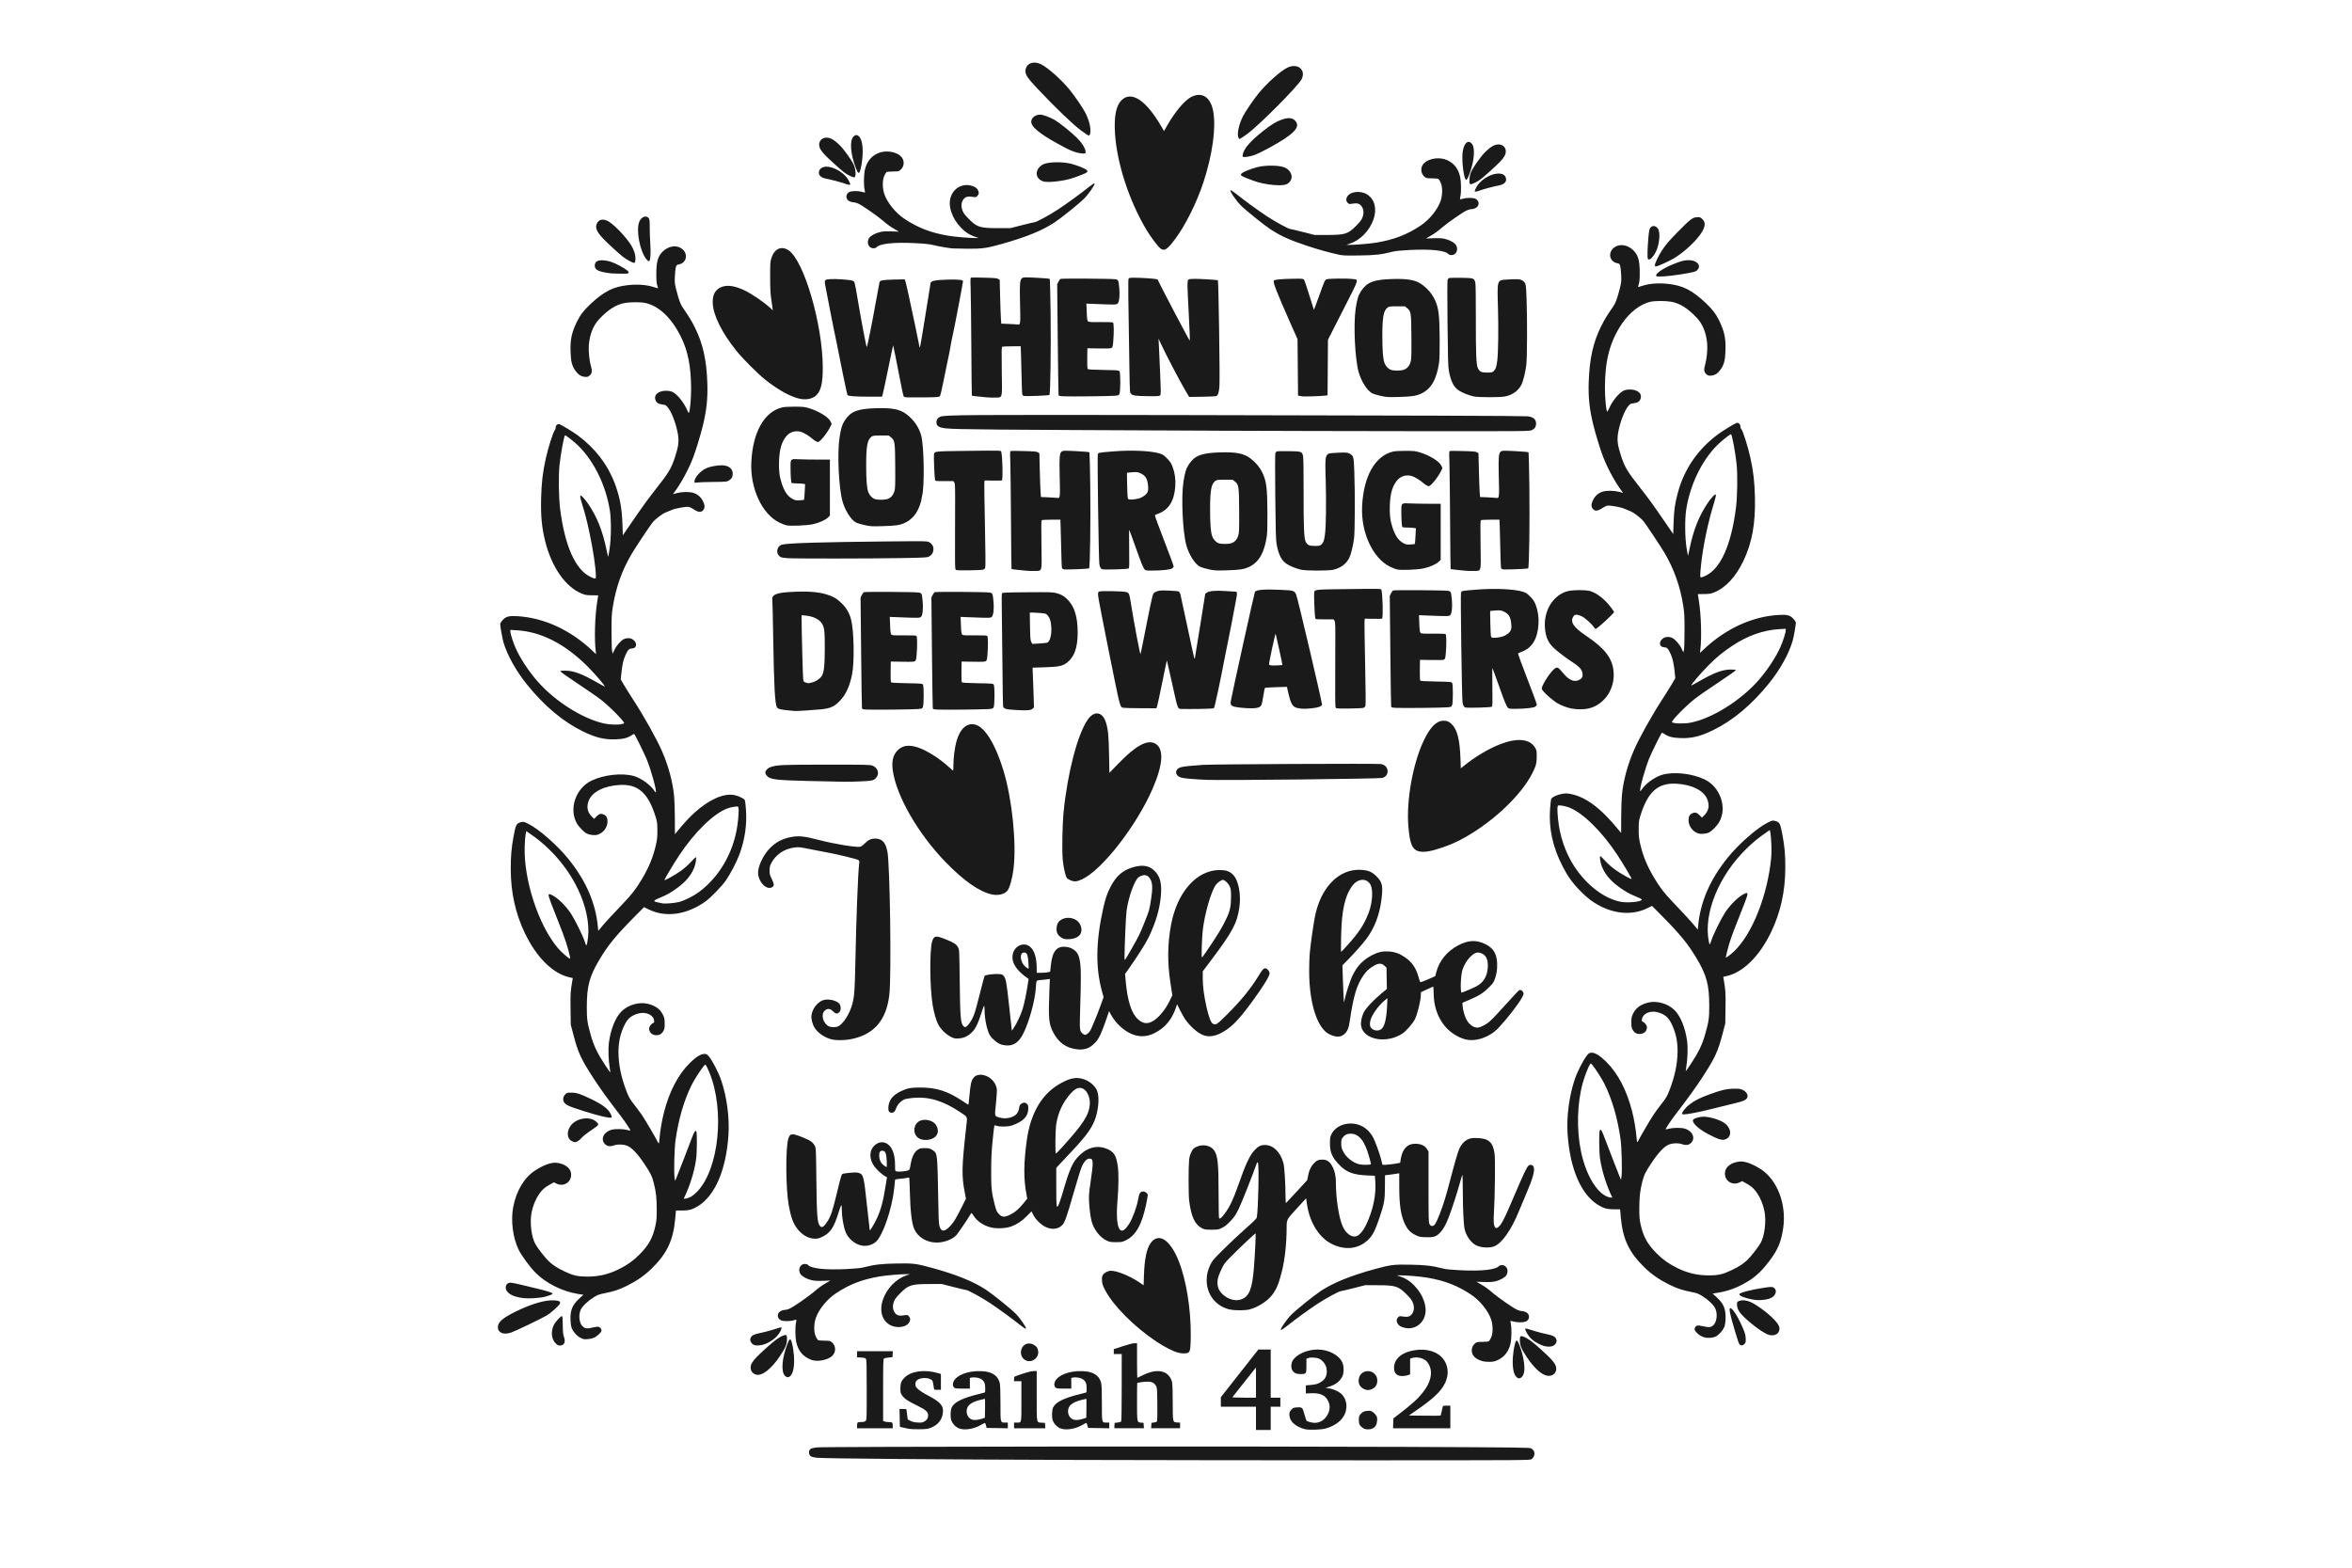
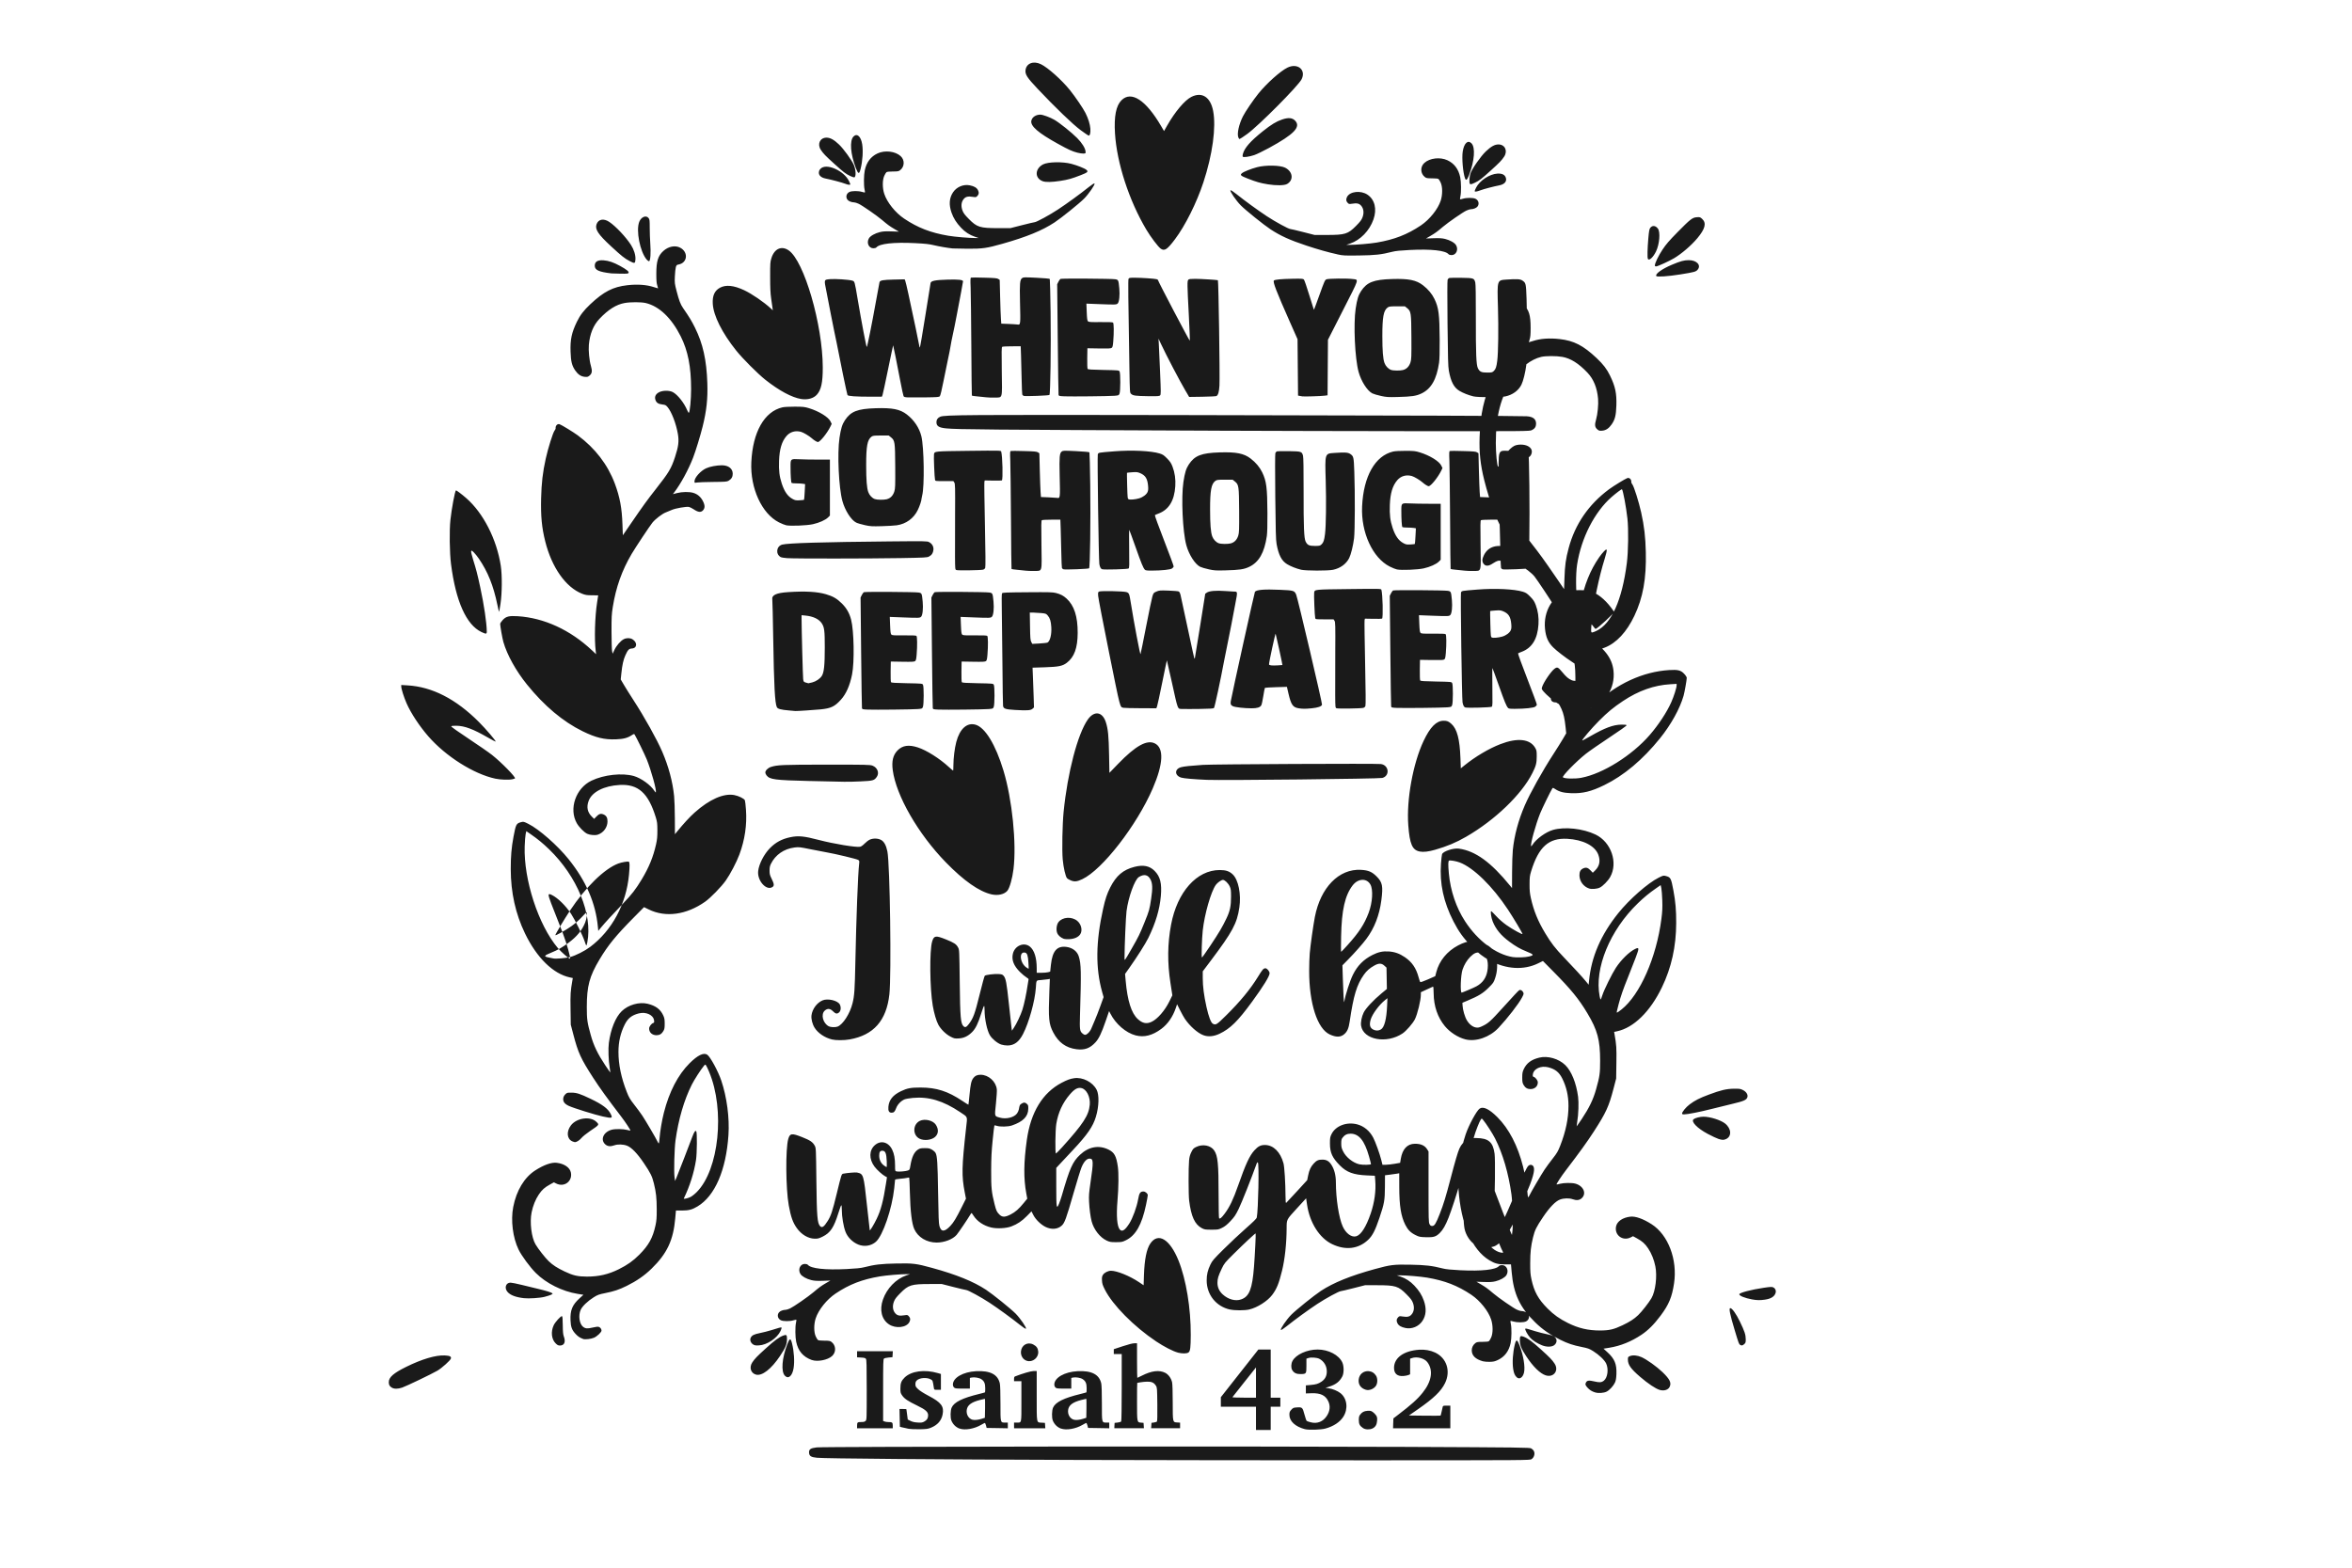
<svg xmlns="http://www.w3.org/2000/svg" id="svg147324" version="1.1" viewBox="0 0 396.875 264.583" height="1000" width="1500">
  <defs id="defs147318" />
  <g transform="translate(0,-32.417)" id="layer1">
-     <path id="path146807" d="m 181.148,278.812 c -23.512,-0.074 -41.872,-0.229 -43.292,-0.365 -0.991,-0.096 -1.295,-0.284 -1.336,-0.833 -0.043,-0.59 0.238,-0.791 1.285,-0.914 1.221,-0.145 72.943,-0.208 99.157,-0.089 19.835,0.09 21.18,0.107 21.419,0.262 0.14,0.092 0.306,0.234 0.368,0.317 0.326,0.438 0.174,1.163 -0.314,1.494 -0.273,0.184 -0.65,0.187 -27.284,0.194 -14.855,0.004 -37.355,-0.027 -50.002,-0.064 z m 30.785,-7.017 v -1.96 h -2.964 -2.964 v -0.805 -0.804 l 3.166,-4.024 3.166,-4.023 h 1.041 1.041 v 4.063 4.063 h 0.813 0.813 v 0.765 0.765 h -0.813 -0.813 v 1.96 1.96 h -1.243 -1.243 z m 0,-6.039 v -2.549 l -1.962,2.466 c -1.079,1.356 -1.985,2.503 -2.013,2.549 -0.032,0.048 0.844,0.082 1.962,0.082 h 2.013 z m 8.27,7.87 c -1.631,-0.423 -2.629,-1.344 -2.629,-2.425 0,-0.445 0.043,-0.553 0.322,-0.86 0.296,-0.324 0.373,-0.355 0.943,-0.391 0.9,-0.056 0.958,-0.004 1.27,1.173 0.148,0.554 0.318,1.05 0.38,1.101 0.063,0.057 0.378,0.161 0.705,0.244 1.065,0.274 2.036,-0.105 2.665,-1.042 0.56,-0.832 0.655,-1.694 0.277,-2.506 -0.469,-1.007 -1.307,-1.41 -2.828,-1.362 l -0.96,0.032 v -0.679 -0.679 l 0.741,-0.063 c 0.974,-0.082 1.35,-0.194 1.9,-0.566 0.613,-0.415 0.897,-0.965 0.895,-1.734 -0.003,-0.918 -0.482,-1.72 -1.271,-2.127 -0.396,-0.205 -1.384,-0.277 -1.821,-0.133 l -0.348,0.115 v 1.184 c 0,1.382 -0.011,1.396 -0.995,1.417 -0.7,0.011 -1.139,-0.205 -1.415,-0.704 -0.209,-0.38 -0.185,-1.041 0.056,-1.501 0.56,-1.081 2.456,-1.945 4.254,-1.94 1.825,0.004 3.582,0.926 4.157,2.179 0.292,0.637 0.29,1.818 -0.003,2.372 -0.464,0.874 -1.073,1.346 -2.22,1.719 l -0.615,0.199 0.51,0.067 c 0.662,0.087 1.536,0.446 2.016,0.826 1.133,0.898 1.34,2.659 0.47,4.005 -0.58,0.896 -1.654,1.6 -3.008,1.971 -0.763,0.209 -2.804,0.272 -3.442,0.107 z m -67.067,-0.112 c -0.395,-0.075 -0.846,-0.175 -1.004,-0.219 l -0.287,-0.08 -0.032,-1.499 -0.032,-1.499 h 0.576 c 0.316,0 0.58,0.011 0.585,0.032 0.004,0.011 0.056,0.411 0.12,0.884 l 0.111,0.86 0.468,0.233 c 0.332,0.165 0.682,0.244 1.209,0.275 0.64,0.038 0.794,0.011 1.124,-0.172 0.455,-0.256 0.637,-0.558 0.637,-1.059 0,-0.566 -0.441,-0.955 -1.86,-1.638 -1.538,-0.741 -2.133,-1.141 -2.513,-1.688 -0.284,-0.408 -0.307,-0.502 -0.307,-1.208 0,-0.88 0.156,-1.283 0.704,-1.823 1.123,-1.106 3.376,-1.41 5.62,-0.758 l 0.512,0.149 v 1.336 1.336 h -0.57 c -0.569,0 -0.57,0 -0.617,-0.311 -0.195,-1.262 -0.19,-1.251 -0.506,-1.435 -0.66,-0.386 -1.915,-0.296 -2.381,0.171 -0.169,0.168 -0.228,0.333 -0.228,0.632 0,0.36 0.056,0.453 0.461,0.841 0.278,0.264 0.962,0.699 1.726,1.099 2.187,1.144 2.68,1.801 2.398,3.192 -0.206,1.021 -0.854,1.753 -1.95,2.206 -0.509,0.21 -0.743,0.242 -1.918,0.266 -0.876,0.011 -1.586,-0.027 -2.055,-0.112 z m 8.782,0.011 c -0.612,-0.22 -1.108,-0.702 -1.375,-1.34 -0.205,-0.49 -0.182,-1.725 0.043,-2.214 0.415,-0.915 1.814,-1.606 4.636,-2.292 0.52,-0.126 0.964,-0.249 0.987,-0.271 0.027,-0.027 0.043,-0.35 0.038,-0.727 -0.003,-0.786 -0.172,-1.168 -0.667,-1.501 -0.346,-0.233 -1.175,-0.371 -1.629,-0.272 l -0.296,0.064 v 0.901 0.901 h -1.243 c -1.115,0 -1.263,-0.027 -1.434,-0.191 -0.116,-0.115 -0.19,-0.314 -0.187,-0.503 0.011,-1.146 1.728,-2.129 3.912,-2.243 2.382,-0.125 3.683,0.549 4.011,2.079 0.063,0.288 0.104,1.657 0.104,3.381 0,3.31 -0.027,3.213 0.796,3.213 H 170.06 v 0.481 0.481 l -1.788,-0.032 -1.788,-0.027 -0.109,-0.43 c -0.063,-0.236 -0.154,-0.421 -0.21,-0.41 -0.056,0.011 -0.325,0.154 -0.602,0.315 -1.158,0.683 -2.734,0.955 -3.644,0.63 z m 3.79,-1.672 0.479,-0.154 0.032,-1.601 c 0.011,-0.881 1.6e-4,-1.601 -0.032,-1.601 -0.032,0 -0.405,0.089 -0.829,0.197 -1.446,0.37 -2.109,0.863 -2.228,1.661 -0.115,0.76 0.299,1.486 0.95,1.669 0.364,0.102 1,0.038 1.635,-0.17 z m 13.323,1.672 c -0.612,-0.22 -1.108,-0.702 -1.375,-1.34 -0.205,-0.49 -0.182,-1.725 0.043,-2.214 0.415,-0.915 1.814,-1.606 4.636,-2.292 0.52,-0.126 0.964,-0.249 0.987,-0.271 0.027,-0.027 0.043,-0.35 0.038,-0.727 -0.003,-0.786 -0.172,-1.168 -0.667,-1.501 -0.346,-0.233 -1.175,-0.371 -1.629,-0.272 l -0.296,0.064 v 0.901 0.901 h -1.243 c -1.115,0 -1.263,-0.027 -1.434,-0.191 -0.115,-0.115 -0.19,-0.314 -0.187,-0.503 0.011,-1.146 1.728,-2.129 3.912,-2.243 2.382,-0.125 3.683,0.549 4.011,2.079 0.063,0.288 0.104,1.657 0.104,3.381 0,3.31 -0.032,3.213 0.796,3.213 h 0.447 v 0.481 0.481 l -1.788,-0.032 -1.788,-0.027 -0.109,-0.43 c -0.063,-0.236 -0.154,-0.421 -0.21,-0.41 -0.056,0.011 -0.326,0.154 -0.601,0.315 -1.158,0.683 -2.734,0.955 -3.644,0.63 z m 3.79,-1.672 0.479,-0.154 0.027,-1.601 c 0.011,-0.881 1e-4,-1.601 -0.032,-1.601 -0.032,0 -0.404,0.089 -0.829,0.197 -1.446,0.37 -2.109,0.863 -2.228,1.661 -0.115,0.76 0.299,1.486 0.95,1.669 0.364,0.102 0.999,0.038 1.635,-0.17 z m 47.18,1.59 c -0.556,-0.378 -0.716,-0.683 -0.716,-1.362 0,-0.464 0.048,-0.67 0.197,-0.872 0.348,-0.467 0.673,-0.643 1.26,-0.684 0.46,-0.032 0.606,-0.001 0.883,0.187 0.182,0.124 0.434,0.376 0.558,0.558 0.19,0.28 0.22,0.425 0.19,0.91 -0.043,0.676 -0.284,1.086 -0.783,1.323 -0.483,0.229 -1.205,0.202 -1.59,-0.063 z m -85.375,-0.444 c 0,-0.538 0.063,-0.584 0.773,-0.584 0.342,0 0.522,-0.056 0.661,-0.19 0.186,-0.186 0.19,-0.319 0.19,-5.24 0,-4.161 -0.027,-5.081 -0.133,-5.231 -0.104,-0.142 -0.283,-0.19 -0.813,-0.22 l -0.68,-0.038 v -0.514 -0.514 h 3.017 3.016 l -0.032,0.503 -0.032,0.502 -0.639,0.056 c -0.352,0.032 -0.707,0.11 -0.789,0.178 -0.133,0.109 -0.149,0.725 -0.149,5.325 v 5.201 l 0.245,0.093 c 0.135,0.056 0.404,0.094 0.598,0.094 0.698,0.003 0.782,0.065 0.782,0.583 v 0.467 h -3.012 -3.011 z m 26.483,-0.011 v -0.478 h 0.436 c 0.864,0 0.806,0.256 0.806,-3.589 v -3.391 h -0.621 -0.621 v -0.373 c 0,-0.266 0.048,-0.391 0.168,-0.438 1.26,-0.493 2.702,-0.911 3.143,-0.911 h 0.514 v 4.192 c 0,4.792 -0.063,4.474 0.862,4.526 l 0.525,0.032 0.032,0.454 0.032,0.455 h -2.634 -2.635 z m 16.941,0.027 0.032,-0.455 0.507,-0.056 c 0.295,-0.032 0.544,-0.109 0.597,-0.191 0.057,-0.081 0.089,-2.471 0.091,-5.757 l 0.001,-5.617 h -0.669 -0.669 v -0.407 -0.408 l 1.509,-0.499 c 0.962,-0.318 1.672,-0.499 1.96,-0.499 h 0.452 v 2.916 c 0,1.604 0.027,2.916 0.048,2.916 0.032,0 0.383,-0.168 0.789,-0.375 1.624,-0.822 2.925,-0.978 3.919,-0.471 0.551,0.281 1.015,0.926 1.163,1.613 0.063,0.287 0.104,1.66 0.105,3.372 0.001,3.389 -0.004,3.351 0.742,3.394 l 0.499,0.027 v 0.473 0.472 h -2.443 -2.443 l 0.032,-0.455 0.032,-0.454 0.407,-0.057 c 0.224,-0.032 0.453,-0.098 0.507,-0.154 0.066,-0.065 0.089,-1.059 0.069,-2.909 -0.032,-2.695 -0.038,-2.824 -0.238,-3.145 -0.319,-0.511 -0.705,-0.694 -1.451,-0.684 -0.349,0.004 -0.867,0.056 -1.15,0.107 -0.284,0.056 -0.531,0.099 -0.549,0.099 -0.027,0 -0.038,1.41 -0.038,3.134 0,3.565 -0.011,3.526 0.695,3.577 l 0.404,0.032 0.032,0.455 0.032,0.455 h -2.496 -2.496 z m 47.039,-0.38 0.032,-0.833 0.669,-0.511 c 2.381,-1.818 3.381,-2.715 4.275,-3.835 1.533,-1.921 1.815,-3.794 0.777,-5.155 -0.493,-0.648 -1.748,-0.975 -2.599,-0.679 l -0.302,0.104 v 1.314 1.314 l -0.262,0.121 c -0.145,0.067 -0.525,0.145 -0.845,0.171 -1.061,0.089 -1.617,-0.399 -1.606,-1.409 0.027,-1.683 1.652,-2.846 4.243,-3.023 0.948,-0.065 1.905,0.105 2.696,0.479 1.951,0.923 2.661,3.136 1.659,5.172 -0.672,1.365 -1.914,2.558 -4.598,4.418 l -1.49,1.032 2.65,0.032 c 1.457,0.011 2.668,0.011 2.689,-0.011 0.027,-0.027 0.102,-0.313 0.176,-0.647 0.075,-0.333 0.16,-0.704 0.187,-0.822 0.048,-0.197 0.105,-0.216 0.669,-0.216 h 0.619 v 1.912 1.912 h -4.832 -4.832 z m -4.624,-5.666 c -0.831,-0.25 -1.275,-0.864 -1.208,-1.669 0.078,-0.933 0.807,-1.552 1.725,-1.464 0.522,0.048 0.874,0.268 1.195,0.74 0.3,0.441 0.3,1.28 0,1.726 -0.365,0.541 -1.134,0.841 -1.712,0.667 z m 25.465,-2.108 c -0.312,-0.29 -0.478,-0.67 -0.588,-1.347 -0.183,-1.127 -0.075,-2.814 0.266,-4.18 0.23,-0.92 0.396,-0.898 0.782,0.099 0.675,1.746 0.996,3.695 0.767,4.65 -0.201,0.838 -0.774,1.201 -1.228,0.778 z m -123.472,-0.243 c -0.695,-0.695 -0.522,-2.974 0.406,-5.378 0.385,-0.998 0.553,-1.019 0.782,-0.099 0.342,1.367 0.45,3.053 0.266,4.18 -0.212,1.308 -0.864,1.889 -1.456,1.297 z m 128.367,-0.08 c -0.945,-0.303 -2.116,-1.445 -3.264,-3.183 -0.858,-1.298 -1.094,-1.88 -1.102,-2.719 -0.004,-0.74 0.086,-0.83 0.636,-0.62 0.708,0.27 1.467,0.829 2.927,2.153 1.527,1.385 1.887,1.76 2.302,2.392 0.768,1.17 -0.168,2.403 -1.499,1.976 z m -133.26,-0.125 c -0.875,-0.236 -1.178,-1.212 -0.633,-2.042 0.414,-0.632 0.775,-1.007 2.302,-2.392 1.46,-1.324 2.219,-1.883 2.927,-2.153 0.551,-0.21 0.643,-0.12 0.636,0.62 -0.011,0.856 -0.253,1.444 -1.175,2.824 -1.478,2.212 -3.036,3.419 -4.057,3.144 z m 122.61,-2.264 c -1.226,-0.354 -1.832,-0.962 -1.832,-1.84 0,-0.481 0.227,-0.927 0.62,-1.221 0.231,-0.172 0.404,-0.202 1.204,-0.202 0.618,0 0.984,-0.043 1.082,-0.123 0.082,-0.067 0.247,-0.347 0.37,-0.621 0.321,-0.722 0.319,-2.041 -0.003,-3.024 -0.472,-1.441 -1.878,-3.195 -3.353,-4.184 -2.308,-1.546 -4.469,-2.384 -7.457,-2.891 -1.093,-0.184 -3.538,-0.392 -4.573,-0.388 l -0.543,0.003 0.627,0.213 c 0.902,0.307 1.649,0.791 2.322,1.503 0.814,0.862 1.292,1.618 1.627,2.576 0.464,1.328 0.381,2.467 -0.252,3.413 -0.616,0.922 -1.762,1.404 -2.83,1.189 -0.748,-0.15 -1.166,-0.395 -1.379,-0.805 -0.21,-0.404 -0.167,-0.73 0.137,-1.032 0.171,-0.172 0.26,-0.187 0.643,-0.123 0.946,0.162 1.354,0.048 1.715,-0.478 0.327,-0.478 0.369,-1.136 0.115,-1.812 -0.168,-0.448 -0.384,-0.735 -1.085,-1.442 -1.366,-1.38 -1.856,-1.532 -4.937,-1.534 l -2.055,-10e-4 -1.968,0.502 c -1.083,0.276 -2.041,0.502 -2.129,0.502 -0.299,0 -2.553,1.228 -3.964,2.159 -1.505,0.994 -3.719,2.605 -5.162,3.757 -0.556,0.444 -0.923,0.676 -0.979,0.62 -0.143,-0.144 0.96,-1.758 1.742,-2.548 0.81,-0.818 3.882,-3.292 5.002,-4.028 2.126,-1.397 5.014,-2.566 9.118,-3.692 2.646,-0.726 3.165,-0.789 5.983,-0.737 2.576,0.048 3.661,0.175 5.485,0.64 0.528,0.135 1.363,0.22 2.935,0.298 3.623,0.179 6.015,-0.082 6.541,-0.717 0.075,-0.09 0.275,-0.15 0.504,-0.15 0.79,0 1.206,0.941 0.747,1.693 -0.244,0.399 -1.018,0.835 -1.845,1.038 -0.512,0.126 -0.946,0.153 -1.937,0.119 l -1.276,-0.043 0.734,0.427 c 0.794,0.463 1.162,0.73 2.121,1.545 0.869,0.739 3.338,2.449 3.942,2.73 0.277,0.13 0.61,0.235 0.742,0.236 0.448,0.003 0.947,0.197 1.143,0.448 0.352,0.448 0.195,1.067 -0.335,1.318 -0.399,0.188 -1.488,0.194 -2.104,0.011 -0.256,-0.077 -0.482,-0.123 -0.503,-0.102 -0.027,0.027 0.011,0.258 0.067,0.527 0.149,0.693 0.127,2.415 -0.038,3.203 -0.29,1.368 -1.006,2.321 -2.15,2.861 -0.51,0.242 -0.758,0.298 -1.386,0.314 -0.421,0.011 -0.958,-0.038 -1.195,-0.103 z m -76.903,-0.063 c -0.648,-0.201 -1.056,-0.847 -0.995,-1.576 0.09,-1.084 1.127,-1.672 2.078,-1.178 0.552,0.287 0.788,0.623 0.836,1.193 0.086,1.027 -0.942,1.863 -1.918,1.56 z M 136.973,261.947 c -1.463,-0.539 -2.293,-1.509 -2.623,-3.066 -0.167,-0.788 -0.188,-2.51 -0.038,-3.203 0.056,-0.269 0.087,-0.506 0.067,-0.527 -0.027,-0.027 -0.247,0.032 -0.503,0.102 -0.615,0.184 -1.705,0.181 -2.104,-0.011 -0.529,-0.251 -0.686,-0.87 -0.335,-1.318 0.197,-0.25 0.695,-0.445 1.143,-0.448 0.131,-8.1e-4 0.466,-0.108 0.742,-0.235 0.604,-0.281 3.073,-1.991 3.942,-2.73 0.958,-0.815 1.326,-1.083 2.12,-1.545 l 0.734,-0.427 -1.276,0.043 c -0.991,0.032 -1.424,0.004 -1.937,-0.118 -0.827,-0.203 -1.601,-0.638 -1.845,-1.038 -0.459,-0.752 -0.043,-1.693 0.747,-1.693 0.229,0 0.43,0.063 0.504,0.149 0.527,0.635 2.918,0.897 6.541,0.717 1.572,-0.079 2.406,-0.162 2.935,-0.298 1.824,-0.466 2.908,-0.593 5.485,-0.64 2.819,-0.056 3.337,0.011 5.983,0.737 4.104,1.125 6.992,2.295 9.118,3.692 1.12,0.736 4.192,3.21 5.002,4.028 0.782,0.79 1.886,2.404 1.742,2.548 -0.056,0.056 -0.423,-0.176 -0.979,-0.62 -1.443,-1.152 -3.656,-2.763 -5.162,-3.757 -1.411,-0.931 -3.665,-2.159 -3.963,-2.159 -0.087,0 -1.046,-0.226 -2.129,-0.502 l -1.968,-0.502 -2.055,0.001 c -3.081,10e-4 -3.571,0.154 -4.937,1.534 -0.7,0.707 -0.916,0.994 -1.085,1.442 -0.255,0.676 -0.213,1.334 0.115,1.812 0.362,0.526 0.769,0.64 1.715,0.478 0.384,-0.066 0.472,-0.048 0.643,0.123 0.303,0.303 0.345,0.628 0.135,1.032 -0.487,0.939 -2.309,1.142 -3.445,0.383 -1.239,-0.828 -1.629,-2.431 -1.016,-4.18 0.664,-1.897 2.2,-3.483 3.95,-4.079 l 0.627,-0.213 -0.542,-0.003 c -1.035,-0.004 -3.479,0.203 -4.573,0.388 -2.989,0.507 -5.15,1.345 -7.457,2.891 -1.475,0.989 -2.881,2.743 -3.353,4.184 -0.322,0.983 -0.323,2.302 -0.003,3.024 0.121,0.273 0.287,0.554 0.369,0.621 0.098,0.081 0.463,0.123 1.082,0.123 0.8,0 0.973,0.032 1.204,0.202 0.784,0.584 0.837,1.733 0.112,2.393 -0.742,0.675 -2.484,1.011 -3.432,0.661 z m 61.766,-1.256 c -0.815,-0.217 -2.318,-0.991 -3.643,-1.876 -3.755,-2.508 -7.364,-6.156 -8.668,-8.761 -0.374,-0.745 -0.453,-1 -0.479,-1.53 -0.032,-0.514 0.004,-0.696 0.167,-0.952 0.229,-0.367 0.852,-0.682 1.35,-0.685 1.004,-0.004 3.171,0.875 4.734,1.925 l 0.775,0.52 0.056,-1.726 c 0.089,-2.626 0.44,-4.373 1.064,-5.302 1.316,-1.958 3.301,-0.772 4.764,2.85 1.285,3.18 2.091,8.078 2.069,12.577 -0.011,2.125 -0.082,2.704 -0.368,2.934 -0.27,0.219 -1.055,0.229 -1.823,0.032 z m 61.445,-1.228 c -0.848,-0.348 -1.578,-0.822 -2.001,-1.297 -0.422,-0.475 -0.915,-1.389 -0.806,-1.498 0.038,-0.038 0.229,-0.027 0.425,0.038 0.195,0.063 0.786,0.24 1.311,0.4 0.526,0.161 1.386,0.38 1.912,0.486 1.01,0.204 1.355,0.38 1.56,0.799 0.179,0.367 0,0.857 -0.406,1.108 -0.446,0.275 -1.273,0.26 -1.996,-0.038 z M 93.761,259.142 c -0.703,-0.703 -0.84,-1.947 -0.336,-3.048 0.251,-0.55 1.21,-1.605 1.401,-1.542 0.091,0.032 0.124,0.418 0.135,1.516 0.011,1.123 0.056,1.576 0.174,1.894 0.353,0.924 0.094,1.542 -0.646,1.542 -0.293,0 -0.434,-0.07 -0.726,-0.363 z m 33.303,0.17 c -0.395,-0.26 -0.57,-0.752 -0.395,-1.11 0.205,-0.419 0.549,-0.595 1.56,-0.799 0.526,-0.105 1.386,-0.325 1.912,-0.486 0.526,-0.161 1.116,-0.341 1.312,-0.4 0.195,-0.063 0.386,-0.079 0.422,-0.043 0.038,0.038 -0.038,0.29 -0.164,0.565 -0.572,1.231 -2.303,2.386 -3.664,2.444 -0.56,0.027 -0.732,-0.004 -0.984,-0.172 z m 166.581,0.086 c -0.216,-0.126 -0.243,-0.198 -0.944,-2.523 -0.797,-2.647 -1.003,-3.681 -0.731,-3.681 0.299,0 0.99,0.966 1.608,2.247 0.806,1.669 0.993,2.229 0.999,2.996 0.004,0.548 -0.027,0.627 -0.264,0.837 -0.295,0.253 -0.41,0.275 -0.669,0.124 z M 98.353,258.37 c -0.486,-0.161 -0.832,-0.391 -1.232,-0.824 -0.624,-0.677 -0.806,-1.17 -0.852,-2.301 -0.069,-1.696 0.299,-2.59 1.521,-3.706 l 0.656,-0.598 -0.978,-0.156 c -2.571,-0.41 -5.31,-1.777 -7.052,-3.519 -1,-1 -2.413,-2.92 -2.916,-3.962 -0.971,-2.011 -1.336,-4.92 -0.9,-7.176 0.537,-2.779 1.879,-5.006 3.734,-6.19 1.446,-0.924 2.722,-1.376 3.594,-1.274 1.283,0.152 2.22,0.789 2.4,1.634 0.314,1.477 -1.118,2.554 -2.476,1.861 l -0.385,-0.197 -0.639,0.35 c -0.927,0.507 -1.379,0.912 -1.915,1.712 -0.561,0.838 -0.984,1.891 -1.212,3.015 -0.337,1.658 -0.027,4.226 0.659,5.389 0.451,0.768 1.634,2.279 2.23,2.847 0.699,0.666 1.402,1.121 2.66,1.722 1.449,0.692 2.22,0.871 3.774,0.876 1.997,0.004 3.643,-0.374 5.402,-1.25 1.442,-0.717 2.419,-1.411 3.457,-2.455 1.581,-1.59 2.27,-2.839 2.723,-4.936 0.181,-0.836 0.213,-1.274 0.209,-2.717 -0.004,-1.909 -0.11,-2.859 -0.475,-4.35 -0.299,-1.226 -0.563,-1.763 -1.69,-3.434 -1.122,-1.664 -2.103,-2.676 -2.867,-2.958 -0.648,-0.24 -1.551,-0.264 -2.124,-0.057 -0.664,0.239 -1.149,0.184 -1.537,-0.169 -0.869,-0.796 -0.284,-2.098 1.107,-2.465 0.587,-0.154 1.942,-0.135 2.581,0.038 0.289,0.079 0.541,0.126 0.56,0.107 0.063,-0.063 -0.829,-1.418 -1.572,-2.388 -2.315,-3.025 -3.597,-4.803 -4.725,-6.549 -2.069,-3.203 -2.524,-4.198 -3.325,-7.266 l -0.437,-1.673 -0.038,-2.629 c -0.038,-2.577 -0.011,-2.996 0.319,-4.889 l 0.063,-0.348 -0.497,-0.106 c -2.818,-0.604 -5.586,-3.316 -7.563,-7.408 -1.61,-3.333 -2.401,-6.893 -2.413,-10.862 -0.004,-2.158 0.118,-3.617 0.469,-5.489 0.392,-2.088 0.467,-2.231 1.274,-2.445 0.405,-0.108 0.454,-0.096 1.228,0.288 1.795,0.889 4.935,3.648 6.8,5.974 2.957,3.687 4.562,7.409 4.937,11.445 l 0.063,0.642 0.488,-0.594 c 0.622,-0.757 1.944,-2.197 3.704,-4.035 1.468,-1.533 2.133,-2.392 3.131,-4.047 1.234,-2.047 1.948,-3.794 2.429,-5.945 0.179,-0.801 0.223,-1.273 0.22,-2.342 -0.004,-1.183 -0.038,-1.439 -0.269,-2.199 -1.26,-4.102 -2.962,-5.631 -6.083,-5.465 -2.651,0.142 -4.684,1.179 -5.244,2.677 -0.395,1.056 -0.213,1.937 0.551,2.683 l 0.376,0.368 0.369,-0.386 c 0.445,-0.467 0.747,-0.559 1.203,-0.369 0.488,0.205 0.69,0.561 0.68,1.204 -0.011,0.989 -0.687,1.899 -1.633,2.211 -0.447,0.148 -1.324,0.074 -1.799,-0.151 -0.511,-0.242 -1.374,-1.117 -1.746,-1.772 -1.378,-2.423 -0.181,-5.913 2.463,-7.183 2.11,-1.013 5.19,-1.35 7.17,-0.784 1.222,0.348 2.861,1.536 3.459,2.504 0.116,0.187 0.227,0.29 0.247,0.232 0.127,-0.381 -0.763,-3.6 -1.525,-5.513 -0.318,-0.8 -1.793,-3.822 -2.072,-4.245 -0.068,-0.104 -0.16,-0.08 -0.463,0.121 -0.722,0.478 -1.413,0.657 -2.707,0.704 -1.946,0.069 -3.374,-0.278 -5.593,-1.364 -3.307,-1.616 -6.479,-4.282 -9.389,-7.888 -1.866,-2.312 -3.354,-4.995 -3.983,-7.181 -0.167,-0.576 -0.538,-2.668 -0.539,-3.029 -2.15e-4,-0.13 0.18,-0.413 0.438,-0.688 0.559,-0.597 1.06,-0.722 2.524,-0.63 4.452,0.28 8.864,2.312 12.556,5.784 l 0.669,0.629 -0.066,-0.526 c -0.246,-1.973 -0.139,-5.812 0.227,-8.164 0.105,-0.678 0.19,-1.237 0.19,-1.243 0,-0.004 -0.462,-0.011 -1.028,-0.011 -0.881,-0.004 -1.121,-0.043 -1.684,-0.262 -2.755,-1.079 -5.122,-4.437 -6.219,-8.819 -0.586,-2.339 -0.767,-4.229 -0.699,-7.261 0.063,-2.608 0.27,-4.413 0.787,-6.74 0.396,-1.781 1.21,-4.366 1.483,-4.715 0.109,-0.138 0.19,-0.306 0.182,-0.374 -0.056,-0.438 0.296,-0.816 0.658,-0.701 0.322,0.102 2.353,1.344 3.085,1.886 2.925,2.167 5.048,4.934 6.246,8.14 0.848,2.271 1.194,4.124 1.286,6.901 l 0.063,1.817 1.377,-2.008 c 2.078,-3.029 2.746,-3.951 4.224,-5.832 2.175,-2.767 2.559,-3.41 3.204,-5.365 0.581,-1.763 0.693,-2.656 0.486,-3.875 -0.296,-1.75 -1.069,-3.765 -1.745,-4.555 -0.288,-0.337 -0.384,-0.384 -0.891,-0.441 -0.683,-0.077 -1.017,-0.31 -1.167,-0.813 -0.16,-0.531 0.076,-0.982 0.663,-1.271 0.618,-0.305 1.706,-0.306 2.279,-0.004 0.814,0.431 1.912,1.814 2.432,3.065 0.115,0.277 0.243,0.47 0.284,0.428 0.175,-0.176 0.374,-2.312 0.374,-3.983 0,-3.782 -0.531,-6.485 -1.753,-8.921 -1.556,-3.103 -3.641,-5.087 -5.904,-5.621 -0.773,-0.182 -2.559,-0.185 -3.562,-0.004 -1.409,0.251 -2.75,1.093 -4.242,2.665 -1.039,1.094 -1.633,2.556 -1.794,4.413 -0.082,0.94 0.082,2.64 0.338,3.496 0.266,0.897 0.212,1.309 -0.219,1.671 -0.264,0.222 -0.369,0.25 -0.804,0.213 -0.632,-0.056 -1.142,-0.392 -1.611,-1.072 -0.564,-0.819 -0.736,-1.511 -0.789,-3.176 -0.065,-2.06 0.177,-3.207 1.072,-5.052 0.538,-1.107 1.147,-1.904 2.262,-2.954 2.267,-2.134 3.826,-2.934 6.251,-3.209 1.718,-0.195 3.261,-0.081 4.493,0.33 0.369,0.123 0.678,0.214 0.69,0.203 0.011,-0.011 -0.056,-0.233 -0.138,-0.493 -0.12,-0.359 -0.16,-0.832 -0.16,-1.955 -6.4e-4,-2.123 0.284,-3.048 1.191,-3.867 0.849,-0.767 1.995,-0.99 2.832,-0.551 1.419,0.743 1.245,2.561 -0.273,2.842 -0.31,0.056 -0.362,0.109 -0.46,0.462 -0.063,0.218 -0.133,0.914 -0.161,1.545 -0.048,1.083 -0.032,1.22 0.283,2.438 0.418,1.622 0.66,2.261 1.096,2.894 1.072,1.552 1.437,2.154 2.018,3.323 1.339,2.694 1.954,5.461 2.083,9.367 0.087,2.634 -0.131,4.65 -0.792,7.314 -0.385,1.553 -1.172,4.118 -1.611,5.254 -0.783,2.024 -2.077,4.409 -3.177,5.852 l -0.231,0.303 0.698,-0.181 c 0.851,-0.221 2.061,-0.239 2.732,-0.038 0.727,0.217 1.257,0.667 1.631,1.388 0.369,0.711 0.37,1.195 0.004,1.582 -0.337,0.359 -0.805,0.311 -1.498,-0.154 -0.314,-0.21 -0.702,-0.407 -0.861,-0.44 -0.438,-0.086 -2.281,0.235 -2.883,0.504 -0.293,0.132 -0.761,0.325 -1.04,0.431 -0.59,0.223 -1.751,1.115 -2.237,1.717 -0.45,0.556 -2.878,4.214 -3.506,5.28 -1.641,2.787 -2.65,5.624 -3.182,8.954 -0.197,1.23 -0.221,1.701 -0.216,4.205 0.003,1.551 0.048,3.014 0.098,3.251 l 0.093,0.43 0.302,-0.643 c 0.341,-0.728 1.045,-1.534 1.574,-1.804 0.467,-0.239 1.071,-0.233 1.467,0.011 0.875,0.541 0.802,1.522 -0.117,1.56 -0.469,0.027 -0.665,0.226 -1.075,1.137 -0.336,0.746 -0.534,1.625 -0.676,3.011 l -0.111,1.072 0.549,0.935 c 0.302,0.514 1.009,1.645 1.573,2.513 1.886,2.904 3.987,6.671 4.881,8.748 1.079,2.51 1.755,5.035 2.007,7.505 0.063,0.605 0.118,2.297 0.124,3.761 l 0.011,2.661 0.335,-0.411 c 1.137,-1.396 2.17,-2.516 3.008,-3.262 2.487,-2.214 4.866,-3.263 6.66,-2.938 0.737,0.134 1.686,0.6 1.801,0.885 0.048,0.116 0.131,0.836 0.184,1.598 0.183,2.546 -0.187,5.07 -1.109,7.553 -0.477,1.286 -1.549,3.332 -2.303,4.398 -0.754,1.066 -2.57,2.926 -3.482,3.568 -3.159,2.223 -6.671,2.703 -9.519,1.304 l -0.79,-0.388 -1.76,1.779 c -2.973,3.005 -4.307,4.64 -5.738,7.033 -1.713,2.865 -2.155,4.512 -2.156,8.04 -7.52e-4,2.118 0.069,2.607 0.685,4.809 0.479,1.711 1.154,3.113 2.412,5.003 0.464,0.699 0.857,1.258 0.87,1.243 0.011,-0.011 -0.032,-0.373 -0.104,-0.793 -0.203,-1.21 -0.273,-3.231 -0.145,-4.189 0.314,-2.344 1.124,-4.345 2.17,-5.363 1.107,-1.077 2.956,-1.605 4.388,-1.251 1.351,0.333 2.135,0.919 2.618,1.956 0.207,0.447 0.247,0.667 0.248,1.391 9.1e-4,0.728 -0.032,0.921 -0.222,1.251 -0.277,0.485 -0.642,0.708 -1.157,0.708 -0.736,0 -1.247,-0.464 -1.247,-1.135 0,-0.319 0.377,-0.827 0.685,-0.925 0.169,-0.056 0.19,-0.118 0.147,-0.446 -0.124,-0.925 -1.362,-1.488 -2.584,-1.175 -1.176,0.302 -1.831,0.819 -2.358,1.864 -0.716,1.417 -1.064,2.934 -1.065,4.637 -10e-4,2.123 0.459,4.345 1.397,6.74 0.369,0.941 0.549,1.251 1.256,2.151 0.454,0.578 1.072,1.417 1.373,1.864 0.531,0.789 2.349,3.891 2.59,4.422 0.065,0.145 0.149,0.263 0.185,0.263 0.038,0 0.096,-0.385 0.131,-0.855 0.089,-1.185 0.392,-2.981 0.727,-4.304 0.897,-3.552 2.384,-6.418 4.345,-8.372 1.369,-1.364 2.388,-1.852 2.989,-1.431 0.515,0.362 1.827,2.782 2.356,4.349 0.945,2.8 1.407,6.311 1.211,9.21 -0.4,5.928 -2.283,10.273 -5.212,12.034 -0.909,0.547 -1.478,0.697 -2.637,0.697 h -1.012 l -0.114,1.291 c -0.326,3.727 -1.381,5.97 -4.01,8.53 -1.184,1.153 -2.512,2.073 -4.179,2.896 -1.296,0.639 -2.156,0.928 -3.659,1.226 -1.021,0.203 -1.252,0.287 -1.894,0.687 -0.996,0.621 -1.928,1.509 -2.205,2.101 -0.441,0.943 -0.245,2.394 0.389,2.893 0.397,0.312 0.729,0.339 1.623,0.126 0.583,-0.138 0.888,-0.169 1.055,-0.105 0.247,0.093 0.436,0.364 0.436,0.62 0,0.268 -0.75,0.978 -1.269,1.201 -0.532,0.229 -1.491,0.332 -1.887,0.202 z m 18.149,-23.926 c 0.245,-0.117 0.728,-0.497 1.072,-0.845 3.746,-3.782 4.781,-13.823 2.09,-20.265 -0.21,-0.504 -0.447,-1.001 -0.524,-1.105 -0.139,-0.184 -0.147,-0.183 -0.38,0.096 -0.511,0.613 -1.608,2.317 -2.023,3.144 -1.305,2.598 -2.257,5.856 -2.755,9.436 -0.182,1.308 -0.287,5.22 -0.165,6.157 l 0.087,0.669 0.214,-0.477 c 0.118,-0.263 0.708,-1.769 1.312,-3.346 0.604,-1.577 1.229,-3.212 1.39,-3.633 0.329,-0.857 0.499,-1.1 0.659,-0.941 0.169,0.169 0.142,3.73 -0.038,4.876 -0.339,2.157 -1.047,4.39 -2.056,6.476 -0.067,0.14 0.632,-0.011 1.115,-0.242 z m -20.307,-40.501 c -0.369,-1.663 -0.92,-3.335 -1.892,-5.742 -0.439,-1.088 -1.028,-2.591 -1.308,-3.341 -0.586,-1.569 -0.572,-1.731 0.127,-1.391 0.99,0.481 2.349,1.813 3.249,3.185 0.641,0.977 1.986,3.707 2.273,4.611 0.129,0.406 0.261,0.74 0.293,0.741 0.032,9.6e-4 0.107,-0.245 0.167,-0.548 0.917,-4.717 -1.721,-11.14 -6.452,-15.706 -1.048,-1.011 -1.893,-1.707 -3.063,-2.519 l -0.78,-0.542 -0.111,0.504 c -0.063,0.277 -0.134,1.214 -0.163,2.081 -0.179,5.61 2.31,13.247 5.586,17.132 0.58,0.687 1.842,1.798 2.043,1.798 0.048,0 0.063,-0.118 0.032,-0.262 z m 18.411,-9.299 c 0.975,-0.267 2.47,-1.022 3.389,-1.713 3.698,-2.78 6.095,-7.243 6.553,-12.196 0.138,-1.494 0.127,-2.119 -0.038,-2.183 -0.213,-0.082 -1.199,0.089 -1.783,0.31 -2.335,0.881 -5.525,3.997 -8.154,7.965 -0.913,1.378 -2.453,3.96 -2.453,4.112 0,0.152 1.722,-0.805 2.717,-1.51 0.602,-0.426 1.274,-1.016 1.73,-1.517 0.41,-0.452 0.789,-0.82 0.84,-0.82 0.157,0 -0.011,1.117 -0.257,1.731 -0.533,1.32 -1.396,2.367 -2.817,3.417 -1.08,0.798 -1.805,1.213 -2.868,1.642 -1.295,0.523 -1.364,0.659 -0.424,0.842 0.304,0.056 0.639,0.127 0.744,0.152 0.407,0.097 2.135,-0.048 2.82,-0.234 z m -9.72,-30.012 c 0.202,-0.048 0.389,-0.109 0.42,-0.139 0.183,-0.183 -2.263,-2.688 -3.876,-3.965 -0.543,-0.43 -2.321,-1.663 -3.951,-2.741 -1.747,-1.155 -2.948,-2.009 -2.924,-2.078 0.032,-0.082 0.295,-0.115 0.892,-0.105 1.377,0.027 2.803,0.555 5.284,1.986 0.703,0.406 1.297,0.718 1.32,0.695 0.094,-0.094 -1.621,-2.103 -2.834,-3.319 -3.868,-3.878 -7.891,-5.94 -12.052,-6.178 l -1.049,-0.063 v 0.244 c 0,0.401 0.448,1.821 0.897,2.842 0.735,1.671 2.164,3.844 3.655,5.56 2.949,3.393 7.66,6.374 11.318,7.162 0.873,0.188 2.305,0.238 2.9,0.098 z m -4.336,-24.934 c -0.011,-1.426 -0.466,-4.521 -1.107,-7.481 -0.492,-2.27 -0.663,-2.93 -1.201,-4.652 -0.227,-0.722 -0.367,-1.33 -0.329,-1.426 0.056,-0.145 0.117,-0.117 0.448,0.206 0.21,0.205 0.591,0.676 0.843,1.044 1.524,2.223 2.463,4.561 3.133,7.796 0.141,0.681 0.272,1.223 0.29,1.204 0.027,-0.027 0.125,-0.632 0.237,-1.362 0.271,-1.775 0.292,-4.837 0.048,-6.434 -0.691,-4.468 -2.941,-8.879 -5.812,-11.392 -0.789,-0.69 -1.7,-1.372 -1.757,-1.315 -0.182,0.182 -0.712,3.019 -0.925,4.953 -0.197,1.79 -0.146,5.573 0.102,7.505 0.802,6.255 2.583,10.23 5.126,11.439 0.786,0.373 0.909,0.363 0.906,-0.086 z m 187.054,128.437 c -0.621,-0.205 -0.949,-0.41 -1.322,-0.822 -0.37,-0.41 -0.415,-0.568 -0.25,-0.877 0.184,-0.345 0.502,-0.384 1.39,-0.173 0.894,0.212 1.226,0.187 1.623,-0.126 0.634,-0.499 0.829,-1.95 0.389,-2.893 -0.277,-0.592 -1.208,-1.48 -2.205,-2.101 -0.642,-0.399 -0.874,-0.484 -1.894,-0.687 -1.503,-0.299 -2.363,-0.587 -3.659,-1.226 -1.667,-0.823 -2.995,-1.742 -4.179,-2.895 -2.629,-2.56 -3.683,-4.804 -4.01,-8.53 l -0.113,-1.291 h -1.012 c -1.159,0 -1.728,-0.15 -2.637,-0.697 -2.929,-1.762 -4.811,-6.107 -5.212,-12.034 -0.197,-2.899 0.266,-6.41 1.211,-9.21 0.529,-1.567 1.841,-3.988 2.356,-4.349 0.601,-0.421 1.62,0.066 2.989,1.431 1.961,1.955 3.449,4.82 4.345,8.372 0.333,1.323 0.637,3.119 0.727,4.304 0.038,0.47 0.094,0.855 0.131,0.855 0.038,0 0.12,-0.119 0.186,-0.263 0.241,-0.531 2.058,-3.633 2.59,-4.422 0.302,-0.448 0.919,-1.286 1.374,-1.864 0.707,-0.9 0.888,-1.21 1.256,-2.151 0.938,-2.395 1.399,-4.616 1.397,-6.74 -0.001,-1.703 -0.35,-3.22 -1.065,-4.637 -0.527,-1.045 -1.182,-1.562 -2.358,-1.864 -1.222,-0.313 -2.46,0.251 -2.584,1.175 -0.043,0.326 -0.027,0.391 0.147,0.445 0.309,0.098 0.685,0.607 0.685,0.925 0,0.67 -0.511,1.135 -1.247,1.135 -0.514,0 -0.88,-0.223 -1.157,-0.708 -0.188,-0.331 -0.223,-0.524 -0.223,-1.252 10e-4,-0.724 0.043,-0.945 0.249,-1.391 0.483,-1.036 1.267,-1.622 2.618,-1.956 1.431,-0.354 3.28,0.174 4.388,1.251 1.046,1.018 1.856,3.019 2.17,5.363 0.128,0.958 0.063,2.98 -0.145,4.189 -0.07,0.421 -0.117,0.778 -0.104,0.793 0.011,0.011 0.405,-0.544 0.87,-1.243 1.258,-1.89 1.933,-3.292 2.412,-5.003 0.616,-2.202 0.686,-2.691 0.685,-4.809 -0.001,-3.529 -0.443,-5.175 -2.156,-8.04 -1.431,-2.394 -2.765,-4.028 -5.738,-7.033 l -1.76,-1.779 -0.79,0.388 c -2.436,1.197 -5.396,1.025 -8.18,-0.477 -1.143,-0.617 -1.917,-1.215 -3.078,-2.382 -1.327,-1.333 -2.165,-2.492 -3.047,-4.212 -1.675,-3.267 -2.35,-6.39 -2.107,-9.752 0.056,-0.762 0.139,-1.482 0.184,-1.598 0.201,-0.497 1.92,-1.059 2.846,-0.931 2.774,0.384 5.392,2.28 8.623,6.246 l 0.335,0.411 0.011,-2.661 c 0.004,-1.464 0.063,-3.156 0.124,-3.761 0.252,-2.47 0.928,-4.995 2.007,-7.505 0.893,-2.077 2.995,-5.844 4.881,-8.748 0.563,-0.868 1.271,-1.998 1.573,-2.513 l 0.549,-0.935 -0.111,-1.072 c -0.143,-1.386 -0.34,-2.265 -0.676,-3.011 -0.41,-0.911 -0.607,-1.118 -1.075,-1.137 -0.918,-0.038 -0.991,-1.019 -0.117,-1.56 0.396,-0.245 1,-0.249 1.467,-0.011 0.53,0.271 1.233,1.076 1.574,1.804 l 0.302,0.643 0.093,-0.43 c 0.056,-0.236 0.094,-1.699 0.097,-3.251 0.004,-2.505 -0.027,-2.976 -0.216,-4.206 -0.533,-3.329 -1.541,-6.167 -3.182,-8.954 -0.628,-1.066 -3.057,-4.723 -3.506,-5.28 -0.486,-0.602 -1.649,-1.494 -2.237,-1.717 -0.279,-0.105 -0.746,-0.299 -1.04,-0.431 -0.602,-0.269 -2.446,-0.592 -2.883,-0.504 -0.16,0.032 -0.546,0.229 -0.86,0.441 -0.694,0.463 -1.162,0.51 -1.498,0.154 -0.364,-0.388 -0.363,-0.871 0.004,-1.582 0.374,-0.721 0.905,-1.172 1.631,-1.388 0.671,-0.199 1.882,-0.182 2.732,0.038 l 0.698,0.181 -0.231,-0.303 c -1.1,-1.444 -2.394,-3.828 -3.177,-5.852 -0.439,-1.135 -1.226,-3.701 -1.611,-5.254 -0.661,-2.664 -0.879,-4.68 -0.792,-7.314 0.13,-3.906 0.745,-6.673 2.083,-9.367 0.581,-1.169 0.946,-1.771 2.018,-3.323 0.436,-0.632 0.679,-1.272 1.096,-2.893 0.313,-1.218 0.329,-1.355 0.282,-2.438 -0.032,-0.631 -0.1,-1.326 -0.161,-1.545 -0.098,-0.352 -0.152,-0.404 -0.46,-0.463 -1.517,-0.281 -1.691,-2.098 -0.272,-2.842 0.837,-0.438 1.983,-0.216 2.832,0.551 0.906,0.819 1.191,1.744 1.191,3.867 0,1.123 -0.038,1.597 -0.16,1.956 -0.087,0.26 -0.149,0.483 -0.139,0.493 0.011,0.011 0.321,-0.081 0.69,-0.204 1.232,-0.411 2.775,-0.524 4.493,-0.33 2.425,0.274 3.984,1.075 6.251,3.209 1.115,1.05 1.725,1.847 2.262,2.954 0.895,1.845 1.138,2.992 1.072,5.052 -0.056,1.665 -0.226,2.357 -0.789,3.176 -0.468,0.68 -0.979,1.02 -1.611,1.072 -0.436,0.038 -0.54,0.011 -0.804,-0.213 -0.431,-0.363 -0.485,-0.775 -0.218,-1.671 0.255,-0.855 0.418,-2.556 0.337,-3.496 -0.161,-1.858 -0.755,-3.32 -1.794,-4.413 -1.493,-1.572 -2.833,-2.413 -4.242,-2.665 -1.002,-0.177 -2.789,-0.176 -3.562,0.004 -1.723,0.406 -3.499,1.782 -4.804,3.721 -2.021,3.002 -2.853,6.157 -2.853,10.82 0,1.671 0.199,3.806 0.374,3.983 0.043,0.043 0.169,-0.152 0.284,-0.428 0.52,-1.251 1.617,-2.634 2.431,-3.065 0.573,-0.303 1.66,-0.302 2.279,0.004 0.587,0.289 0.822,0.74 0.663,1.271 -0.151,0.503 -0.485,0.736 -1.167,0.813 -0.509,0.056 -0.603,0.104 -0.891,0.441 -0.676,0.79 -1.448,2.805 -1.745,4.555 -0.206,1.22 -0.095,2.112 0.486,3.875 0.644,1.955 1.029,2.598 3.204,5.365 1.478,1.88 2.146,2.803 4.224,5.832 l 1.377,2.008 0.063,-1.817 c 0.072,-2.207 0.22,-3.272 0.702,-5.085 1.075,-4.044 3.374,-7.396 6.83,-9.957 0.732,-0.542 2.763,-1.784 3.086,-1.886 0.362,-0.115 0.716,0.264 0.658,0.701 -0.011,0.066 0.072,0.235 0.182,0.374 0.275,0.348 1.088,2.934 1.484,4.715 0.517,2.327 0.728,4.132 0.787,6.74 0.101,4.458 -0.477,7.665 -1.937,10.734 -1.293,2.719 -3.027,4.581 -4.981,5.347 -0.563,0.221 -0.803,0.258 -1.684,0.262 -0.565,0.003 -1.028,0.011 -1.028,0.011 0,0.004 0.086,0.565 0.19,1.243 0.366,2.351 0.472,6.191 0.227,8.164 l -0.066,0.526 0.669,-0.629 c 3.692,-3.472 8.104,-5.504 12.556,-5.784 1.464,-0.092 1.966,0.032 2.524,0.63 0.259,0.276 0.438,0.559 0.438,0.688 -9.2e-4,0.362 -0.373,2.452 -0.539,3.029 -0.629,2.186 -2.117,4.869 -3.983,7.181 -2.91,3.606 -6.082,6.272 -9.389,7.888 -2.219,1.085 -3.647,1.433 -5.593,1.364 -1.294,-0.048 -1.985,-0.226 -2.707,-0.704 -0.303,-0.199 -0.393,-0.224 -0.462,-0.121 -0.278,0.423 -1.753,3.445 -2.071,4.245 -0.761,1.913 -1.652,5.133 -1.525,5.513 0.027,0.063 0.131,-0.043 0.247,-0.232 0.599,-0.968 2.238,-2.155 3.459,-2.504 1.98,-0.566 5.06,-0.229 7.17,0.784 2.645,1.27 3.841,4.76 2.463,7.183 -0.373,0.655 -1.234,1.529 -1.746,1.772 -0.475,0.226 -1.352,0.299 -1.799,0.152 -0.946,-0.311 -1.618,-1.222 -1.633,-2.211 -0.011,-0.643 0.191,-1 0.68,-1.204 0.456,-0.19 0.759,-0.098 1.203,0.369 l 0.369,0.386 0.377,-0.369 c 0.765,-0.747 0.945,-1.628 0.551,-2.683 -0.56,-1.498 -2.594,-2.536 -5.244,-2.676 -3.121,-0.166 -4.823,1.363 -6.083,5.465 -0.234,0.76 -0.266,1.016 -0.269,2.199 -0.004,1.068 0.043,1.541 0.22,2.342 0.481,2.151 1.195,3.897 2.429,5.945 0.998,1.655 1.662,2.514 3.13,4.047 1.76,1.838 3.082,3.278 3.704,4.035 l 0.488,0.594 0.063,-0.641 c 0.376,-4.036 1.981,-7.758 4.937,-11.445 1.865,-2.326 5.005,-5.085 6.8,-5.974 0.774,-0.384 0.823,-0.394 1.228,-0.287 0.808,0.214 0.882,0.358 1.274,2.445 0.351,1.872 0.476,3.331 0.469,5.489 -0.011,3.969 -0.803,7.529 -2.413,10.862 -1.977,4.092 -4.745,6.804 -7.563,7.408 l -0.498,0.107 0.063,0.348 c 0.329,1.894 0.357,2.312 0.319,4.89 l -0.038,2.629 -0.437,1.673 c -0.801,3.068 -1.257,4.063 -3.325,7.266 -1.128,1.746 -2.411,3.524 -4.725,6.549 -0.742,0.97 -1.634,2.325 -1.572,2.388 0.027,0.027 0.271,-0.032 0.56,-0.107 0.639,-0.172 1.995,-0.192 2.581,-0.038 1.392,0.368 1.976,1.669 1.107,2.466 -0.388,0.355 -0.873,0.409 -1.537,0.17 -0.573,-0.206 -1.476,-0.182 -2.124,0.056 -0.764,0.283 -1.745,1.295 -2.867,2.958 -1.127,1.67 -1.391,2.208 -1.69,3.434 -0.363,1.491 -0.467,2.441 -0.475,4.35 -0.004,1.443 0.032,1.881 0.209,2.717 0.453,2.098 1.142,3.346 2.723,4.936 1.038,1.044 2.015,1.738 3.457,2.455 1.759,0.875 3.404,1.256 5.402,1.25 1.554,-0.004 2.325,-0.183 3.774,-0.876 1.258,-0.601 1.961,-1.056 2.66,-1.722 0.597,-0.568 1.781,-2.079 2.231,-2.847 0.682,-1.163 0.996,-3.731 0.659,-5.389 -0.228,-1.124 -0.652,-2.177 -1.212,-3.016 -0.535,-0.8 -0.987,-1.205 -1.915,-1.712 l -0.639,-0.35 -0.386,0.197 c -1.358,0.693 -2.791,-0.385 -2.476,-1.861 0.18,-0.845 1.117,-1.483 2.4,-1.634 0.871,-0.102 2.147,0.35 3.594,1.273 2.805,1.792 4.393,5.981 3.789,9.992 -0.348,2.307 -0.874,3.572 -2.256,5.423 -1.119,1.498 -2.103,2.483 -3.243,3.246 -1.717,1.148 -3.556,1.89 -5.425,2.189 l -0.978,0.156 0.656,0.598 c 1.223,1.116 1.59,2.011 1.522,3.706 -0.032,0.71 -0.093,1.079 -0.241,1.409 -0.256,0.567 -0.91,1.28 -1.407,1.534 -0.475,0.242 -1.403,0.31 -1.919,0.139 z m -15.557,-23.654 c -0.891,-1.734 -1.718,-4.338 -2.051,-6.462 -0.179,-1.146 -0.206,-4.706 -0.038,-4.876 0.16,-0.161 0.33,0.084 0.659,0.941 0.161,0.421 0.787,2.055 1.39,3.633 0.603,1.577 1.194,3.083 1.312,3.346 l 0.214,0.479 0.087,-0.669 c 0.121,-0.937 0.011,-4.849 -0.166,-6.157 -0.498,-3.58 -1.449,-6.838 -2.755,-9.436 -0.415,-0.827 -1.512,-2.531 -2.023,-3.144 -0.233,-0.278 -0.241,-0.281 -0.38,-0.096 -0.25,0.333 -0.898,1.988 -1.2,3.065 -0.978,3.48 -1.099,7.901 -0.321,11.648 0.807,3.885 2.618,6.964 4.503,7.656 0.392,0.145 0.824,0.184 0.766,0.072 z m 19.984,-40.996 c 3.113,-2.48 5.88,-8.763 6.721,-15.26 0.163,-1.26 0.192,-1.867 0.152,-3.139 -0.032,-0.868 -0.102,-1.804 -0.162,-2.081 l -0.112,-0.504 -0.78,0.542 c -1.17,0.812 -2.015,1.508 -3.063,2.519 -4.73,4.566 -7.369,10.989 -6.452,15.706 0.056,0.303 0.132,0.549 0.166,0.548 0.032,-9.7e-4 0.166,-0.335 0.293,-0.741 0.286,-0.905 1.632,-3.634 2.273,-4.611 0.9,-1.372 2.259,-2.704 3.249,-3.185 0.699,-0.34 0.714,-0.177 0.127,1.391 -0.28,0.75 -0.869,2.254 -1.308,3.341 -0.842,2.087 -1.232,3.207 -1.606,4.619 -0.327,1.237 -0.355,1.386 -0.255,1.386 0.048,0 0.389,-0.239 0.756,-0.531 z m -15.613,-8.939 c 0.901,-0.221 0.842,-0.333 -0.445,-0.853 -1.063,-0.429 -1.788,-0.844 -2.868,-1.642 -1.421,-1.05 -2.284,-2.097 -2.817,-3.417 -0.249,-0.615 -0.414,-1.731 -0.257,-1.731 0.056,0 0.429,0.369 0.84,0.82 0.456,0.501 1.129,1.091 1.73,1.517 0.995,0.705 2.717,1.662 2.717,1.51 0,-0.153 -1.54,-2.734 -2.453,-4.112 -2.629,-3.969 -5.819,-7.085 -8.154,-7.965 -0.583,-0.22 -1.569,-0.391 -1.782,-0.309 -0.165,0.063 -0.176,0.688 -0.038,2.183 0.268,2.905 1.233,5.754 2.727,8.051 2.135,3.282 5.222,5.601 8.056,6.049 0.679,0.108 2.11,0.056 2.744,-0.098 z m 8.836,-30.163 c 3.618,-0.686 8.516,-3.75 11.517,-7.203 1.491,-1.716 2.92,-3.889 3.655,-5.56 0.45,-1.021 0.897,-2.44 0.897,-2.842 v -0.242 l -1.049,0.063 c -2.748,0.158 -5.384,1.09 -7.997,2.829 -1.625,1.082 -2.583,1.873 -4.055,3.349 -1.214,1.217 -2.929,3.225 -2.834,3.319 0.027,0.027 0.617,-0.289 1.32,-0.695 2.481,-1.43 3.907,-1.966 5.284,-1.986 0.598,-0.011 0.863,0.027 0.892,0.105 0.032,0.069 -1.177,0.923 -2.924,2.078 -1.63,1.078 -3.408,2.312 -3.951,2.741 -1.627,1.288 -4.06,3.781 -3.873,3.968 0.242,0.242 2.019,0.287 3.118,0.079 z m 2.541,-24.791 c 2.543,-1.209 4.324,-5.184 5.126,-11.439 0.248,-1.932 0.299,-5.715 0.102,-7.505 -0.212,-1.934 -0.742,-4.771 -0.924,-4.953 -0.056,-0.056 -0.968,0.625 -1.757,1.315 -2.871,2.513 -5.122,6.924 -5.812,11.392 -0.247,1.597 -0.226,4.659 0.048,6.433 0.111,0.73 0.218,1.343 0.236,1.362 0.027,0.027 0.149,-0.524 0.29,-1.204 0.669,-3.235 1.609,-5.573 3.133,-7.796 0.252,-0.369 0.632,-0.838 0.843,-1.044 0.332,-0.323 0.393,-0.352 0.448,-0.206 0.038,0.097 -0.103,0.704 -0.329,1.426 -0.985,3.15 -1.855,7.321 -2.166,10.389 -0.188,1.868 -0.187,2.103 0.027,2.103 0.092,-5e-5 0.426,-0.123 0.741,-0.273 z m 10.659,128.103 c -0.685,-0.208 -1.963,-1.064 -3.286,-2.2 -1.577,-1.354 -2.067,-2.043 -2.067,-2.909 0,-0.433 0.011,-0.459 0.359,-0.602 0.472,-0.198 1.25,-0.124 1.936,0.182 0.902,0.402 2.562,1.589 3.543,2.53 1.253,1.203 1.547,1.824 1.188,2.517 -0.255,0.492 -0.965,0.696 -1.672,0.482 z m -213.934,-0.384 c -0.38,-0.233 -0.508,-0.466 -0.507,-0.931 8.06e-4,-0.814 0.799,-1.516 2.916,-2.563 2.663,-1.318 5.008,-2.014 6.529,-1.938 0.864,0.043 1.14,0.185 1.031,0.531 -0.104,0.326 -1.518,1.598 -2.263,2.035 -0.954,0.559 -5.251,2.621 -5.96,2.861 -0.725,0.246 -1.348,0.247 -1.744,0.004 z M 207.563,253.435 c -2.351,-0.51 -3.948,-2.501 -3.948,-4.92 0,-0.987 0.173,-1.718 0.633,-2.68 0.311,-0.648 0.53,-0.902 2.272,-2.629 1.061,-1.052 2.732,-2.618 3.714,-3.481 1.246,-1.095 1.801,-1.644 1.834,-1.817 0.253,-1.292 0.409,-9.062 0.186,-9.285 -0.08,-0.08 -0.146,-0.003 -0.255,0.306 -0.789,2.223 -2.487,6.498 -2.979,7.501 -0.532,1.083 -0.723,1.368 -1.395,2.078 -0.584,0.617 -0.936,0.9 -1.413,1.135 -0.61,0.3 -0.679,0.312 -1.784,0.312 -1.061,0 -1.186,-0.027 -1.633,-0.256 -1.186,-0.626 -1.806,-1.977 -2.14,-4.666 -0.116,-0.932 -0.125,-5.597 -0.011,-6.764 0.056,-0.585 0.153,-0.945 0.381,-1.405 0.271,-0.55 0.362,-0.647 0.822,-0.872 1.091,-0.534 2.446,-0.274 3.029,0.582 0.615,0.903 0.749,2.229 0.749,7.47 5e-5,2.262 0.038,3.961 0.086,3.992 0.177,0.111 0.407,-0.083 0.947,-0.799 0.82,-1.089 1.441,-2.388 2.266,-4.74 1.275,-3.637 1.92,-5.031 2.749,-5.938 0.62,-0.679 1.051,-0.898 1.763,-0.897 1.435,0.003 2.626,1.18 3.142,3.106 0.162,0.602 0.328,3.328 0.34,5.526 0.004,0.978 0.032,1.203 0.127,1.122 0.067,-0.056 0.888,-0.938 1.826,-1.962 l 1.704,-1.861 0.161,-0.794 c 0.184,-0.916 0.433,-1.45 0.923,-1.992 0.479,-0.53 0.823,-0.687 1.486,-0.677 0.69,0.011 1.093,0.239 1.5,0.854 0.502,0.758 0.769,1.787 0.771,2.969 0.004,2.787 0.498,5.988 1.149,7.444 0.534,1.194 1.506,1.904 2.287,1.67 0.811,-0.242 1.672,-1.597 2.439,-3.837 0.641,-1.872 0.912,-3.84 0.767,-5.577 l -0.066,-0.801 -1.305,-0.056 c -2.307,-0.102 -3.447,-0.52 -4.603,-1.689 -1.279,-1.294 -1.666,-2.147 -1.67,-3.684 -0.003,-0.963 0.027,-1.098 0.267,-1.6 0.685,-1.394 2.551,-2.105 4.324,-1.646 1.133,0.293 2.104,1.095 2.708,2.237 0.364,0.687 1.094,2.714 1.359,3.77 l 0.206,0.826 0.586,-0.011 c 0.322,-0.004 0.992,-0.08 1.489,-0.168 l 0.903,-0.16 0.113,-0.676 c 0.277,-1.651 1.089,-2.525 2.364,-2.54 1.016,-0.011 1.683,0.288 2.088,0.939 l 0.228,0.365 v 5.975 c 0,5.543 0.011,5.998 0.169,6.286 0.133,0.242 0.232,0.311 0.452,0.311 0.385,0 0.622,-0.382 1.278,-2.056 0.634,-1.618 1.013,-2.855 1.825,-5.957 0.757,-2.892 1.209,-4.434 1.477,-5.04 0.32,-0.724 0.836,-1.284 1.435,-1.558 0.459,-0.21 0.654,-0.242 1.441,-0.232 2.05,0.027 2.802,0.678 3.069,2.657 0.127,0.95 0.064,7.014 -0.102,9.747 -0.104,1.686 -0.056,2.348 0.185,2.647 0.139,0.172 0.19,0.183 0.383,0.079 0.609,-0.326 1.064,-1.189 2.875,-5.451 1.486,-3.499 2.071,-4.735 2.368,-5.003 0.286,-0.258 0.703,-0.178 0.867,0.165 0.275,0.578 -0.123,2.003 -1.359,4.857 -0.393,0.91 -0.897,2.106 -1.119,2.658 -1.249,3.115 -2.891,5.447 -4.174,5.927 -0.911,0.341 -2.427,0.21 -3.215,-0.277 -0.826,-0.509 -1.55,-1.602 -1.776,-2.678 -0.171,-0.815 -0.292,-3.448 -0.296,-6.463 -0.003,-1.572 -0.038,-2.71 -0.086,-2.629 -0.043,0.079 -0.24,0.724 -0.435,1.434 -0.448,1.631 -1.395,4.537 -1.888,5.784 -0.508,1.288 -0.942,2.043 -1.474,2.567 -0.648,0.639 -1.041,0.759 -2.35,0.718 -1.003,-0.032 -1.133,-0.056 -1.739,-0.357 -0.828,-0.407 -1.302,-0.881 -1.728,-1.727 -0.743,-1.476 -1.019,-3.211 -1.024,-6.438 l -0.004,-2.273 -0.337,0.063 c -0.184,0.038 -0.726,0.111 -1.202,0.17 l -0.865,0.107 -0.011,1.96 c -0.011,2.262 -0.108,2.801 -0.917,5.207 -0.722,2.148 -1.188,3.049 -1.94,3.752 -1.636,1.53 -3.791,1.782 -6.048,0.706 -2.139,-1.02 -3.791,-3.622 -4.235,-6.669 l -0.156,-1.068 -1.576,1.72 c -1.76,1.922 -1.704,1.812 -1.714,3.331 -0.011,2.593 -0.303,5.245 -0.771,7.151 -0.54,2.197 -0.899,3.082 -1.668,4.104 -0.784,1.043 -2.515,2.141 -3.876,2.459 -0.764,0.177 -2.41,0.181 -3.223,0.004 z m 1.874,-1.716 c 1.37,-0.483 1.872,-1.761 2.161,-5.501 0.16,-2.053 0.332,-5.571 0.278,-5.631 -0.056,-0.056 -1.926,1.685 -3.685,3.431 -1.518,1.507 -1.61,1.62 -2.024,2.487 -0.588,1.229 -0.736,1.717 -0.734,2.417 0.001,0.761 0.295,1.41 0.883,1.95 0.935,0.859 2.152,1.189 3.121,0.847 z m 21.904,-22.833 c 0,-0.067 -0.152,-0.66 -0.338,-1.315 -0.755,-2.664 -1.7,-3.82 -3.12,-3.82 -0.584,0 -1.002,0.214 -1.361,0.701 -0.16,0.216 -0.2,0.41 -0.2,0.958 0,0.584 0.048,0.784 0.313,1.324 0.49,0.995 1.656,1.929 2.726,2.183 0.549,0.131 1.981,0.108 1.981,-0.032 z m 64.281,22.832 c -1.166,-0.212 -2.138,-0.603 -2.138,-0.862 0,-0.254 2.002,-0.784 4.153,-1.1 1.093,-0.161 1.358,-0.173 1.568,-0.071 0.369,0.176 0.532,0.571 0.4,0.968 -0.198,0.598 -0.786,0.963 -1.791,1.108 -0.834,0.12 -1.347,0.111 -2.194,-0.043 z M 88.41,251.514 c -1.387,-0.161 -2.286,-0.503 -2.766,-1.05 -0.587,-0.668 -0.299,-1.571 0.502,-1.571 0.194,0 1.03,0.167 1.858,0.37 0.828,0.204 2.066,0.504 2.751,0.667 1.415,0.337 2.311,0.616 2.461,0.767 0.127,0.127 -0.262,0.302 -1.324,0.587 -0.741,0.199 -2.656,0.325 -3.482,0.228 z m 56.394,-9.061 c -0.951,-0.391 -1.779,-1.218 -2.128,-2.127 -0.353,-0.917 -0.627,-2.547 -0.629,-3.747 -0.001,-0.497 -0.038,-0.773 -0.096,-0.736 -0.056,0.032 -0.27,0.626 -0.488,1.32 -0.758,2.43 -1.354,3.322 -2.647,3.961 -0.64,0.315 -0.808,0.359 -1.376,0.348 -1.078,-0.027 -2.206,-0.694 -2.987,-1.789 -0.668,-0.937 -1.006,-1.891 -1.358,-3.84 -0.509,-2.818 -0.559,-9.566 -0.083,-11.202 0.283,-0.97 0.572,-1.007 2.364,-0.299 1.349,0.533 1.777,0.828 2.11,1.453 0.205,0.385 0.209,0.483 0.27,5.889 0.068,6.048 0.158,7.151 0.618,7.66 0.33,0.366 0.661,0.143 1.3,-0.873 0.541,-0.861 0.795,-1.627 1.51,-4.568 0.828,-3.404 0.807,-3.34 1.131,-3.407 0.587,-0.122 2.048,-0.244 2.29,-0.19 1.111,0.242 1.119,0.268 1.697,5.634 0.239,2.209 0.446,4.056 0.46,4.104 0.043,0.133 0.689,-0.931 1.161,-1.906 0.711,-1.47 1.124,-3.028 1.575,-5.951 l 0.169,-1.086 -0.268,-0.139 c -0.488,-0.253 -1.434,-1.106 -1.847,-1.667 -0.941,-1.278 -0.911,-2.745 0.073,-3.609 0.997,-0.875 2.288,-0.539 2.918,0.758 0.345,0.709 0.488,1.51 0.489,2.729 0.001,0.871 0.004,0.883 0.25,0.945 0.325,0.082 1.53,-0.011 1.918,-0.155 0.284,-0.102 0.31,-0.15 0.414,-0.795 0.246,-1.506 0.645,-2.343 1.32,-2.761 0.29,-0.179 0.487,-0.218 1.117,-0.218 0.665,0 0.824,0.038 1.218,0.266 0.25,0.146 0.518,0.391 0.597,0.544 0.28,0.539 0.348,1.634 0.426,6.694 0.063,4.098 0.108,5.218 0.224,5.635 0.289,1.036 0.859,1.033 1.844,-0.011 0.556,-0.59 0.986,-1.3 1.948,-3.224 l 0.687,-1.375 -0.197,-1.016 c -0.553,-2.848 -0.522,-4.28 0.229,-11.01 0.217,-1.948 0.322,-1.685 -1.026,-2.588 -2.844,-1.906 -5.293,-2.641 -7.968,-2.392 -0.573,0.056 -1.207,0.165 -1.407,0.25 -0.597,0.251 -1.18,0.858 -1.405,1.468 -0.224,0.606 -0.396,0.78 -0.767,0.78 -0.442,0 -0.604,-0.29 -0.549,-0.98 0.094,-1.173 0.754,-1.997 2.122,-2.65 1.068,-0.509 1.666,-0.622 3.305,-0.62 2.679,0.003 4.615,0.624 7.055,2.261 0.546,0.367 1.006,0.651 1.023,0.634 0.011,-0.011 0.102,-0.772 0.185,-1.676 0.166,-1.766 0.292,-2.331 0.623,-2.795 0.283,-0.397 0.666,-0.58 1.225,-0.58 1.353,0 2.608,1.123 2.76,2.469 0.032,0.245 -0.043,1.328 -0.151,2.406 -0.232,2.246 -0.275,2.088 0.653,2.358 1.066,0.31 2.44,-0.032 2.919,-0.719 0.134,-0.194 0.269,-0.502 0.3,-0.684 0.118,-0.7 0.154,-0.774 0.452,-0.956 0.399,-0.244 0.576,-0.238 0.887,0.032 0.228,0.197 0.254,0.283 0.247,0.826 -0.011,1.313 -0.883,2.193 -2.785,2.834 -0.628,0.212 -1.97,0.239 -2.516,0.056 -0.201,-0.069 -0.386,-0.103 -0.414,-0.075 -0.032,0.032 -0.16,1.14 -0.293,2.471 -0.194,1.919 -0.245,2.985 -0.254,5.146 -0.011,2.932 0.063,3.653 0.574,5.68 0.281,1.115 0.385,1.333 0.839,1.769 0.471,0.453 0.92,0.445 1.863,-0.032 0.8,-0.404 1.406,-0.935 2.238,-1.96 l 0.576,-0.71 -0.16,-0.868 c -0.472,-2.551 -0.447,-5.218 0.087,-9.031 0.657,-4.689 2.663,-7.98 5.897,-9.67 0.922,-0.482 1.414,-0.661 2.083,-0.76 1.453,-0.213 3.131,0.648 3.802,1.953 0.452,0.877 0.399,2.805 -0.123,4.548 -0.496,1.654 -1.442,3.026 -3.886,5.633 -0.86,0.917 -1.843,1.968 -2.185,2.335 l -0.621,0.668 0.001,3.162 c 0.001,3.591 0.048,3.899 0.459,2.909 0.138,-0.333 0.356,-0.973 0.486,-1.42 1.338,-4.623 1.804,-5.669 3.06,-6.857 1.452,-1.374 3.177,-1.689 4.82,-0.88 0.975,0.481 1.304,1.083 1.562,2.861 0.16,1.102 0.137,3.481 -0.056,5.746 -0.22,2.58 -0.074,4.368 0.397,4.89 0.385,0.426 0.867,0.118 1.6,-1.027 0.568,-0.889 1.26,-2.786 1.482,-4.063 0.185,-1.074 0.363,-1.339 0.894,-1.339 0.327,0 0.736,0.348 0.736,0.627 0,0.127 -0.134,0.866 -0.298,1.642 -0.703,3.335 -1.742,5.165 -3.383,5.958 -0.628,0.304 -0.73,0.324 -1.673,0.326 -0.902,0.003 -1.062,-0.032 -1.578,-0.266 -1.124,-0.524 -2.163,-1.847 -2.535,-3.228 -0.199,-0.742 -0.38,-2.107 -0.439,-3.341 -0.048,-1.031 -0.011,-1.464 0.232,-3.155 0.534,-3.611 0.515,-4.111 -0.149,-4.111 -0.481,0 -0.963,0.523 -1.351,1.462 -0.169,0.41 -0.775,2.368 -1.345,4.352 -1.255,4.363 -1.504,5.044 -2.011,5.502 -0.684,0.618 -1.724,0.698 -2.723,0.21 -0.782,-0.383 -1.672,-1.251 -2.054,-2.004 l -0.316,-0.621 -0.777,0.789 c -0.846,0.859 -1.587,1.356 -2.606,1.748 -0.861,0.332 -2.429,0.418 -3.411,0.187 -1.282,-0.301 -2.38,-1.04 -2.999,-2.021 -0.149,-0.234 -0.292,-0.426 -0.32,-0.426 -0.032,0 -0.132,0.139 -0.231,0.311 -0.381,0.66 -1.97,3.007 -2.287,3.377 -0.644,0.752 -2.076,1.304 -3.372,1.3 -1.683,-0.004 -3.146,-0.885 -3.772,-2.267 -0.413,-0.912 -0.665,-2.988 -0.742,-6.13 -0.032,-1.376 -0.085,-2.526 -0.115,-2.556 -0.032,-0.032 -0.19,-0.011 -0.356,0.032 -0.166,0.048 -0.69,0.117 -1.165,0.154 -0.532,0.043 -0.863,0.109 -0.864,0.175 -0.001,0.063 -0.064,0.698 -0.14,1.421 -0.369,3.474 -1.925,8.018 -3.096,9.04 -0.806,0.703 -1.968,0.882 -2.99,0.462 z m 4.822,-14.09 c -0.056,-1.263 -0.22,-1.683 -0.661,-1.726 -0.445,-0.043 -0.609,0.177 -0.609,0.818 0,0.692 0.287,1.291 0.792,1.657 0.211,0.153 0.416,0.278 0.455,0.278 0.038,0 0.048,-0.463 0.027,-1.028 z m 29.567,-2.289 c 3.611,-3.999 4.526,-5.403 4.693,-7.207 0.123,-1.324 -0.556,-2.653 -1.44,-2.819 -0.625,-0.116 -1.14,0.174 -1.926,1.086 -1.218,1.413 -1.974,3.066 -2.285,4.99 -0.167,1.034 -0.211,4.971 -0.056,4.971 0.048,0 0.506,-0.459 1.014,-1.022 z m -82.616,-1.027 c -0.921,-0.4 -1.034,-1.646 -0.244,-2.693 0.959,-1.27 3.282,-1.594 4.3,-0.599 0.511,0.5 0.531,0.471 -1.084,1.561 -0.578,0.391 -1.221,0.911 -1.427,1.157 -0.347,0.413 -0.83,0.715 -1.127,0.706 -0.067,-0.003 -0.255,-0.063 -0.418,-0.132 z m 58.557,-0.466 c -1.166,-0.607 -1.121,-2.408 0.075,-2.99 0.834,-0.406 2.203,-0.086 2.683,0.625 0.526,0.781 0.482,1.566 -0.118,2.093 -0.617,0.541 -1.873,0.671 -2.639,0.273 z m 134.812,0.043 c -0.289,-0.093 -1.085,-0.467 -1.769,-0.831 -1.828,-0.975 -2.911,-2.11 -2.382,-2.497 0.294,-0.216 1.089,-0.412 1.658,-0.411 1.11,0.001 2.891,0.565 3.628,1.146 1.094,0.865 1.163,2.208 0.135,2.643 -0.395,0.168 -0.624,0.16 -1.27,-0.048 z m -188.247,-3.779 c -1.243,-0.267 -4.906,-1.408 -5.71,-1.779 -0.73,-0.339 -1.015,-0.723 -0.947,-1.282 0.032,-0.25 0.144,-0.471 0.341,-0.669 0.281,-0.281 0.333,-0.296 1.035,-0.289 0.888,0.004 1.471,0.194 3.227,1.036 2.012,0.965 2.941,1.659 3.386,2.53 0.392,0.77 0.296,0.803 -1.332,0.454 z m 182.128,-0.478 c 0,-0.291 0.658,-1.09 1.291,-1.565 0.891,-0.669 1.645,-1.052 3.249,-1.651 2.008,-0.749 2.959,-0.973 4.211,-0.989 0.954,-0.011 1.099,0.011 1.53,0.228 0.575,0.292 0.879,0.793 0.739,1.216 -0.149,0.452 -0.603,0.657 -2.395,1.079 -0.931,0.22 -2.596,0.629 -3.7,0.91 -1.962,0.5 -4.023,0.903 -4.624,0.903 -0.192,0 -0.3,-0.048 -0.3,-0.133 z M 181.641,209.497 c -1.773,-0.226 -3.038,-1.144 -3.922,-2.846 -0.748,-1.44 -0.829,-2.307 -0.649,-6.935 l 0.082,-2.093 -0.311,0.063 c -0.171,0.032 -0.671,0.09 -1.111,0.124 -0.921,0.07 -0.846,-0.032 -0.94,1.324 -0.156,2.244 -1.159,5.855 -2.171,7.815 -0.678,1.312 -1.488,1.91 -2.602,1.918 -0.319,0.003 -0.799,-0.069 -1.066,-0.158 -0.647,-0.216 -1.547,-0.955 -1.918,-1.575 -0.477,-0.797 -0.892,-2.747 -0.894,-4.206 0,-0.497 -0.038,-0.773 -0.094,-0.736 -0.056,0.032 -0.272,0.626 -0.489,1.32 -0.521,1.664 -0.942,2.516 -1.535,3.105 -0.689,0.686 -1.393,1.015 -2.262,1.059 -0.641,0.032 -0.755,0.011 -1.339,-0.287 -0.793,-0.399 -1.679,-1.268 -2.095,-2.052 -0.34,-0.64 -0.715,-1.931 -0.93,-3.193 -0.504,-2.961 -0.563,-9.322 -0.099,-10.844 0.3,-0.987 0.597,-1.029 2.327,-0.333 1.385,0.558 1.747,0.798 2.046,1.359 0.21,0.396 0.213,0.461 0.277,5.802 0.071,6.079 0.156,7.053 0.652,7.502 0.268,0.243 0.482,0.152 0.884,-0.38 0.754,-0.995 1.013,-1.703 1.813,-4.956 0.416,-1.691 0.809,-3.128 0.874,-3.193 0.163,-0.163 1.576,-0.341 2.334,-0.292 0.535,0.032 0.657,0.077 0.848,0.299 0.377,0.438 0.505,1.127 0.898,4.796 0.208,1.946 0.405,3.747 0.439,4.003 l 0.063,0.464 0.283,-0.416 c 0.492,-0.726 1.194,-2.201 1.494,-3.141 0.29,-0.91 0.674,-2.725 0.879,-4.159 0.063,-0.421 0.127,-0.832 0.151,-0.914 0.032,-0.098 -0.094,-0.226 -0.36,-0.376 -0.221,-0.124 -0.709,-0.531 -1.084,-0.902 -1.065,-1.056 -1.448,-2.045 -1.197,-3.092 0.324,-1.346 1.853,-1.994 2.851,-1.206 0.753,0.595 1.164,1.878 1.168,3.645 l 0.001,0.789 0.789,-0.001 c 0.434,0 0.945,-0.043 1.136,-0.098 l 0.348,-0.097 0.119,-1.122 c 0.252,-2.378 1.026,-3.269 2.644,-3.047 1.014,0.139 1.793,0.742 2.06,1.596 0.404,1.291 0.429,2.52 0.204,10.036 -0.066,2.207 -0.027,2.574 0.375,2.935 0.388,0.356 0.597,0.354 0.996,-0.011 0.199,-0.182 0.445,-0.539 0.544,-0.793 0.098,-0.254 0.352,-0.849 0.563,-1.322 0.21,-0.474 0.635,-1.561 0.944,-2.416 l 0.562,-1.556 -0.24,-0.856 c -1.132,-4.026 -1.082,-8.488 0.158,-14.047 0.374,-1.68 0.658,-2.533 1.194,-3.591 1.018,-2.011 2.181,-3 4.105,-3.492 1.482,-0.378 2.539,-0.168 3.382,0.674 0.961,0.961 1.248,2.11 1.062,4.251 -0.197,2.267 -0.874,4.533 -2.113,7.075 -0.459,0.941 -1.929,3.258 -3.251,5.122 l -0.674,0.951 0.104,1.17 c 0.297,3.353 0.966,5.462 2.042,6.446 0.797,0.728 1.474,0.864 2.328,0.467 1,-0.466 2.247,-1.901 3.013,-3.47 l 0.492,-1.008 -0.319,-2.066 c -0.535,-3.459 -0.502,-6.646 0.104,-9.857 1.041,-5.526 4.333,-9.221 8.213,-9.218 1.032,9.2e-4 1.617,0.198 2.188,0.737 0.964,0.912 1.451,3.343 1.119,5.591 -0.396,2.688 -1.148,4.087 -4.811,8.958 l -1.364,1.814 v 1.121 c 0,1.412 0.199,2.953 0.632,4.903 0.36,1.616 0.751,2.644 1.072,2.816 0.499,0.267 0.652,0.171 2.242,-1.402 2.382,-2.356 4.072,-4.408 5.376,-6.527 0.766,-1.245 0.924,-1.424 1.257,-1.429 0.271,-0.004 0.702,0.513 0.702,0.842 0,0.479 -1.049,2.183 -2.933,4.766 -2.424,3.322 -3.699,4.579 -5.525,5.446 -0.971,0.461 -1.919,0.543 -2.728,0.235 -0.983,-0.374 -2.284,-1.532 -3.127,-2.782 -0.16,-0.236 -0.517,-0.882 -0.795,-1.434 l -0.504,-1.004 -0.211,0.621 c -0.505,1.492 -1.355,2.721 -2.438,3.529 -1.508,1.125 -2.905,1.48 -4.345,1.105 -1.638,-0.426 -3.364,-1.916 -4.259,-3.675 l -0.217,-0.427 -0.59,1.718 c -0.68,1.979 -1.141,2.941 -1.705,3.553 -0.937,1.017 -1.834,1.343 -3.209,1.168 z m -8.103,-14.595 c -0.072,-1.192 -0.21,-1.617 -0.549,-1.702 -1.09,-0.274 -0.915,1.75 0.218,2.513 0.176,0.12 0.339,0.217 0.359,0.217 0.027,0 0.011,-0.462 -0.032,-1.028 z m 17.396,-2.34 c 1.213,-2.116 1.372,-2.44 2.198,-4.49 0.798,-1.981 0.83,-2.095 1.116,-3.99 0.259,-1.715 0.234,-2.557 -0.102,-3.214 -0.423,-0.831 -1.089,-0.976 -1.977,-0.431 -0.701,0.431 -1.778,3.413 -2.079,5.753 -0.118,0.924 -0.335,5.917 -0.338,7.825 -0.001,0.639 -0.063,0.714 1.181,-1.453 z m 13.32,-0.576 c 1.496,-2.251 1.986,-3.081 2.697,-4.565 0.601,-1.255 0.775,-2.088 0.774,-3.701 -0.001,-1.079 -0.032,-1.279 -0.224,-1.702 -0.258,-0.553 -0.829,-1.099 -1.15,-1.099 -0.273,0 -0.919,0.457 -1.199,0.85 -0.819,1.15 -1.905,4.947 -2.204,7.705 -0.149,1.382 -0.243,4.543 -0.133,4.543 0.048,0 0.697,-0.914 1.44,-2.032 z m -63.887,15.857 c -1.193,-0.29 -2.319,-1.046 -2.897,-1.948 -0.389,-0.607 -0.622,-1.526 -0.539,-2.127 0.146,-1.065 0.9,-2.089 1.845,-2.507 0.875,-0.385 2.582,0.011 2.929,0.678 0.233,0.451 0.196,1.028 -0.085,1.308 -0.338,0.339 -0.621,0.298 -1.056,-0.148 -0.476,-0.486 -0.936,-0.526 -1.391,-0.12 -0.704,0.629 -0.315,2.141 0.683,2.658 0.306,0.16 1.104,0.183 1.466,0.048 0.917,-0.348 2.092,-2.177 2.533,-3.942 0.319,-1.277 0.385,-2.253 0.483,-7.103 0.149,-7.32 0.434,-14.752 0.634,-16.459 0.056,-0.446 0.038,-0.507 -0.168,-0.635 -0.252,-0.16 -3.844,-1.022 -5.244,-1.261 -0.499,-0.085 -1.769,-0.329 -2.82,-0.543 -1.813,-0.368 -1.952,-0.383 -2.688,-0.287 -1.772,0.229 -3.218,1.234 -3.969,2.76 -0.173,0.352 -0.227,0.618 -0.227,1.134 0,0.586 0.048,0.769 0.359,1.4 0.414,0.837 0.448,1.151 0.146,1.363 -1.023,0.716 -2.619,-1.057 -2.426,-2.695 0.139,-1.188 0.98,-2.828 1.969,-3.84 0.976,-0.999 2.038,-1.57 3.472,-1.866 1.347,-0.278 2.306,-0.183 4.793,0.469 2.531,0.664 6.307,1.285 6.97,1.146 0.182,-0.038 0.481,-0.25 0.759,-0.538 0.252,-0.261 0.639,-0.557 0.86,-0.657 0.564,-0.256 1.348,-0.244 1.888,0.032 0.515,0.26 0.879,0.906 1.089,1.936 0.439,2.151 0.701,20.87 0.339,24.14 -0.492,4.433 -2.667,6.893 -6.724,7.607 -0.931,0.163 -2.315,0.167 -2.982,0.004 z m 106.9,-0.011 c -1.242,-0.313 -2.604,-1.193 -3.465,-2.235 -1.218,-1.475 -1.87,-3.382 -1.888,-5.526 -0.004,-0.742 -0.048,-1.163 -0.105,-1.14 -0.056,0.027 -0.537,0.242 -1.076,0.492 l -0.98,0.456 v 0.413 c 0,0.941 -0.571,3.294 -1.011,4.163 -0.351,0.693 -1.466,1.972 -2.074,2.378 -2.699,1.804 -6.616,1.079 -6.998,-1.297 -0.092,-0.573 0.097,-1.539 0.434,-2.226 0.354,-0.719 1.618,-2.077 2.995,-3.22 l 0.922,-0.764 -0.032,-1.8 -0.032,-1.8 -0.357,-0.327 c -0.477,-0.437 -0.947,-0.445 -1.691,-0.027 -0.788,0.441 -1.294,0.885 -1.765,1.548 -1.205,1.699 -1.747,3.484 -2.398,7.899 -0.172,1.168 -0.401,1.698 -0.929,2.15 -0.613,0.525 -1.37,0.535 -2.448,0.032 -2.088,-0.972 -3.464,-5.238 -3.461,-10.734 9.2e-4,-0.999 0.043,-2.333 0.098,-2.964 0.112,-1.316 0.59,-4.71 0.861,-6.119 0.961,-4.988 4.066,-8.167 7.775,-7.959 1.258,0.07 1.858,0.324 2.648,1.115 0.98,0.981 1.109,1.626 0.802,3.995 -0.332,2.563 -1.174,4.73 -2.553,6.571 -0.623,0.832 -1.957,2.337 -3.111,3.511 l -0.907,0.923 0.063,2.089 c 0.074,2.498 0.176,4.36 0.227,4.096 0.245,-1.302 0.974,-3.566 1.479,-4.589 0.761,-1.543 1.781,-2.575 3.305,-3.348 0.955,-0.484 1.725,-0.653 2.697,-0.592 1.044,0.066 1.854,0.351 2.766,0.971 1.197,0.814 1.892,1.827 2.308,3.362 0.112,0.415 0.241,0.792 0.284,0.839 0.048,0.048 0.599,-0.143 1.308,-0.456 l 1.227,-0.543 0.169,-0.656 c 0.498,-1.93 1.812,-3.545 3.694,-4.538 1.721,-0.908 3.057,-0.966 4.617,-0.201 1.489,0.73 2.066,1.9 1.954,3.966 -0.032,0.63 -0.131,1.157 -0.317,1.721 -0.256,0.776 -0.306,0.851 -1.133,1.673 -0.927,0.922 -1.66,1.37 -3.514,2.152 l -0.889,0.374 0.027,0.459 c 0.032,0.733 0.385,1.944 0.735,2.513 0.411,0.671 0.98,1.116 1.532,1.199 0.341,0.056 0.527,0.011 0.953,-0.177 1.096,-0.502 1.457,-0.821 3.564,-3.152 1.818,-2.012 2.625,-2.874 2.775,-2.965 0.206,-0.124 0.497,0.027 0.655,0.325 0.139,0.271 0.131,0.31 -0.194,0.931 -0.554,1.053 -2.44,3.486 -3.958,5.104 -1.482,1.58 -3.814,2.386 -5.596,1.936 z m -14.246,-1.675 c 0.581,-0.359 0.938,-1.735 1.038,-3.996 l 0.056,-1.275 -0.386,0.307 c -0.998,0.79 -2.162,2.361 -2.438,3.287 -0.267,0.901 -0.135,1.42 0.434,1.705 0.442,0.221 0.909,0.211 1.297,-0.032 z m 14.735,-6.65 c 1.379,-0.589 1.63,-0.724 2.108,-1.137 0.78,-0.673 1.191,-1.707 1.195,-3.012 0.004,-1.179 -0.402,-1.856 -1.272,-2.116 -0.579,-0.174 -1.044,0.011 -1.698,0.665 -0.562,0.563 -1.028,1.336 -1.306,2.168 -0.306,0.914 -0.413,3.872 -0.141,3.872 0.043,0 0.546,-0.198 1.114,-0.441 z m -20.427,-7.519 c 1.973,-2.181 2.892,-3.583 3.619,-5.521 0.651,-1.734 0.782,-3.896 0.29,-4.771 -0.62,-1.104 -2.078,-1.035 -2.987,0.141 -1.301,1.684 -1.866,4.177 -1.952,8.622 -0.032,1.433 -0.032,2.605 0.003,2.605 0.032,0 0.491,-0.484 1.026,-1.076 z m -47.854,-1.137 c -0.471,-0.175 -0.919,-0.563 -1.072,-0.928 -0.228,-0.548 -0.131,-1.438 0.205,-1.878 0.666,-0.873 2.238,-0.977 3.169,-0.209 0.689,0.568 0.922,1.635 0.495,2.268 -0.321,0.477 -0.962,0.766 -1.804,0.814 -0.391,0.027 -0.833,-0.004 -0.992,-0.066 z m -12.151,-7.485 c -2.099,-0.475 -4.693,-2.293 -7.735,-5.419 -4.668,-4.796 -8.374,-11.238 -8.948,-15.551 -0.202,-1.515 0.048,-2.546 0.81,-3.327 0.824,-0.846 1.893,-1.005 3.418,-0.509 1.488,0.484 3.669,1.863 5.26,3.325 0.35,0.321 0.662,0.585 0.693,0.585 0.032,0 0.056,-0.428 0.056,-0.951 0,-1.142 0.21,-2.833 0.481,-3.863 0.586,-2.236 1.812,-3.342 3.248,-2.93 1.626,0.466 3.393,3.368 4.716,7.744 1.476,4.883 2.227,12.266 1.692,16.635 -0.192,1.572 -0.652,3.195 -1.032,3.647 -0.509,0.605 -1.592,0.856 -2.659,0.614 z m 13.383,-2.351 c -0.269,-0.105 -0.563,-0.274 -0.653,-0.373 -0.259,-0.287 -0.61,-1.817 -0.733,-3.193 -0.139,-1.564 -0.056,-5.916 0.151,-7.999 0.659,-6.619 2.368,-13.151 4.079,-15.59 1.077,-1.536 2.453,-1.35 3.037,0.41 0.381,1.146 0.5,2.349 0.556,5.547 l 0.057,3.034 1.493,-1.543 c 2.919,-3.017 4.825,-4.08 6.159,-3.434 1.577,0.764 1.457,3.446 -0.341,7.61 -2.687,6.223 -8.494,13.707 -11.877,15.309 -0.884,0.418 -1.306,0.468 -1.923,0.225 z m 58.873,-4.882 c -1.272,-0.244 -1.708,-1.237 -1.948,-4.443 -0.322,-4.292 0.792,-10.428 2.581,-14.219 1.11,-2.352 2.156,-3.407 3.382,-3.412 0.583,-0.003 0.843,0.103 1.323,0.538 0.948,0.856 1.403,2.585 1.514,5.748 l 0.063,1.746 0.574,-0.463 c 1.87,-1.512 4.157,-2.869 6.094,-3.617 2.88,-1.112 4.992,-0.894 5.874,0.607 0.25,0.425 0.269,0.533 0.269,1.462 0,1.135 -0.119,1.592 -0.735,2.818 -1.818,3.617 -6.33,7.949 -11.199,10.753 -1.689,0.973 -3.193,1.602 -5.227,2.187 -1.112,0.319 -1.939,0.414 -2.564,0.295 z m -102.937,-11.9 c -5.952,-0.147 -6.748,-0.251 -7.305,-0.961 -0.11,-0.139 -0.199,-0.352 -0.199,-0.472 0,-0.341 0.434,-0.777 0.935,-0.94 1.081,-0.351 1.988,-0.389 9.438,-0.391 6.812,-10e-4 7.294,0.011 7.719,0.173 0.826,0.318 1.174,1.217 0.726,1.875 -0.425,0.625 -0.639,0.686 -2.735,0.776 -2.232,0.096 -2.313,0.096 -8.578,-0.063 z m 67.019,-0.197 c -2.109,-0.089 -3.89,-0.242 -4.329,-0.374 -1.145,-0.341 -1.181,-1.443 -0.056,-1.759 0.482,-0.137 1.699,-0.265 3.717,-0.396 1.802,-0.117 29.324,-0.247 30.028,-0.14 1.362,0.203 1.535,1.995 0.227,2.347 -0.538,0.145 -26.979,0.433 -29.586,0.322 z M 133.154,152.323 c -1.39,-0.115 -1.929,-0.261 -2.071,-0.56 -0.33,-0.698 -0.486,-3.664 -0.61,-11.616 -0.056,-3.418 -0.123,-6.354 -0.153,-6.525 -0.139,-0.769 0.645,-1.139 2.689,-1.272 2.891,-0.187 4.864,-0.077 6.345,0.352 1.19,0.345 1.87,0.738 2.701,1.562 0.788,0.78 1.273,1.628 1.56,2.728 0.49,1.874 0.581,7.177 0.161,9.258 -0.381,1.882 -0.999,3.28 -1.882,4.256 -1.042,1.151 -1.668,1.453 -3.384,1.632 -0.915,0.096 -4.189,0.309 -4.302,0.28 -0.032,-0.004 -0.5,-0.048 -1.052,-0.094 z m 3.86,-4.719 c 0.678,-0.176 1.323,-0.607 1.649,-1.099 0.382,-0.576 0.51,-1.795 0.51,-4.828 4.8e-4,-2.828 -0.071,-3.399 -0.514,-4.069 -0.472,-0.713 -1.461,-1.18 -2.755,-1.3 l -0.647,-0.063 v 0.571 c 0,1.733 0.213,9.83 0.27,10.222 0.063,0.438 0.086,0.47 0.448,0.578 0.21,0.063 0.404,0.119 0.433,0.122 0.032,0.004 0.3,-0.056 0.605,-0.138 z m 34.267,4.634 c -1.629,-0.096 -1.953,-0.205 -2.027,-0.689 -0.032,-0.171 -0.071,-3.215 -0.101,-6.764 -0.032,-3.549 -0.078,-7.722 -0.108,-9.274 -0.038,-1.873 -0.027,-2.869 0.043,-2.964 0.085,-0.123 0.696,-0.148 4.292,-0.174 3.654,-0.032 4.272,-0.011 4.802,0.127 0.793,0.205 1.257,0.449 1.792,0.939 1.289,1.18 1.886,3.029 1.873,5.801 -0.011,2.535 -0.573,4.077 -1.831,5.036 -0.722,0.551 -1.383,0.686 -3.715,0.76 l -2.069,0.065 0.063,1.538 c 0.038,0.846 0.09,2.356 0.123,3.355 l 0.056,1.816 -0.247,0.228 c -0.303,0.28 -0.893,0.319 -2.952,0.199 z m 5.478,-11.378 c 0.429,-0.231 0.714,-1.391 0.637,-2.604 -0.063,-1 -0.22,-1.515 -0.594,-1.947 -0.284,-0.329 -0.337,-0.348 -1.107,-0.422 -0.446,-0.043 -1.062,-0.08 -1.369,-0.083 l -0.559,-0.004 0.038,2.318 c 0.032,2.014 0.063,2.361 0.21,2.643 l 0.174,0.325 1.195,-0.064 c 0.657,-0.038 1.276,-0.108 1.376,-0.16 z m -30.339,11.318 c -0.87,-0.038 -0.934,-0.056 -0.974,-0.25 -0.027,-0.116 -0.086,-4.363 -0.139,-9.438 l -0.095,-9.226 0.205,-0.413 c 0.113,-0.228 0.272,-0.448 0.352,-0.488 0.194,-0.097 8.614,-0.048 9.223,0.056 0.553,0.093 0.564,0.117 0.702,1.565 0.106,1.116 -0.011,2.258 -0.264,2.517 -0.211,0.218 -0.364,0.224 -3.148,0.116 l -2.142,-0.082 0.056,1.415 c 0.043,1.113 0.09,1.447 0.21,1.567 0.131,0.131 0.429,0.149 2.128,0.132 1.306,-0.011 2.017,0.011 2.1,0.083 0.145,0.12 0.163,1.64 0.038,3.178 -0.063,0.761 -0.112,0.974 -0.258,1.085 -0.149,0.112 -0.543,0.133 -2.142,0.105 l -1.96,-0.032 -0.027,1.673 c -0.011,0.92 0.011,1.732 0.063,1.805 0.067,0.104 0.623,0.142 2.681,0.181 2.513,0.048 2.6,0.056 2.712,0.251 0.167,0.29 0.16,3.351 -0.011,3.75 -0.123,0.289 -0.151,0.3 -0.86,0.358 -0.928,0.075 -7.212,0.143 -8.453,0.092 z m 11.951,0 c -0.87,-0.038 -0.934,-0.056 -0.974,-0.25 -0.027,-0.116 -0.086,-4.363 -0.139,-9.438 l -0.095,-9.226 0.205,-0.413 c 0.113,-0.228 0.272,-0.448 0.352,-0.488 0.194,-0.097 8.614,-0.048 9.223,0.056 0.553,0.093 0.564,0.117 0.702,1.565 0.107,1.116 -0.011,2.258 -0.264,2.517 -0.212,0.218 -0.364,0.224 -3.148,0.116 l -2.142,-0.082 0.056,1.415 c 0.043,1.113 0.09,1.447 0.21,1.567 0.131,0.131 0.429,0.149 2.127,0.132 1.307,-0.011 2.017,0.011 2.1,0.083 0.145,0.12 0.163,1.64 0.038,3.178 -0.063,0.761 -0.112,0.974 -0.258,1.085 -0.149,0.112 -0.543,0.133 -2.142,0.105 l -1.96,-0.032 -0.027,1.673 c -0.011,0.92 0.011,1.732 0.063,1.805 0.067,0.104 0.623,0.142 2.681,0.181 2.513,0.048 2.6,0.056 2.712,0.251 0.167,0.29 0.16,3.351 -0.011,3.75 -0.123,0.289 -0.151,0.3 -0.86,0.358 -0.928,0.075 -7.212,0.143 -8.454,0.092 z m 41.167,-0.108 c -0.886,-0.038 -0.706,0.427 -1.853,-4.744 -0.418,-1.888 -0.773,-3.445 -0.787,-3.459 -0.011,-0.011 -0.366,1.66 -0.781,3.72 -0.414,2.06 -0.81,3.886 -0.878,4.057 l -0.123,0.311 -2.658,-0.011 c -1.462,-0.004 -2.766,-0.038 -2.897,-0.071 -0.598,-0.152 -0.472,0.333 -2.404,-9.248 -0.995,-4.937 -1.829,-9.266 -1.853,-9.62 -0.038,-0.575 -0.027,-0.653 0.153,-0.748 0.271,-0.146 4.12,-0.071 4.611,0.088 0.448,0.146 0.495,0.258 0.742,1.816 0.524,3.291 1.569,8.817 1.638,8.652 0.043,-0.098 0.463,-2.18 0.939,-4.625 0.475,-2.445 0.952,-4.732 1.059,-5.081 0.188,-0.62 0.206,-0.641 0.691,-0.85 0.466,-0.201 0.593,-0.21 2.038,-0.163 0.847,0.027 1.625,0.096 1.727,0.15 0.117,0.063 0.231,0.288 0.306,0.608 0.146,0.622 1.706,7.858 2.076,9.634 0.218,1.047 0.28,1.234 0.338,1.004 0.038,-0.155 0.447,-2.662 0.909,-5.572 l 0.839,-5.29 0.277,-0.197 c 0.392,-0.28 1.55,-0.38 3.079,-0.264 0.684,0.056 1.372,0.094 1.53,0.094 0.585,0.003 0.585,0.004 0.206,1.973 -0.19,0.991 -0.499,2.62 -0.686,3.619 -0.186,0.999 -0.487,2.505 -0.668,3.346 -0.181,0.841 -0.436,2.111 -0.566,2.82 -0.558,3.028 -1.579,7.78 -1.696,7.893 -0.094,0.09 -0.716,0.13 -2.374,0.154 -1.236,0.011 -2.554,0.027 -2.93,0.004 z m 65.647,-0.067 c -0.802,-0.161 -1.816,-0.547 -2.43,-0.923 -0.655,-0.401 -1.837,-1.406 -2.285,-1.943 -0.352,-0.422 -0.362,-0.451 -0.25,-0.794 0.259,-0.8 1.505,-2.628 2.085,-3.057 0.464,-0.343 0.607,-0.284 1.291,0.542 0.688,0.832 1.078,1.166 1.627,1.395 0.496,0.206 1.138,0.104 1.529,-0.245 0.253,-0.226 0.296,-0.332 0.289,-0.688 -0.011,-0.808 -0.426,-1.299 -1.846,-2.212 -1.038,-0.668 -2.53,-1.818 -3.107,-2.394 -0.862,-0.862 -1.241,-1.724 -1.385,-3.149 -0.296,-2.928 1.292,-5.618 3.733,-6.324 0.847,-0.245 3.151,-0.259 3.904,-0.032 1.183,0.37 2.443,1.37 3.517,2.79 0.274,0.363 0.498,0.688 0.498,0.722 0,0.245 -2.858,2.874 -3.121,2.872 -0.043,0 -0.183,-0.152 -0.309,-0.335 -0.372,-0.546 -1.473,-1.525 -2.022,-1.799 -0.286,-0.142 -0.673,-0.255 -0.877,-0.255 -0.31,0 -0.393,0.048 -0.554,0.311 -0.558,0.915 0.043,1.808 2.17,3.238 3.089,2.075 4.367,3.7 4.614,5.867 0.341,3.003 -1.471,5.758 -4.211,6.404 -0.736,0.173 -2.007,0.175 -2.858,0.004 z m -46.042,-0.048 c -0.975,-0.143 -1.289,-0.592 -1.721,-2.454 l -0.269,-1.163 -1.821,0.056 c -1.001,0.032 -1.852,0.08 -1.89,0.113 -0.038,0.032 -0.162,0.664 -0.274,1.398 -0.113,0.735 -0.268,1.436 -0.345,1.559 -0.219,0.351 -0.694,0.495 -1.641,0.495 -1.197,0 -2.771,-0.175 -3.139,-0.35 -0.364,-0.172 -0.447,-0.37 -0.359,-0.865 0.232,-1.32 3.993,-18.354 4.074,-18.452 0.287,-0.347 1.573,-0.448 4.212,-0.333 2.352,0.102 2.451,0.132 2.75,0.831 0.263,0.613 4.418,18.313 4.356,18.557 -0.075,0.299 -0.676,0.507 -1.762,0.613 -1.044,0.102 -1.477,0.102 -2.173,-9.7e-4 z m -2.748,-7.303 c 0.032,-0.027 -1.107,-5.244 -1.146,-5.283 -0.067,-0.068 -1.117,4.79 -1.117,5.174 0,0.172 0.488,0.228 1.482,0.168 0.421,-0.032 0.772,-0.056 0.781,-0.056 z m 9.138,7.307 c -0.213,-0.093 -0.216,-0.115 -0.233,-2.224 -0.011,-1.172 -0.004,-4.419 0.011,-7.217 0.032,-4.619 0.011,-5.109 -0.127,-5.33 l -0.16,-0.244 h -1.516 c -1.49,0 -1.517,-0.004 -1.58,-0.216 -0.089,-0.303 -0.239,-3.982 -0.176,-4.309 0.102,-0.524 0.027,-0.515 5.874,-0.584 5.155,-0.063 5.42,-0.057 5.467,0.109 0.223,0.778 0.316,4.682 0.117,4.881 -0.032,0.032 -0.695,0.048 -1.477,0.032 l -1.421,-0.027 -0.056,0.268 c -0.032,0.148 0.011,3.41 0.093,7.248 0.102,4.799 0.117,7.057 0.048,7.23 -0.063,0.158 -0.198,0.273 -0.369,0.312 -0.477,0.109 -4.272,0.162 -4.501,0.063 z m 28.923,-0.076 c -0.287,-0.327 -0.573,-1.024 -1.566,-3.827 -0.553,-1.561 -1.03,-2.86 -1.059,-2.887 -0.032,-0.032 -0.032,1.402 -0.011,3.177 0.038,2.795 0.032,3.242 -0.098,3.346 -0.151,0.126 -4.034,0.236 -4.467,0.127 -0.216,-0.056 -0.375,-0.348 -0.468,-0.869 -0.113,-0.635 -0.363,-18.26 -0.261,-18.518 0.12,-0.308 0.043,-0.294 2.784,-0.513 2.948,-0.235 6.209,-0.082 7.637,0.359 0.546,0.169 0.722,0.285 1.268,0.841 0.522,0.532 0.685,0.779 0.924,1.399 0.381,0.988 0.541,2.12 0.464,3.279 -0.163,2.483 -1.1,3.993 -2.883,4.645 -0.263,0.097 -0.515,0.207 -0.561,0.246 -0.048,0.038 0.656,1.972 1.559,4.294 0.903,2.322 1.629,4.29 1.613,4.372 -0.011,0.082 -0.139,0.231 -0.273,0.33 -0.277,0.206 -1.737,0.362 -3.447,0.364 -0.846,0.001 -1.037,-0.027 -1.16,-0.165 z m -0.976,-12.025 c 0.645,-0.181 1.264,-0.642 1.446,-1.078 0.112,-0.268 0.132,-0.523 0.082,-1.062 -0.109,-1.2 -0.447,-1.737 -1.331,-2.117 -0.431,-0.184 -0.593,-0.204 -1.343,-0.15 -0.47,0.032 -0.868,0.075 -0.885,0.092 -0.011,0.011 -0.003,1.011 0.032,2.208 0.063,2.085 0.071,2.179 0.263,2.261 0.245,0.104 1.083,0.032 1.735,-0.153 z m -17.764,12.032 c -0.87,-0.038 -0.934,-0.056 -0.974,-0.25 -0.027,-0.116 -0.086,-4.363 -0.138,-9.438 l -0.096,-9.226 0.205,-0.413 c 0.113,-0.228 0.272,-0.448 0.352,-0.489 0.194,-0.097 8.614,-0.048 9.223,0.056 0.553,0.093 0.564,0.118 0.702,1.566 0.107,1.116 -0.011,2.258 -0.265,2.517 -0.211,0.218 -0.364,0.224 -3.148,0.117 l -2.142,-0.083 0.056,1.415 c 0.043,1.112 0.09,1.447 0.21,1.567 0.131,0.131 0.429,0.149 2.128,0.132 1.307,-0.011 2.017,0.011 2.1,0.083 0.145,0.12 0.163,1.64 0.038,3.178 -0.063,0.761 -0.112,0.974 -0.258,1.085 -0.149,0.113 -0.543,0.133 -2.142,0.105 l -1.96,-0.032 -0.027,1.673 c -0.011,0.92 0.011,1.732 0.063,1.805 0.066,0.104 0.623,0.142 2.681,0.181 2.513,0.048 2.6,0.056 2.712,0.251 0.167,0.29 0.16,3.351 -0.011,3.75 -0.121,0.289 -0.151,0.3 -0.86,0.357 -0.928,0.075 -7.213,0.143 -8.454,0.092 z M 172.973,128.72 c -0.368,-0.043 -1.026,-0.112 -1.461,-0.15 -0.436,-0.038 -0.808,-0.094 -0.828,-0.127 -0.027,-0.032 -0.063,-3.779 -0.091,-8.327 -0.032,-4.548 -0.083,-9.004 -0.117,-9.903 -0.056,-1.348 -0.038,-1.642 0.07,-1.679 0.072,-0.032 1.081,-0.027 2.241,0.011 1.749,0.043 2.15,0.081 2.352,0.214 l 0.244,0.161 0.071,2.851 c 0.038,1.568 0.099,3.229 0.132,3.691 l 0.063,0.84 1.195,0.048 c 0.657,0.032 1.324,0.066 1.482,0.091 0.585,0.092 0.578,0.149 0.479,-3.919 -0.071,-2.955 -0.011,-3.628 0.34,-3.891 0.235,-0.176 0.337,-0.177 2.436,-0.075 1.322,0.064 2.215,0.147 2.253,0.207 0.032,0.056 0.096,2.581 0.135,5.611 0.077,5.9 -0.032,13.802 -0.194,13.958 -0.113,0.109 -4.028,0.258 -4.322,0.166 -0.111,-0.038 -0.229,-0.135 -0.262,-0.221 -0.032,-0.086 -0.081,-1.257 -0.106,-2.602 -0.032,-1.344 -0.07,-3.143 -0.102,-3.998 l -0.056,-1.554 -1.496,0.001 c -0.823,9.7e-4 -1.554,0.038 -1.625,0.083 -0.107,0.068 -0.12,0.783 -0.072,4.143 0.067,4.812 0.183,4.387 -1.206,4.429 -0.487,0.011 -1.187,-0.011 -1.555,-0.056 z m 74.094,0 c -0.369,-0.043 -1.026,-0.112 -1.461,-0.15 -0.436,-0.038 -0.808,-0.094 -0.828,-0.127 -0.027,-0.032 -0.063,-3.779 -0.091,-8.327 -0.032,-4.548 -0.083,-9.004 -0.117,-9.903 -0.056,-1.348 -0.038,-1.642 0.07,-1.679 0.071,-0.032 1.081,-0.027 2.241,0.011 1.749,0.043 2.15,0.081 2.352,0.214 l 0.244,0.161 0.071,2.851 c 0.038,1.568 0.099,3.229 0.133,3.691 l 0.063,0.84 1.195,0.048 c 0.657,0.032 1.324,0.066 1.482,0.091 0.585,0.092 0.578,0.149 0.479,-3.919 -0.071,-2.955 -0.011,-3.628 0.34,-3.891 0.235,-0.176 0.337,-0.177 2.436,-0.075 1.322,0.064 2.215,0.147 2.253,0.207 0.032,0.056 0.094,2.581 0.135,5.611 0.078,5.9 -0.032,13.802 -0.194,13.958 -0.112,0.109 -4.028,0.258 -4.322,0.166 -0.11,-0.038 -0.229,-0.135 -0.262,-0.221 -0.032,-0.086 -0.081,-1.257 -0.106,-2.602 -0.032,-1.344 -0.071,-3.143 -0.102,-3.998 l -0.056,-1.554 -1.496,0.001 c -0.823,9.7e-4 -1.554,0.038 -1.625,0.083 -0.107,0.068 -0.12,0.783 -0.072,4.143 0.067,4.812 0.183,4.387 -1.206,4.429 -0.488,0.011 -1.187,-0.011 -1.555,-0.056 z m -85.686,-0.091 c -0.213,-0.093 -0.216,-0.115 -0.233,-2.224 -0.011,-1.172 -0.004,-4.419 0.011,-7.217 0.027,-4.619 0.011,-5.109 -0.127,-5.33 l -0.16,-0.242 h -1.516 c -1.49,0 -1.517,-0.004 -1.58,-0.216 -0.089,-0.303 -0.24,-3.982 -0.176,-4.309 0.102,-0.524 0.027,-0.515 5.874,-0.584 5.155,-0.063 5.42,-0.056 5.467,0.109 0.223,0.778 0.316,4.682 0.117,4.881 -0.032,0.032 -0.695,0.048 -1.477,0.032 l -1.421,-0.027 -0.056,0.269 c -0.032,0.148 0.011,3.409 0.093,7.248 0.102,4.799 0.116,7.057 0.048,7.23 -0.063,0.158 -0.198,0.273 -0.369,0.313 -0.477,0.109 -4.272,0.162 -4.501,0.063 z m 31.791,-0.076 c -0.287,-0.326 -0.573,-1.024 -1.566,-3.827 -0.553,-1.561 -1.03,-2.86 -1.059,-2.888 -0.032,-0.032 -0.032,1.402 -0.011,3.177 0.038,2.795 0.032,3.242 -0.098,3.346 -0.151,0.125 -4.034,0.236 -4.467,0.127 -0.217,-0.056 -0.376,-0.348 -0.468,-0.869 -0.113,-0.635 -0.362,-18.26 -0.261,-18.518 0.12,-0.309 0.043,-0.293 2.784,-0.513 2.948,-0.236 6.209,-0.082 7.637,0.359 0.546,0.168 0.722,0.286 1.268,0.841 0.522,0.531 0.685,0.778 0.924,1.399 0.381,0.988 0.541,2.12 0.464,3.279 -0.163,2.483 -1.1,3.993 -2.882,4.645 -0.262,0.097 -0.515,0.206 -0.561,0.247 -0.048,0.038 0.656,1.972 1.559,4.294 0.903,2.322 1.628,4.29 1.612,4.372 -0.011,0.082 -0.139,0.231 -0.273,0.33 -0.278,0.206 -1.737,0.362 -3.447,0.364 -0.846,0.001 -1.037,-0.032 -1.16,-0.166 z m -0.976,-12.025 c 0.645,-0.181 1.264,-0.642 1.446,-1.078 0.112,-0.268 0.131,-0.523 0.082,-1.062 -0.109,-1.2 -0.447,-1.737 -1.331,-2.117 -0.431,-0.184 -0.593,-0.203 -1.343,-0.15 -0.47,0.032 -0.867,0.075 -0.885,0.093 -0.011,0.011 -0.003,1.011 0.032,2.208 0.063,2.085 0.071,2.179 0.263,2.261 0.245,0.104 1.083,0.032 1.735,-0.153 z m 11.753,11.968 c -0.579,-0.124 -1.23,-0.316 -1.448,-0.427 -0.861,-0.439 -1.885,-2.046 -2.323,-3.643 -0.618,-2.259 -0.883,-8.027 -0.488,-10.667 0.233,-1.552 0.451,-2.261 0.908,-2.951 0.999,-1.505 2.116,-1.942 5.215,-2.038 2.809,-0.086 4.089,0.169 5.234,1.051 0.859,0.661 1.521,1.452 1.937,2.313 0.716,1.485 0.856,2.575 0.881,6.884 0.011,2.029 -0.027,3.333 -0.102,3.872 -0.412,2.817 -1.34,4.43 -2.993,5.206 -0.883,0.413 -1.616,0.522 -3.954,0.582 -1.653,0.043 -1.911,0.032 -2.868,-0.178 z m 3.745,-4.379 c 0.593,-0.149 1.034,-0.608 1.248,-1.301 0.151,-0.49 0.168,-0.938 0.151,-4.187 -0.027,-4.174 -0.056,-4.418 -0.731,-4.958 l -0.368,-0.295 h -1.323 c -1.195,0 -1.349,0.027 -1.593,0.202 -0.692,0.515 -0.891,1.595 -0.889,4.818 10e-4,2.489 0.107,3.829 0.355,4.525 0.189,0.53 0.637,1.011 1.096,1.178 0.411,0.149 1.499,0.159 2.053,0.027 z m 11.839,4.45 c -0.808,-0.194 -1.727,-0.558 -2.342,-0.928 -0.926,-0.557 -1.443,-1.548 -1.781,-3.412 -0.119,-0.656 -0.162,-2.183 -0.22,-7.935 -0.048,-4.463 -0.038,-7.221 0.011,-7.386 0.056,-0.148 0.184,-0.287 0.303,-0.317 0.117,-0.032 1.033,-0.038 2.036,-0.027 2.063,0.032 2.136,0.056 2.332,0.784 0.07,0.262 0.102,2.207 0.097,5.984 -0.011,6.044 0.068,7.937 0.345,8.492 0.298,0.598 0.592,0.736 1.56,0.734 0.796,-0.001 0.866,-0.027 1.126,-0.268 0.325,-0.312 0.452,-0.69 0.583,-1.752 0.169,-1.369 0.223,-5.426 0.118,-8.969 -0.139,-4.691 -0.168,-4.597 1.468,-4.708 1.773,-0.121 2.291,-0.087 2.665,0.168 0.578,0.396 0.599,0.49 0.692,3.054 0.13,3.583 0.105,9.996 -0.043,11.186 -0.155,1.247 -0.527,2.75 -0.828,3.344 -0.503,0.992 -1.491,1.709 -2.713,1.968 -0.88,0.187 -4.616,0.176 -5.414,-0.011 z m 16.205,-0.038 c -0.236,-0.048 -0.791,-0.27 -1.233,-0.493 -2.891,-1.457 -4.869,-5.763 -4.665,-10.159 0.235,-5.081 2.195,-8.543 5.238,-9.253 0.311,-0.072 1.145,-0.119 2.094,-0.116 1.436,0.004 1.653,0.027 2.418,0.262 1.67,0.513 3.252,1.488 3.607,2.22 l 0.206,0.426 -0.21,0.433 c -0.546,1.128 -1.758,2.627 -2.124,2.626 -0.163,-4.8e-4 -0.672,-0.316 -1.032,-0.642 -0.417,-0.377 -1.406,-0.967 -1.808,-1.078 -0.944,-0.262 -1.842,-0.004 -2.452,0.702 -0.799,0.927 -1.186,2.215 -1.257,4.187 -0.063,1.649 0.063,2.639 0.464,3.856 0.449,1.35 1,2.137 1.801,2.573 0.443,0.242 0.572,0.266 1.2,0.235 0.387,-0.027 0.724,-0.056 0.749,-0.081 0.032,-0.032 0.076,-0.631 0.115,-1.346 l 0.069,-1.3 -0.37,-0.063 c -0.203,-0.032 -0.693,-0.063 -1.088,-0.064 -0.393,-10e-4 -0.761,-0.032 -0.815,-0.072 -0.107,-0.076 -0.189,-1.335 -0.184,-2.829 0.004,-1.252 -10e-4,-1.248 1.518,-1.171 0.626,0.032 2.035,0.056 3.131,0.056 h 1.993 v 4.725 4.725 l -0.31,0.31 c -0.438,0.438 -1.495,0.911 -2.558,1.145 -1.022,0.227 -3.744,0.336 -4.493,0.183 z m -102.871,-1.907 c -0.499,-0.038 -1.002,-0.115 -1.116,-0.176 -0.912,-0.493 -0.758,-1.851 0.239,-2.115 0.972,-0.257 6.849,-0.431 18.086,-0.538 6.051,-0.056 6.374,-0.056 6.69,0.116 0.524,0.277 0.793,0.751 0.741,1.306 -0.056,0.542 -0.284,0.891 -0.759,1.138 -0.316,0.163 -0.722,0.184 -4.775,0.254 -5.451,0.093 -17.869,0.102 -19.106,0.011 z m 13.05,-5.581 c -0.578,-0.124 -1.23,-0.316 -1.448,-0.428 -0.861,-0.439 -1.885,-2.046 -2.323,-3.643 -0.618,-2.259 -0.883,-8.027 -0.488,-10.667 0.232,-1.552 0.451,-2.261 0.908,-2.951 0.999,-1.505 2.116,-1.942 5.215,-2.038 2.809,-0.086 4.089,0.169 5.234,1.051 1.22,0.939 2.096,2.243 2.45,3.651 0.459,1.822 0.553,8.545 0.139,10.039 -0.056,0.21 -0.104,0.447 -0.104,0.526 0.004,0.299 -0.299,1.223 -0.631,1.908 -0.687,1.419 -1.977,2.357 -3.552,2.583 -0.395,0.056 -1.534,0.123 -2.534,0.149 -1.653,0.043 -1.911,0.032 -2.868,-0.178 z m 3.745,-4.379 c 0.593,-0.149 1.034,-0.609 1.248,-1.301 0.152,-0.491 0.169,-0.939 0.151,-4.187 -0.027,-4.174 -0.056,-4.418 -0.731,-4.958 l -0.367,-0.295 h -1.323 c -1.195,0 -1.349,0.027 -1.593,0.202 -0.692,0.515 -0.891,1.595 -0.889,4.818 10e-4,2.489 0.106,3.829 0.355,4.525 0.188,0.53 0.637,1.011 1.096,1.178 0.41,0.149 1.499,0.16 2.053,0.027 z m -16.986,4.41 c -0.236,-0.048 -0.791,-0.269 -1.232,-0.493 -2.892,-1.457 -4.869,-5.763 -4.665,-10.159 0.235,-5.081 2.195,-8.543 5.237,-9.253 0.311,-0.072 1.145,-0.119 2.094,-0.116 1.436,0.004 1.653,0.032 2.418,0.262 1.669,0.513 3.252,1.488 3.607,2.22 l 0.206,0.426 -0.21,0.434 c -0.546,1.128 -1.758,2.627 -2.124,2.626 -0.163,-5.3e-4 -0.672,-0.317 -1.032,-0.642 -0.417,-0.377 -1.406,-0.967 -1.808,-1.078 -0.944,-0.262 -1.842,-0.004 -2.452,0.702 -0.799,0.927 -1.186,2.215 -1.257,4.187 -0.063,1.649 0.063,2.639 0.464,3.856 0.449,1.351 1,2.137 1.801,2.573 0.443,0.242 0.572,0.266 1.2,0.235 0.387,-0.027 0.724,-0.056 0.749,-0.082 0.032,-0.032 0.076,-0.631 0.115,-1.346 l 0.068,-1.3 -0.37,-0.063 c -0.205,-0.032 -0.693,-0.063 -1.088,-0.063 -0.395,-0.001 -0.761,-0.032 -0.815,-0.072 -0.107,-0.076 -0.189,-1.335 -0.185,-2.829 0.004,-1.252 -0.001,-1.248 1.518,-1.171 0.626,0.032 2.035,0.056 3.131,0.056 h 1.993 v 4.725 4.725 l -0.31,0.31 c -0.438,0.438 -1.495,0.911 -2.558,1.145 -1.022,0.227 -3.744,0.337 -4.493,0.183 z m -15.488,-7.424 c 0,-0.619 1.03,-1.769 1.971,-2.199 0.617,-0.283 1.749,-0.5 2.622,-0.505 1.134,-0.004 1.861,0.553 1.861,1.431 0,0.529 -0.22,0.897 -0.707,1.182 -0.27,0.16 -0.557,0.181 -2.619,0.199 -1.273,0.011 -2.498,0.056 -2.721,0.097 -0.403,0.075 -0.406,0.074 -0.406,-0.205 z m 87.957,-8.544 c -38.869,-0.163 -43.504,-0.203 -45.452,-0.384 -1.254,-0.116 -1.672,-0.377 -1.678,-1.049 -0.004,-0.426 0.217,-0.744 0.64,-0.921 0.76,-0.317 4.283,-0.342 40.133,-0.281 38.671,0.065 57.752,0.131 58.834,0.203 1.09,0.071 1.597,0.489 1.576,1.299 -0.011,0.49 -0.25,0.828 -0.735,1.049 -0.388,0.176 -0.927,0.181 -19.329,0.166 -10.411,-0.011 -25.706,-0.043 -33.988,-0.08 z m -69.946,-5.345 c -1.562,-0.244 -3.735,-1.411 -6.06,-3.253 -1.28,-1.015 -3.824,-3.566 -4.913,-4.926 -2.38,-2.976 -3.832,-5.873 -3.952,-7.887 -0.081,-1.357 0.305,-2.221 1.21,-2.713 0.993,-0.539 2.338,-0.404 4.074,0.41 1.302,0.61 3.337,2.001 4.477,3.058 l 0.37,0.344 -0.056,-0.43 c -0.032,-0.236 -0.133,-0.947 -0.225,-1.577 -0.124,-0.855 -0.168,-1.781 -0.168,-3.633 -0.003,-2.332 0.011,-2.529 0.218,-3.187 0.498,-1.585 1.707,-2.119 2.915,-1.286 2.604,1.795 5.734,12.564 5.745,19.769 0.004,2.542 -0.273,3.796 -1.013,4.6 -0.563,0.611 -1.549,0.878 -2.62,0.711 z m 18.01,-0.273 c -0.515,-0.027 -0.664,-0.064 -0.741,-0.208 -0.056,-0.099 -0.313,-1.313 -0.578,-2.697 -0.573,-2.997 -1.145,-5.847 -1.181,-5.883 -0.011,-0.011 -0.4,1.813 -0.859,4.061 -0.459,2.247 -0.88,4.204 -0.937,4.349 l -0.104,0.262 -1.781,-3.76e-4 c -2.655,-6.99e-4 -3.922,-0.089 -4.025,-0.281 -0.084,-0.157 -1.314,-6.094 -1.853,-8.944 -0.08,-0.421 -0.25,-1.238 -0.38,-1.817 -0.13,-0.578 -0.395,-1.912 -0.591,-2.964 -0.195,-1.052 -0.52,-2.729 -0.721,-3.728 -0.425,-2.116 -0.459,-2.005 0.641,-2.108 0.79,-0.074 3.13,0.08 3.688,0.243 0.437,0.127 0.414,0.056 0.93,3.108 0.66,3.915 1.473,8.179 1.545,8.103 0.104,-0.109 0.864,-3.885 1.516,-7.53 0.319,-1.788 0.603,-3.319 0.629,-3.403 0.102,-0.324 0.53,-0.403 2.407,-0.448 l 1.837,-0.043 0.097,0.227 c 0.056,0.124 0.288,1.108 0.524,2.186 0.827,3.797 1.872,8.784 1.872,8.933 0,0.082 0.032,0.149 0.075,0.149 0.043,0 0.455,-2.398 0.918,-5.33 0.463,-2.931 0.864,-5.426 0.891,-5.544 0.082,-0.369 0.792,-0.51 2.848,-0.569 1.841,-0.056 2.628,0.032 2.63,0.285 9.2e-4,0.063 -0.149,0.89 -0.33,1.837 -0.182,0.946 -0.508,2.667 -0.725,3.824 -0.216,1.157 -0.515,2.641 -0.665,3.298 -0.149,0.657 -0.322,1.539 -0.385,1.96 -0.063,0.421 -0.257,1.41 -0.431,2.199 -0.175,0.789 -0.522,2.481 -0.771,3.761 -0.277,1.42 -0.512,2.395 -0.606,2.503 -0.139,0.16 -0.358,0.178 -2.447,0.206 -1.262,0.011 -2.585,0.011 -2.939,0.003 z m 13.073,-0.027 c -0.369,-0.043 -1.026,-0.112 -1.461,-0.15 -0.436,-0.038 -0.808,-0.095 -0.828,-0.127 -0.027,-0.032 -0.063,-3.779 -0.091,-8.327 -0.032,-4.548 -0.082,-9.004 -0.117,-9.903 -0.056,-1.348 -0.038,-1.642 0.07,-1.679 0.072,-0.032 1.081,-0.027 2.241,0.011 1.749,0.043 2.15,0.081 2.352,0.214 l 0.244,0.161 0.071,2.851 c 0.038,1.568 0.099,3.229 0.133,3.691 l 0.063,0.84 1.195,0.048 c 0.657,0.027 1.324,0.065 1.482,0.091 0.585,0.093 0.578,0.149 0.479,-3.919 -0.071,-2.955 -0.011,-3.628 0.34,-3.892 0.235,-0.176 0.337,-0.177 2.436,-0.075 1.322,0.064 2.215,0.148 2.253,0.208 0.032,0.056 0.094,2.58 0.135,5.611 0.078,5.9 -0.032,13.803 -0.194,13.958 -0.112,0.109 -4.028,0.259 -4.323,0.166 -0.11,-0.038 -0.228,-0.135 -0.262,-0.221 -0.032,-0.087 -0.082,-1.257 -0.107,-2.602 -0.032,-1.344 -0.07,-3.143 -0.102,-3.998 l -0.056,-1.554 -1.496,0.001 c -0.823,8.06e-4 -1.554,0.038 -1.625,0.083 -0.108,0.068 -0.12,0.783 -0.072,4.143 0.067,4.812 0.183,4.387 -1.206,4.429 -0.486,0.011 -1.187,-0.011 -1.555,-0.056 z m 33.81,-1.003 c -1.06,-1.813 -3.282,-6.055 -4.205,-8.031 l -0.402,-0.86 0.048,0.765 c 0.032,0.421 0.121,2.54 0.213,4.71 0.157,3.686 0.158,3.955 0.011,4.104 -0.14,0.14 -0.391,0.157 -2.062,0.135 -2.085,-0.032 -2.509,-0.085 -2.832,-0.388 -0.214,-0.202 -0.216,-0.219 -0.283,-4.143 -0.209,-12.36 -0.235,-15.116 -0.146,-15.284 0.083,-0.155 0.217,-0.176 1.071,-0.174 1.099,0.003 3.265,0.147 3.644,0.242 0.138,0.032 0.25,0.105 0.25,0.158 0,0.181 5.306,10.29 5.368,10.226 0.032,-0.038 -0.043,-1.979 -0.165,-4.319 -0.275,-5.191 -0.284,-5.767 -0.082,-5.969 0.117,-0.118 0.37,-0.15 1.157,-0.15 0.867,0 3.765,0.176 3.83,0.233 0.113,0.098 0.354,16.318 0.264,17.789 -0.065,1.07 -0.221,1.607 -0.514,1.762 -0.085,0.043 -1.155,0.098 -2.378,0.116 l -2.223,0.032 -0.559,-0.956 z m 32.923,0.78 c -0.579,-0.124 -1.23,-0.317 -1.448,-0.427 -0.861,-0.44 -1.885,-2.046 -2.323,-3.643 -0.618,-2.259 -0.883,-8.027 -0.488,-10.667 0.232,-1.552 0.45,-2.261 0.908,-2.951 0.999,-1.505 2.117,-1.942 5.215,-2.038 2.809,-0.087 4.089,0.169 5.234,1.051 0.859,0.661 1.521,1.452 1.937,2.313 0.716,1.485 0.856,2.576 0.881,6.884 0.011,2.03 -0.027,3.333 -0.102,3.872 -0.413,2.817 -1.34,4.43 -2.993,5.206 -0.883,0.413 -1.616,0.522 -3.954,0.582 -1.653,0.043 -1.911,0.027 -2.868,-0.178 z m 3.745,-4.379 c 0.593,-0.149 1.034,-0.608 1.248,-1.301 0.152,-0.49 0.168,-0.939 0.152,-4.187 -0.027,-4.174 -0.056,-4.418 -0.731,-4.958 l -0.368,-0.295 h -1.323 c -1.195,0 -1.349,0.027 -1.592,0.202 -0.692,0.515 -0.891,1.595 -0.889,4.818 0.001,2.489 0.107,3.829 0.355,4.525 0.188,0.53 0.637,1.012 1.096,1.178 0.41,0.149 1.499,0.159 2.054,0.027 z m 11.839,4.45 c -0.808,-0.194 -1.727,-0.558 -2.342,-0.928 -0.926,-0.558 -1.443,-1.548 -1.781,-3.412 -0.12,-0.656 -0.162,-2.183 -0.221,-7.935 -0.048,-4.463 -0.038,-7.221 0.011,-7.386 0.056,-0.148 0.184,-0.287 0.303,-0.316 0.116,-0.032 1.033,-0.038 2.036,-0.027 2.063,0.032 2.136,0.056 2.332,0.784 0.071,0.262 0.102,2.207 0.097,5.984 -0.011,6.044 0.068,7.937 0.345,8.492 0.298,0.598 0.591,0.736 1.56,0.734 0.796,-0.001 0.866,-0.027 1.126,-0.268 0.325,-0.312 0.452,-0.69 0.583,-1.752 0.169,-1.369 0.223,-5.426 0.118,-8.969 -0.139,-4.691 -0.169,-4.597 1.468,-4.708 1.773,-0.121 2.29,-0.087 2.665,0.169 0.578,0.396 0.6,0.49 0.692,3.054 0.13,3.583 0.105,9.996 -0.043,11.186 -0.154,1.247 -0.526,2.75 -0.828,3.344 -0.503,0.991 -1.491,1.708 -2.713,1.967 -0.88,0.187 -4.616,0.176 -5.414,-0.011 z m -69.002,-0.004 c -0.87,-0.038 -0.934,-0.056 -0.974,-0.25 -0.027,-0.116 -0.086,-4.363 -0.139,-9.438 l -0.094,-9.226 0.206,-0.413 c 0.113,-0.228 0.272,-0.448 0.352,-0.488 0.194,-0.097 8.614,-0.043 9.223,0.056 0.553,0.094 0.564,0.118 0.702,1.565 0.106,1.116 -0.011,2.258 -0.264,2.518 -0.211,0.218 -0.364,0.224 -3.148,0.116 l -2.142,-0.082 0.056,1.415 c 0.043,1.113 0.09,1.447 0.21,1.567 0.131,0.131 0.429,0.15 2.128,0.133 1.307,-0.011 2.017,0.011 2.1,0.083 0.145,0.12 0.163,1.64 0.038,3.178 -0.063,0.761 -0.112,0.974 -0.259,1.085 -0.149,0.113 -0.543,0.133 -2.142,0.105 l -1.96,-0.032 -0.027,1.673 c -0.011,0.92 0.011,1.732 0.063,1.805 0.067,0.104 0.623,0.142 2.681,0.181 2.513,0.048 2.6,0.056 2.712,0.251 0.167,0.29 0.16,3.351 -0.011,3.75 -0.121,0.288 -0.151,0.301 -0.86,0.358 -0.928,0.075 -7.212,0.143 -8.454,0.092 z m 40.129,0.004 c -0.158,-0.027 -0.378,-0.063 -0.491,-0.087 l -0.203,-0.043 -0.043,-4.757 -0.043,-4.757 -1.271,-2.868 c -2.328,-5.251 -2.931,-6.817 -2.712,-7.037 0.16,-0.16 1.271,-0.262 3.155,-0.295 1.51,-0.032 1.761,-0.011 1.898,0.127 0.086,0.086 0.493,1.261 0.903,2.612 0.41,1.351 0.762,2.472 0.782,2.491 0.027,0.027 0.443,-1.101 0.941,-2.49 0.847,-2.361 0.924,-2.534 1.192,-2.648 0.329,-0.14 3.566,-0.173 4.459,-0.043 1.008,0.145 1.142,-0.277 -1.684,5.277 l -2.53,4.971 -0.032,4.685 -0.032,4.685 -0.478,0.063 c -0.634,0.085 -3.46,0.172 -3.824,0.117 z m 59.754,-20.304 c -0.216,-0.349 0.954,-1.194 2.639,-1.905 1.444,-0.61 2.043,-0.772 2.848,-0.772 1.337,0 2.129,0.851 1.495,1.605 -0.293,0.348 -0.561,0.421 -2.918,0.799 -2.091,0.335 -3.948,0.46 -4.063,0.274 z M 103.181,78.559 c -2.14,-0.249 -2.82,-0.561 -2.82,-1.296 0,-0.686 0.479,-0.982 1.475,-0.913 0.861,0.063 1.69,0.341 2.796,0.95 1.098,0.604 1.519,0.945 1.436,1.161 -0.056,0.139 -0.224,0.159 -1.331,0.146 -0.698,-0.011 -1.399,-0.032 -1.557,-0.048 z m 176.06,-1.348 c 0.011,-0.402 0.61,-1.645 1.298,-2.679 0.593,-0.891 1.111,-1.492 2.519,-2.923 2.181,-2.216 2.515,-2.476 3.259,-2.53 0.515,-0.038 0.57,-0.027 0.906,0.287 0.755,0.692 0.511,1.671 -0.806,3.247 -1.022,1.221 -2.623,2.602 -3.918,3.378 -0.837,0.501 -2.782,1.387 -3.046,1.387 -0.142,0 -0.214,-0.056 -0.212,-0.168 z M 106.238,76.472 c -0.847,-0.442 -1.308,-0.807 -3.104,-2.465 -2.212,-2.042 -2.772,-2.889 -2.473,-3.742 0.302,-0.86 1.199,-1.028 2.144,-0.399 1.077,0.715 2.808,2.55 3.661,3.88 0.507,0.791 0.794,1.704 0.76,2.417 -0.038,0.74 -0.115,0.765 -0.988,0.311 z m 2.878,-0.25 c -1.132,-1.345 -1.83,-4.917 -1.246,-6.376 0.332,-0.828 1.152,-1.156 1.567,-0.628 0.179,0.229 0.198,0.381 0.198,1.654 0,0.771 0.043,1.959 0.093,2.64 0.117,1.545 0.027,2.944 -0.202,2.987 -0.085,0.011 -0.27,-0.108 -0.412,-0.277 z m 168.938,-0.142 c -0.096,-0.25 -0.063,-1.716 0.079,-3.377 0.107,-1.249 0.172,-1.618 0.316,-1.811 0.356,-0.478 0.904,-0.431 1.307,0.111 0.435,0.586 0.271,2.607 -0.311,3.832 -0.491,1.033 -1.221,1.686 -1.39,1.244 z M 225.652,75.335 c -1.424,-0.303 -3.279,-0.826 -5.195,-1.463 -2.839,-0.944 -4.383,-1.645 -6.086,-2.764 -1.12,-0.736 -4.192,-3.21 -5.002,-4.028 -0.782,-0.79 -1.886,-2.404 -1.742,-2.548 0.057,-0.056 0.423,0.176 0.979,0.62 1.443,1.152 3.656,2.763 5.162,3.757 1.411,0.931 3.665,2.159 3.964,2.159 0.088,0 1.046,0.227 2.129,0.502 l 1.968,0.502 2.056,-0.001 c 3.081,-0.001 3.571,-0.154 4.937,-1.534 0.7,-0.707 0.916,-0.994 1.085,-1.442 0.255,-0.676 0.213,-1.334 -0.115,-1.812 -0.361,-0.526 -0.769,-0.64 -1.715,-0.477 -0.383,0.065 -0.472,0.048 -0.643,-0.123 -0.303,-0.303 -0.345,-0.628 -0.137,-1.032 0.487,-0.939 2.31,-1.142 3.445,-0.383 1.239,0.828 1.629,2.431 1.016,4.18 -0.664,1.897 -2.2,3.483 -3.95,4.079 l -0.627,0.213 0.542,0.003 c 1.035,0.004 3.479,-0.204 4.573,-0.388 2.989,-0.507 5.15,-1.345 7.457,-2.891 1.475,-0.989 2.881,-2.743 3.353,-4.184 0.322,-0.983 0.324,-2.302 0.003,-3.024 -0.122,-0.274 -0.288,-0.554 -0.37,-0.621 -0.098,-0.082 -0.463,-0.123 -1.082,-0.123 -0.8,0 -0.973,-0.027 -1.204,-0.202 -0.784,-0.584 -0.837,-1.732 -0.112,-2.393 0.909,-0.829 2.669,-1.033 3.905,-0.453 1.142,0.535 1.859,1.489 2.15,2.859 0.167,0.788 0.188,2.51 0.038,3.203 -0.057,0.269 -0.087,0.507 -0.067,0.527 0.027,0.027 0.247,-0.032 0.503,-0.102 0.615,-0.184 1.705,-0.181 2.104,0.011 0.529,0.251 0.686,0.87 0.335,1.318 -0.197,0.248 -0.695,0.445 -1.143,0.448 -0.131,7.53e-4 -0.466,0.107 -0.742,0.235 -0.604,0.281 -3.073,1.991 -3.943,2.73 -0.958,0.815 -1.326,1.083 -2.12,1.545 l -0.734,0.427 1.276,-0.043 c 0.991,-0.032 1.424,-0.004 1.937,0.118 0.827,0.203 1.601,0.638 1.845,1.038 0.459,0.752 0.043,1.693 -0.747,1.693 -0.229,0 -0.43,-0.063 -0.504,-0.149 -0.527,-0.635 -2.918,-0.897 -6.541,-0.717 -1.572,0.078 -2.406,0.162 -2.935,0.298 -1.889,0.483 -2.884,0.593 -5.624,0.629 -2.468,0.032 -2.694,0.027 -3.681,-0.19 z m -29.779,-0.941 c -0.427,-0.288 -1.697,-1.966 -2.455,-3.243 -2.906,-4.898 -4.962,-11.217 -5.274,-16.215 -0.179,-2.874 0.173,-4.677 1.095,-5.599 1.647,-1.647 4.114,-0.043 6.679,4.345 l 0.5,0.855 0.504,-0.889 c 1.344,-2.369 2.993,-4.325 4.118,-4.884 1.789,-0.889 3.213,0.032 3.664,2.372 0.529,2.746 -0.103,7.38 -1.644,12.054 -1.142,3.466 -3.064,7.312 -4.807,9.623 -1.299,1.722 -1.739,2.014 -2.38,1.581 z m -35.089,-0.043 c -0.86,-0.087 -2.38,-0.35 -3.244,-0.56 -0.743,-0.179 -1.432,-0.255 -3.133,-0.34 -3.606,-0.18 -5.999,0.085 -6.525,0.718 -0.075,0.09 -0.275,0.149 -0.504,0.149 -0.79,0 -1.206,-0.941 -0.747,-1.693 0.244,-0.399 1.018,-0.835 1.845,-1.038 0.512,-0.125 0.946,-0.152 1.937,-0.118 l 1.276,0.043 -0.734,-0.427 c -0.794,-0.462 -1.162,-0.73 -2.121,-1.545 -0.87,-0.739 -3.338,-2.448 -3.942,-2.73 -0.277,-0.128 -0.61,-0.235 -0.742,-0.235 -0.448,-0.003 -0.947,-0.197 -1.143,-0.448 -0.352,-0.448 -0.194,-1.067 0.335,-1.318 0.398,-0.188 1.488,-0.194 2.104,-0.011 0.256,0.077 0.482,0.123 0.503,0.102 0.027,-0.027 -0.011,-0.258 -0.067,-0.527 -0.149,-0.693 -0.126,-2.415 0.038,-3.203 0.29,-1.369 1.008,-2.324 2.15,-2.859 1.236,-0.58 2.996,-0.375 3.905,0.453 0.725,0.661 0.672,1.81 -0.112,2.393 -0.232,0.172 -0.404,0.202 -1.204,0.202 -0.618,0 -0.984,0.043 -1.082,0.123 -0.082,0.067 -0.248,0.347 -0.37,0.621 -0.321,0.722 -0.319,2.041 0.003,3.024 0.472,1.441 1.878,3.195 3.353,4.184 2.307,1.546 4.468,2.384 7.457,2.891 1.093,0.184 3.538,0.393 4.573,0.388 l 0.542,-0.003 -0.627,-0.213 c -0.902,-0.307 -1.649,-0.791 -2.322,-1.503 -0.814,-0.862 -1.292,-1.618 -1.628,-2.576 -0.464,-1.328 -0.38,-2.467 0.251,-3.413 0.616,-0.922 1.762,-1.404 2.83,-1.189 0.747,0.15 1.166,0.395 1.379,0.806 0.21,0.404 0.167,0.73 -0.137,1.032 -0.171,0.171 -0.26,0.187 -0.643,0.123 -0.946,-0.161 -1.354,-0.048 -1.715,0.477 -0.328,0.478 -0.37,1.136 -0.115,1.813 0.169,0.448 0.384,0.735 1.085,1.442 1.366,1.38 1.856,1.532 4.937,1.534 l 2.055,0.001 1.968,-0.502 c 1.083,-0.275 2.041,-0.502 2.129,-0.502 0.299,0 2.553,-1.228 3.964,-2.159 1.505,-0.994 3.719,-2.605 5.162,-3.757 0.556,-0.444 0.923,-0.676 0.979,-0.62 0.144,0.144 -0.96,1.758 -1.742,2.548 -0.81,0.818 -3.882,3.292 -5.002,4.028 -2.087,1.372 -4.71,2.446 -8.796,3.603 -2.629,0.745 -3.379,0.852 -5.844,0.835 -1.203,-0.011 -2.337,-0.032 -2.522,-0.048 z m 88.052,-9.69 c 0,-0.056 0.112,-0.319 0.248,-0.59 0.598,-1.181 2.272,-2.281 3.583,-2.355 0.791,-0.043 1.255,0.181 1.424,0.691 0.209,0.632 -0.219,1.125 -1.126,1.297 -0.923,0.175 -2.521,0.595 -3.161,0.831 -0.656,0.242 -0.968,0.283 -0.968,0.126 z m -34.944,-1.148 c -1.243,-0.202 -1.866,-0.381 -3.362,-0.963 -1.184,-0.462 -1.324,-0.592 -0.966,-0.899 0.299,-0.258 1.534,-0.749 2.556,-1.019 1.443,-0.381 3.898,-0.336 4.734,0.085 1.301,0.655 1.476,2.08 0.339,2.745 -0.468,0.272 -1.807,0.293 -3.3,0.056 z m -71.285,-0.09 c -0.478,-0.194 -2.381,-0.7 -3.258,-0.866 -0.907,-0.171 -1.335,-0.664 -1.126,-1.297 0.063,-0.19 0.236,-0.397 0.438,-0.522 1.111,-0.687 3.754,0.578 4.569,2.186 0.137,0.271 0.248,0.535 0.248,0.59 0,0.149 -0.378,0.109 -0.871,-0.091 z m 105.406,-0.011 c -0.124,-0.202 -0.063,-1.204 0.108,-1.714 0.266,-0.799 1.725,-2.895 2.595,-3.726 0.867,-0.829 1.499,-1.178 2.131,-1.178 1.093,4.3e-4 1.603,1.081 0.967,2.049 -0.413,0.63 -0.777,1.008 -2.254,2.346 -1.597,1.446 -1.925,1.698 -2.677,2.059 -0.633,0.303 -0.768,0.328 -0.87,0.164 z M 175.955,63.002 c -1.396,-0.497 -1.351,-2.133 0.079,-2.853 0.836,-0.421 3.291,-0.466 4.734,-0.085 1.022,0.269 2.257,0.762 2.556,1.019 0.357,0.307 0.217,0.438 -0.966,0.899 -1.524,0.593 -2.124,0.761 -3.457,0.966 -1.438,0.22 -2.428,0.239 -2.946,0.056 z m 71.259,-0.476 c -0.35,-0.92 -0.568,-3.427 -0.395,-4.533 0.22,-1.4 0.859,-2.008 1.47,-1.396 0.694,0.694 0.522,2.974 -0.404,5.373 -0.317,0.821 -0.509,0.981 -0.671,0.556 z M 143.431,62.103 c -0.753,-0.363 -1.082,-0.615 -2.677,-2.06 -1.478,-1.338 -1.841,-1.716 -2.254,-2.346 -0.636,-0.968 -0.125,-2.049 0.967,-2.049 0.63,-3.22e-4 1.263,0.348 2.121,1.168 0.762,0.728 2.111,2.589 2.477,3.416 0.371,0.84 0.418,2.06 0.079,2.122 -0.077,0.011 -0.396,-0.098 -0.713,-0.251 z m 1.002,-1.274 c -0.929,-2.405 -1.102,-4.684 -0.406,-5.379 0.592,-0.592 1.243,-0.011 1.456,1.297 0.182,1.127 0.075,2.814 -0.267,4.18 -0.231,0.92 -0.396,0.898 -0.782,-0.099 z m 65.262,-1.975 c -0.038,-0.056 -0.027,-0.268 0.032,-0.467 0.284,-1.03 1.262,-2.142 3.363,-3.82 1.421,-1.135 2.272,-1.653 3.265,-1.986 1.06,-0.356 1.72,-0.292 2.192,0.21 0.994,1.059 -0.187,2.287 -4.417,4.595 -0.973,0.531 -2.1,1.075 -2.506,1.21 -0.861,0.287 -1.833,0.415 -1.931,0.258 z m -27.926,-0.677 c -0.89,-0.238 -1.434,-0.486 -3.252,-1.488 -3.347,-1.846 -4.678,-3.003 -4.489,-3.901 0.125,-0.595 0.754,-1.021 1.509,-1.023 0.427,-9.14e-4 1.658,0.451 2.385,0.875 0.89,0.52 2.899,2.131 3.846,3.086 0.811,0.817 1.362,1.702 1.407,2.262 0.032,0.318 0.011,0.326 -0.356,0.347 -0.21,0.011 -0.684,-0.063 -1.052,-0.157 z m 27.188,-2.564 c -0.25,-0.636 0.092,-2.202 0.775,-3.561 0.396,-0.791 1.736,-2.758 2.635,-3.872 1.377,-1.706 3.711,-3.788 4.882,-4.354 1.704,-0.825 3.165,0.37 2.389,1.956 -0.538,1.101 -7.234,7.839 -9.198,9.258 -0.637,0.46 -1.208,0.837 -1.269,0.837 -0.063,0 -0.156,-0.118 -0.213,-0.263 z m -26.614,-1.233 c -1.331,-0.984 -4.251,-3.793 -7.273,-6.995 -1.755,-1.86 -2.106,-2.401 -2.025,-3.118 0.13,-1.161 1.328,-1.629 2.597,-1.015 1.171,0.567 3.505,2.649 4.882,4.355 0.899,1.114 2.237,3.081 2.635,3.872 0.472,0.94 0.769,1.885 0.826,2.629 0.056,0.697 -0.063,1.197 -0.277,1.193 -0.066,-10e-4 -0.681,-0.415 -1.365,-0.921 z" style="fill:#1a1a1a;stroke-width:0.096" />
+     <path id="path146807" d="m 181.148,278.812 c -23.512,-0.074 -41.872,-0.229 -43.292,-0.365 -0.991,-0.096 -1.295,-0.284 -1.336,-0.833 -0.043,-0.59 0.238,-0.791 1.285,-0.914 1.221,-0.145 72.943,-0.208 99.157,-0.089 19.835,0.09 21.18,0.107 21.419,0.262 0.14,0.092 0.306,0.234 0.368,0.317 0.326,0.438 0.174,1.163 -0.314,1.494 -0.273,0.184 -0.65,0.187 -27.284,0.194 -14.855,0.004 -37.355,-0.027 -50.002,-0.064 z m 30.785,-7.017 v -1.96 h -2.964 -2.964 v -0.805 -0.804 l 3.166,-4.024 3.166,-4.023 h 1.041 1.041 v 4.063 4.063 h 0.813 0.813 v 0.765 0.765 h -0.813 -0.813 v 1.96 1.96 h -1.243 -1.243 z m 0,-6.039 v -2.549 l -1.962,2.466 c -1.079,1.356 -1.985,2.503 -2.013,2.549 -0.032,0.048 0.844,0.082 1.962,0.082 h 2.013 z m 8.27,7.87 c -1.631,-0.423 -2.629,-1.344 -2.629,-2.425 0,-0.445 0.043,-0.553 0.322,-0.86 0.296,-0.324 0.373,-0.355 0.943,-0.391 0.9,-0.056 0.958,-0.004 1.27,1.173 0.148,0.554 0.318,1.05 0.38,1.101 0.063,0.057 0.378,0.161 0.705,0.244 1.065,0.274 2.036,-0.105 2.665,-1.042 0.56,-0.832 0.655,-1.694 0.277,-2.506 -0.469,-1.007 -1.307,-1.41 -2.828,-1.362 l -0.96,0.032 v -0.679 -0.679 l 0.741,-0.063 c 0.974,-0.082 1.35,-0.194 1.9,-0.566 0.613,-0.415 0.897,-0.965 0.895,-1.734 -0.003,-0.918 -0.482,-1.72 -1.271,-2.127 -0.396,-0.205 -1.384,-0.277 -1.821,-0.133 l -0.348,0.115 v 1.184 c 0,1.382 -0.011,1.396 -0.995,1.417 -0.7,0.011 -1.139,-0.205 -1.415,-0.704 -0.209,-0.38 -0.185,-1.041 0.056,-1.501 0.56,-1.081 2.456,-1.945 4.254,-1.94 1.825,0.004 3.582,0.926 4.157,2.179 0.292,0.637 0.29,1.818 -0.003,2.372 -0.464,0.874 -1.073,1.346 -2.22,1.719 l -0.615,0.199 0.51,0.067 c 0.662,0.087 1.536,0.446 2.016,0.826 1.133,0.898 1.34,2.659 0.47,4.005 -0.58,0.896 -1.654,1.6 -3.008,1.971 -0.763,0.209 -2.804,0.272 -3.442,0.107 z m -67.067,-0.112 c -0.395,-0.075 -0.846,-0.175 -1.004,-0.219 l -0.287,-0.08 -0.032,-1.499 -0.032,-1.499 h 0.576 c 0.316,0 0.58,0.011 0.585,0.032 0.004,0.011 0.056,0.411 0.12,0.884 l 0.111,0.86 0.468,0.233 c 0.332,0.165 0.682,0.244 1.209,0.275 0.64,0.038 0.794,0.011 1.124,-0.172 0.455,-0.256 0.637,-0.558 0.637,-1.059 0,-0.566 -0.441,-0.955 -1.86,-1.638 -1.538,-0.741 -2.133,-1.141 -2.513,-1.688 -0.284,-0.408 -0.307,-0.502 -0.307,-1.208 0,-0.88 0.156,-1.283 0.704,-1.823 1.123,-1.106 3.376,-1.41 5.62,-0.758 l 0.512,0.149 v 1.336 1.336 h -0.57 c -0.569,0 -0.57,0 -0.617,-0.311 -0.195,-1.262 -0.19,-1.251 -0.506,-1.435 -0.66,-0.386 -1.915,-0.296 -2.381,0.171 -0.169,0.168 -0.228,0.333 -0.228,0.632 0,0.36 0.056,0.453 0.461,0.841 0.278,0.264 0.962,0.699 1.726,1.099 2.187,1.144 2.68,1.801 2.398,3.192 -0.206,1.021 -0.854,1.753 -1.95,2.206 -0.509,0.21 -0.743,0.242 -1.918,0.266 -0.876,0.011 -1.586,-0.027 -2.055,-0.112 z m 8.782,0.011 c -0.612,-0.22 -1.108,-0.702 -1.375,-1.34 -0.205,-0.49 -0.182,-1.725 0.043,-2.214 0.415,-0.915 1.814,-1.606 4.636,-2.292 0.52,-0.126 0.964,-0.249 0.987,-0.271 0.027,-0.027 0.043,-0.35 0.038,-0.727 -0.003,-0.786 -0.172,-1.168 -0.667,-1.501 -0.346,-0.233 -1.175,-0.371 -1.629,-0.272 l -0.296,0.064 v 0.901 0.901 h -1.243 c -1.115,0 -1.263,-0.027 -1.434,-0.191 -0.116,-0.115 -0.19,-0.314 -0.187,-0.503 0.011,-1.146 1.728,-2.129 3.912,-2.243 2.382,-0.125 3.683,0.549 4.011,2.079 0.063,0.288 0.104,1.657 0.104,3.381 0,3.31 -0.027,3.213 0.796,3.213 H 170.06 v 0.481 0.481 l -1.788,-0.032 -1.788,-0.027 -0.109,-0.43 c -0.063,-0.236 -0.154,-0.421 -0.21,-0.41 -0.056,0.011 -0.325,0.154 -0.602,0.315 -1.158,0.683 -2.734,0.955 -3.644,0.63 z m 3.79,-1.672 0.479,-0.154 0.032,-1.601 c 0.011,-0.881 1.6e-4,-1.601 -0.032,-1.601 -0.032,0 -0.405,0.089 -0.829,0.197 -1.446,0.37 -2.109,0.863 -2.228,1.661 -0.115,0.76 0.299,1.486 0.95,1.669 0.364,0.102 1,0.038 1.635,-0.17 z m 13.323,1.672 c -0.612,-0.22 -1.108,-0.702 -1.375,-1.34 -0.205,-0.49 -0.182,-1.725 0.043,-2.214 0.415,-0.915 1.814,-1.606 4.636,-2.292 0.52,-0.126 0.964,-0.249 0.987,-0.271 0.027,-0.027 0.043,-0.35 0.038,-0.727 -0.003,-0.786 -0.172,-1.168 -0.667,-1.501 -0.346,-0.233 -1.175,-0.371 -1.629,-0.272 l -0.296,0.064 v 0.901 0.901 h -1.243 c -1.115,0 -1.263,-0.027 -1.434,-0.191 -0.115,-0.115 -0.19,-0.314 -0.187,-0.503 0.011,-1.146 1.728,-2.129 3.912,-2.243 2.382,-0.125 3.683,0.549 4.011,2.079 0.063,0.288 0.104,1.657 0.104,3.381 0,3.31 -0.032,3.213 0.796,3.213 h 0.447 v 0.481 0.481 l -1.788,-0.032 -1.788,-0.027 -0.109,-0.43 c -0.063,-0.236 -0.154,-0.421 -0.21,-0.41 -0.056,0.011 -0.326,0.154 -0.601,0.315 -1.158,0.683 -2.734,0.955 -3.644,0.63 z m 3.79,-1.672 0.479,-0.154 0.027,-1.601 c 0.011,-0.881 1e-4,-1.601 -0.032,-1.601 -0.032,0 -0.404,0.089 -0.829,0.197 -1.446,0.37 -2.109,0.863 -2.228,1.661 -0.115,0.76 0.299,1.486 0.95,1.669 0.364,0.102 0.999,0.038 1.635,-0.17 z m 47.18,1.59 c -0.556,-0.378 -0.716,-0.683 -0.716,-1.362 0,-0.464 0.048,-0.67 0.197,-0.872 0.348,-0.467 0.673,-0.643 1.26,-0.684 0.46,-0.032 0.606,-0.001 0.883,0.187 0.182,0.124 0.434,0.376 0.558,0.558 0.19,0.28 0.22,0.425 0.19,0.91 -0.043,0.676 -0.284,1.086 -0.783,1.323 -0.483,0.229 -1.205,0.202 -1.59,-0.063 z m -85.375,-0.444 c 0,-0.538 0.063,-0.584 0.773,-0.584 0.342,0 0.522,-0.056 0.661,-0.19 0.186,-0.186 0.19,-0.319 0.19,-5.24 0,-4.161 -0.027,-5.081 -0.133,-5.231 -0.104,-0.142 -0.283,-0.19 -0.813,-0.22 l -0.68,-0.038 v -0.514 -0.514 h 3.017 3.016 l -0.032,0.503 -0.032,0.502 -0.639,0.056 c -0.352,0.032 -0.707,0.11 -0.789,0.178 -0.133,0.109 -0.149,0.725 -0.149,5.325 v 5.201 l 0.245,0.093 c 0.135,0.056 0.404,0.094 0.598,0.094 0.698,0.003 0.782,0.065 0.782,0.583 v 0.467 h -3.012 -3.011 z m 26.483,-0.011 v -0.478 h 0.436 c 0.864,0 0.806,0.256 0.806,-3.589 v -3.391 h -0.621 -0.621 v -0.373 c 0,-0.266 0.048,-0.391 0.168,-0.438 1.26,-0.493 2.702,-0.911 3.143,-0.911 h 0.514 v 4.192 c 0,4.792 -0.063,4.474 0.862,4.526 l 0.525,0.032 0.032,0.454 0.032,0.455 h -2.634 -2.635 z m 16.941,0.027 0.032,-0.455 0.507,-0.056 c 0.295,-0.032 0.544,-0.109 0.597,-0.191 0.057,-0.081 0.089,-2.471 0.091,-5.757 l 0.001,-5.617 h -0.669 -0.669 v -0.407 -0.408 l 1.509,-0.499 c 0.962,-0.318 1.672,-0.499 1.96,-0.499 h 0.452 v 2.916 c 0,1.604 0.027,2.916 0.048,2.916 0.032,0 0.383,-0.168 0.789,-0.375 1.624,-0.822 2.925,-0.978 3.919,-0.471 0.551,0.281 1.015,0.926 1.163,1.613 0.063,0.287 0.104,1.66 0.105,3.372 0.001,3.389 -0.004,3.351 0.742,3.394 l 0.499,0.027 v 0.473 0.472 h -2.443 -2.443 l 0.032,-0.455 0.032,-0.454 0.407,-0.057 c 0.224,-0.032 0.453,-0.098 0.507,-0.154 0.066,-0.065 0.089,-1.059 0.069,-2.909 -0.032,-2.695 -0.038,-2.824 -0.238,-3.145 -0.319,-0.511 -0.705,-0.694 -1.451,-0.684 -0.349,0.004 -0.867,0.056 -1.15,0.107 -0.284,0.056 -0.531,0.099 -0.549,0.099 -0.027,0 -0.038,1.41 -0.038,3.134 0,3.565 -0.011,3.526 0.695,3.577 l 0.404,0.032 0.032,0.455 0.032,0.455 h -2.496 -2.496 z m 47.039,-0.38 0.032,-0.833 0.669,-0.511 c 2.381,-1.818 3.381,-2.715 4.275,-3.835 1.533,-1.921 1.815,-3.794 0.777,-5.155 -0.493,-0.648 -1.748,-0.975 -2.599,-0.679 l -0.302,0.104 v 1.314 1.314 l -0.262,0.121 c -0.145,0.067 -0.525,0.145 -0.845,0.171 -1.061,0.089 -1.617,-0.399 -1.606,-1.409 0.027,-1.683 1.652,-2.846 4.243,-3.023 0.948,-0.065 1.905,0.105 2.696,0.479 1.951,0.923 2.661,3.136 1.659,5.172 -0.672,1.365 -1.914,2.558 -4.598,4.418 l -1.49,1.032 2.65,0.032 c 1.457,0.011 2.668,0.011 2.689,-0.011 0.027,-0.027 0.102,-0.313 0.176,-0.647 0.075,-0.333 0.16,-0.704 0.187,-0.822 0.048,-0.197 0.105,-0.216 0.669,-0.216 h 0.619 v 1.912 1.912 h -4.832 -4.832 z m -4.624,-5.666 c -0.831,-0.25 -1.275,-0.864 -1.208,-1.669 0.078,-0.933 0.807,-1.552 1.725,-1.464 0.522,0.048 0.874,0.268 1.195,0.74 0.3,0.441 0.3,1.28 0,1.726 -0.365,0.541 -1.134,0.841 -1.712,0.667 z m 25.465,-2.108 c -0.312,-0.29 -0.478,-0.67 -0.588,-1.347 -0.183,-1.127 -0.075,-2.814 0.266,-4.18 0.23,-0.92 0.396,-0.898 0.782,0.099 0.675,1.746 0.996,3.695 0.767,4.65 -0.201,0.838 -0.774,1.201 -1.228,0.778 z m -123.472,-0.243 c -0.695,-0.695 -0.522,-2.974 0.406,-5.378 0.385,-0.998 0.553,-1.019 0.782,-0.099 0.342,1.367 0.45,3.053 0.266,4.18 -0.212,1.308 -0.864,1.889 -1.456,1.297 z m 128.367,-0.08 c -0.945,-0.303 -2.116,-1.445 -3.264,-3.183 -0.858,-1.298 -1.094,-1.88 -1.102,-2.719 -0.004,-0.74 0.086,-0.83 0.636,-0.62 0.708,0.27 1.467,0.829 2.927,2.153 1.527,1.385 1.887,1.76 2.302,2.392 0.768,1.17 -0.168,2.403 -1.499,1.976 z m -133.26,-0.125 c -0.875,-0.236 -1.178,-1.212 -0.633,-2.042 0.414,-0.632 0.775,-1.007 2.302,-2.392 1.46,-1.324 2.219,-1.883 2.927,-2.153 0.551,-0.21 0.643,-0.12 0.636,0.62 -0.011,0.856 -0.253,1.444 -1.175,2.824 -1.478,2.212 -3.036,3.419 -4.057,3.144 z m 122.61,-2.264 c -1.226,-0.354 -1.832,-0.962 -1.832,-1.84 0,-0.481 0.227,-0.927 0.62,-1.221 0.231,-0.172 0.404,-0.202 1.204,-0.202 0.618,0 0.984,-0.043 1.082,-0.123 0.082,-0.067 0.247,-0.347 0.37,-0.621 0.321,-0.722 0.319,-2.041 -0.003,-3.024 -0.472,-1.441 -1.878,-3.195 -3.353,-4.184 -2.308,-1.546 -4.469,-2.384 -7.457,-2.891 -1.093,-0.184 -3.538,-0.392 -4.573,-0.388 l -0.543,0.003 0.627,0.213 c 0.902,0.307 1.649,0.791 2.322,1.503 0.814,0.862 1.292,1.618 1.627,2.576 0.464,1.328 0.381,2.467 -0.252,3.413 -0.616,0.922 -1.762,1.404 -2.83,1.189 -0.748,-0.15 -1.166,-0.395 -1.379,-0.805 -0.21,-0.404 -0.167,-0.73 0.137,-1.032 0.171,-0.172 0.26,-0.187 0.643,-0.123 0.946,0.162 1.354,0.048 1.715,-0.478 0.327,-0.478 0.369,-1.136 0.115,-1.812 -0.168,-0.448 -0.384,-0.735 -1.085,-1.442 -1.366,-1.38 -1.856,-1.532 -4.937,-1.534 l -2.055,-10e-4 -1.968,0.502 c -1.083,0.276 -2.041,0.502 -2.129,0.502 -0.299,0 -2.553,1.228 -3.964,2.159 -1.505,0.994 -3.719,2.605 -5.162,3.757 -0.556,0.444 -0.923,0.676 -0.979,0.62 -0.143,-0.144 0.96,-1.758 1.742,-2.548 0.81,-0.818 3.882,-3.292 5.002,-4.028 2.126,-1.397 5.014,-2.566 9.118,-3.692 2.646,-0.726 3.165,-0.789 5.983,-0.737 2.576,0.048 3.661,0.175 5.485,0.64 0.528,0.135 1.363,0.22 2.935,0.298 3.623,0.179 6.015,-0.082 6.541,-0.717 0.075,-0.09 0.275,-0.15 0.504,-0.15 0.79,0 1.206,0.941 0.747,1.693 -0.244,0.399 -1.018,0.835 -1.845,1.038 -0.512,0.126 -0.946,0.153 -1.937,0.119 l -1.276,-0.043 0.734,0.427 c 0.794,0.463 1.162,0.73 2.121,1.545 0.869,0.739 3.338,2.449 3.942,2.73 0.277,0.13 0.61,0.235 0.742,0.236 0.448,0.003 0.947,0.197 1.143,0.448 0.352,0.448 0.195,1.067 -0.335,1.318 -0.399,0.188 -1.488,0.194 -2.104,0.011 -0.256,-0.077 -0.482,-0.123 -0.503,-0.102 -0.027,0.027 0.011,0.258 0.067,0.527 0.149,0.693 0.127,2.415 -0.038,3.203 -0.29,1.368 -1.006,2.321 -2.15,2.861 -0.51,0.242 -0.758,0.298 -1.386,0.314 -0.421,0.011 -0.958,-0.038 -1.195,-0.103 z m -76.903,-0.063 c -0.648,-0.201 -1.056,-0.847 -0.995,-1.576 0.09,-1.084 1.127,-1.672 2.078,-1.178 0.552,0.287 0.788,0.623 0.836,1.193 0.086,1.027 -0.942,1.863 -1.918,1.56 z M 136.973,261.947 c -1.463,-0.539 -2.293,-1.509 -2.623,-3.066 -0.167,-0.788 -0.188,-2.51 -0.038,-3.203 0.056,-0.269 0.087,-0.506 0.067,-0.527 -0.027,-0.027 -0.247,0.032 -0.503,0.102 -0.615,0.184 -1.705,0.181 -2.104,-0.011 -0.529,-0.251 -0.686,-0.87 -0.335,-1.318 0.197,-0.25 0.695,-0.445 1.143,-0.448 0.131,-8.1e-4 0.466,-0.108 0.742,-0.235 0.604,-0.281 3.073,-1.991 3.942,-2.73 0.958,-0.815 1.326,-1.083 2.12,-1.545 l 0.734,-0.427 -1.276,0.043 c -0.991,0.032 -1.424,0.004 -1.937,-0.118 -0.827,-0.203 -1.601,-0.638 -1.845,-1.038 -0.459,-0.752 -0.043,-1.693 0.747,-1.693 0.229,0 0.43,0.063 0.504,0.149 0.527,0.635 2.918,0.897 6.541,0.717 1.572,-0.079 2.406,-0.162 2.935,-0.298 1.824,-0.466 2.908,-0.593 5.485,-0.64 2.819,-0.056 3.337,0.011 5.983,0.737 4.104,1.125 6.992,2.295 9.118,3.692 1.12,0.736 4.192,3.21 5.002,4.028 0.782,0.79 1.886,2.404 1.742,2.548 -0.056,0.056 -0.423,-0.176 -0.979,-0.62 -1.443,-1.152 -3.656,-2.763 -5.162,-3.757 -1.411,-0.931 -3.665,-2.159 -3.963,-2.159 -0.087,0 -1.046,-0.226 -2.129,-0.502 l -1.968,-0.502 -2.055,0.001 c -3.081,10e-4 -3.571,0.154 -4.937,1.534 -0.7,0.707 -0.916,0.994 -1.085,1.442 -0.255,0.676 -0.213,1.334 0.115,1.812 0.362,0.526 0.769,0.64 1.715,0.478 0.384,-0.066 0.472,-0.048 0.643,0.123 0.303,0.303 0.345,0.628 0.135,1.032 -0.487,0.939 -2.309,1.142 -3.445,0.383 -1.239,-0.828 -1.629,-2.431 -1.016,-4.18 0.664,-1.897 2.2,-3.483 3.95,-4.079 l 0.627,-0.213 -0.542,-0.003 c -1.035,-0.004 -3.479,0.203 -4.573,0.388 -2.989,0.507 -5.15,1.345 -7.457,2.891 -1.475,0.989 -2.881,2.743 -3.353,4.184 -0.322,0.983 -0.323,2.302 -0.003,3.024 0.121,0.273 0.287,0.554 0.369,0.621 0.098,0.081 0.463,0.123 1.082,0.123 0.8,0 0.973,0.032 1.204,0.202 0.784,0.584 0.837,1.733 0.112,2.393 -0.742,0.675 -2.484,1.011 -3.432,0.661 z m 61.766,-1.256 c -0.815,-0.217 -2.318,-0.991 -3.643,-1.876 -3.755,-2.508 -7.364,-6.156 -8.668,-8.761 -0.374,-0.745 -0.453,-1 -0.479,-1.53 -0.032,-0.514 0.004,-0.696 0.167,-0.952 0.229,-0.367 0.852,-0.682 1.35,-0.685 1.004,-0.004 3.171,0.875 4.734,1.925 l 0.775,0.52 0.056,-1.726 c 0.089,-2.626 0.44,-4.373 1.064,-5.302 1.316,-1.958 3.301,-0.772 4.764,2.85 1.285,3.18 2.091,8.078 2.069,12.577 -0.011,2.125 -0.082,2.704 -0.368,2.934 -0.27,0.219 -1.055,0.229 -1.823,0.032 z m 61.445,-1.228 c -0.848,-0.348 -1.578,-0.822 -2.001,-1.297 -0.422,-0.475 -0.915,-1.389 -0.806,-1.498 0.038,-0.038 0.229,-0.027 0.425,0.038 0.195,0.063 0.786,0.24 1.311,0.4 0.526,0.161 1.386,0.38 1.912,0.486 1.01,0.204 1.355,0.38 1.56,0.799 0.179,0.367 0,0.857 -0.406,1.108 -0.446,0.275 -1.273,0.26 -1.996,-0.038 z M 93.761,259.142 c -0.703,-0.703 -0.84,-1.947 -0.336,-3.048 0.251,-0.55 1.21,-1.605 1.401,-1.542 0.091,0.032 0.124,0.418 0.135,1.516 0.011,1.123 0.056,1.576 0.174,1.894 0.353,0.924 0.094,1.542 -0.646,1.542 -0.293,0 -0.434,-0.07 -0.726,-0.363 z m 33.303,0.17 c -0.395,-0.26 -0.57,-0.752 -0.395,-1.11 0.205,-0.419 0.549,-0.595 1.56,-0.799 0.526,-0.105 1.386,-0.325 1.912,-0.486 0.526,-0.161 1.116,-0.341 1.312,-0.4 0.195,-0.063 0.386,-0.079 0.422,-0.043 0.038,0.038 -0.038,0.29 -0.164,0.565 -0.572,1.231 -2.303,2.386 -3.664,2.444 -0.56,0.027 -0.732,-0.004 -0.984,-0.172 z m 166.581,0.086 c -0.216,-0.126 -0.243,-0.198 -0.944,-2.523 -0.797,-2.647 -1.003,-3.681 -0.731,-3.681 0.299,0 0.99,0.966 1.608,2.247 0.806,1.669 0.993,2.229 0.999,2.996 0.004,0.548 -0.027,0.627 -0.264,0.837 -0.295,0.253 -0.41,0.275 -0.669,0.124 z M 98.353,258.37 c -0.486,-0.161 -0.832,-0.391 -1.232,-0.824 -0.624,-0.677 -0.806,-1.17 -0.852,-2.301 -0.069,-1.696 0.299,-2.59 1.521,-3.706 l 0.656,-0.598 -0.978,-0.156 c -2.571,-0.41 -5.31,-1.777 -7.052,-3.519 -1,-1 -2.413,-2.92 -2.916,-3.962 -0.971,-2.011 -1.336,-4.92 -0.9,-7.176 0.537,-2.779 1.879,-5.006 3.734,-6.19 1.446,-0.924 2.722,-1.376 3.594,-1.274 1.283,0.152 2.22,0.789 2.4,1.634 0.314,1.477 -1.118,2.554 -2.476,1.861 l -0.385,-0.197 -0.639,0.35 c -0.927,0.507 -1.379,0.912 -1.915,1.712 -0.561,0.838 -0.984,1.891 -1.212,3.015 -0.337,1.658 -0.027,4.226 0.659,5.389 0.451,0.768 1.634,2.279 2.23,2.847 0.699,0.666 1.402,1.121 2.66,1.722 1.449,0.692 2.22,0.871 3.774,0.876 1.997,0.004 3.643,-0.374 5.402,-1.25 1.442,-0.717 2.419,-1.411 3.457,-2.455 1.581,-1.59 2.27,-2.839 2.723,-4.936 0.181,-0.836 0.213,-1.274 0.209,-2.717 -0.004,-1.909 -0.11,-2.859 -0.475,-4.35 -0.299,-1.226 -0.563,-1.763 -1.69,-3.434 -1.122,-1.664 -2.103,-2.676 -2.867,-2.958 -0.648,-0.24 -1.551,-0.264 -2.124,-0.057 -0.664,0.239 -1.149,0.184 -1.537,-0.169 -0.869,-0.796 -0.284,-2.098 1.107,-2.465 0.587,-0.154 1.942,-0.135 2.581,0.038 0.289,0.079 0.541,0.126 0.56,0.107 0.063,-0.063 -0.829,-1.418 -1.572,-2.388 -2.315,-3.025 -3.597,-4.803 -4.725,-6.549 -2.069,-3.203 -2.524,-4.198 -3.325,-7.266 l -0.437,-1.673 -0.038,-2.629 c -0.038,-2.577 -0.011,-2.996 0.319,-4.889 l 0.063,-0.348 -0.497,-0.106 c -2.818,-0.604 -5.586,-3.316 -7.563,-7.408 -1.61,-3.333 -2.401,-6.893 -2.413,-10.862 -0.004,-2.158 0.118,-3.617 0.469,-5.489 0.392,-2.088 0.467,-2.231 1.274,-2.445 0.405,-0.108 0.454,-0.096 1.228,0.288 1.795,0.889 4.935,3.648 6.8,5.974 2.957,3.687 4.562,7.409 4.937,11.445 l 0.063,0.642 0.488,-0.594 c 0.622,-0.757 1.944,-2.197 3.704,-4.035 1.468,-1.533 2.133,-2.392 3.131,-4.047 1.234,-2.047 1.948,-3.794 2.429,-5.945 0.179,-0.801 0.223,-1.273 0.22,-2.342 -0.004,-1.183 -0.038,-1.439 -0.269,-2.199 -1.26,-4.102 -2.962,-5.631 -6.083,-5.465 -2.651,0.142 -4.684,1.179 -5.244,2.677 -0.395,1.056 -0.213,1.937 0.551,2.683 l 0.376,0.368 0.369,-0.386 c 0.445,-0.467 0.747,-0.559 1.203,-0.369 0.488,0.205 0.69,0.561 0.68,1.204 -0.011,0.989 -0.687,1.899 -1.633,2.211 -0.447,0.148 -1.324,0.074 -1.799,-0.151 -0.511,-0.242 -1.374,-1.117 -1.746,-1.772 -1.378,-2.423 -0.181,-5.913 2.463,-7.183 2.11,-1.013 5.19,-1.35 7.17,-0.784 1.222,0.348 2.861,1.536 3.459,2.504 0.116,0.187 0.227,0.29 0.247,0.232 0.127,-0.381 -0.763,-3.6 -1.525,-5.513 -0.318,-0.8 -1.793,-3.822 -2.072,-4.245 -0.068,-0.104 -0.16,-0.08 -0.463,0.121 -0.722,0.478 -1.413,0.657 -2.707,0.704 -1.946,0.069 -3.374,-0.278 -5.593,-1.364 -3.307,-1.616 -6.479,-4.282 -9.389,-7.888 -1.866,-2.312 -3.354,-4.995 -3.983,-7.181 -0.167,-0.576 -0.538,-2.668 -0.539,-3.029 -2.15e-4,-0.13 0.18,-0.413 0.438,-0.688 0.559,-0.597 1.06,-0.722 2.524,-0.63 4.452,0.28 8.864,2.312 12.556,5.784 l 0.669,0.629 -0.066,-0.526 c -0.246,-1.973 -0.139,-5.812 0.227,-8.164 0.105,-0.678 0.19,-1.237 0.19,-1.243 0,-0.004 -0.462,-0.011 -1.028,-0.011 -0.881,-0.004 -1.121,-0.043 -1.684,-0.262 -2.755,-1.079 -5.122,-4.437 -6.219,-8.819 -0.586,-2.339 -0.767,-4.229 -0.699,-7.261 0.063,-2.608 0.27,-4.413 0.787,-6.74 0.396,-1.781 1.21,-4.366 1.483,-4.715 0.109,-0.138 0.19,-0.306 0.182,-0.374 -0.056,-0.438 0.296,-0.816 0.658,-0.701 0.322,0.102 2.353,1.344 3.085,1.886 2.925,2.167 5.048,4.934 6.246,8.14 0.848,2.271 1.194,4.124 1.286,6.901 l 0.063,1.817 1.377,-2.008 c 2.078,-3.029 2.746,-3.951 4.224,-5.832 2.175,-2.767 2.559,-3.41 3.204,-5.365 0.581,-1.763 0.693,-2.656 0.486,-3.875 -0.296,-1.75 -1.069,-3.765 -1.745,-4.555 -0.288,-0.337 -0.384,-0.384 -0.891,-0.441 -0.683,-0.077 -1.017,-0.31 -1.167,-0.813 -0.16,-0.531 0.076,-0.982 0.663,-1.271 0.618,-0.305 1.706,-0.306 2.279,-0.004 0.814,0.431 1.912,1.814 2.432,3.065 0.115,0.277 0.243,0.47 0.284,0.428 0.175,-0.176 0.374,-2.312 0.374,-3.983 0,-3.782 -0.531,-6.485 -1.753,-8.921 -1.556,-3.103 -3.641,-5.087 -5.904,-5.621 -0.773,-0.182 -2.559,-0.185 -3.562,-0.004 -1.409,0.251 -2.75,1.093 -4.242,2.665 -1.039,1.094 -1.633,2.556 -1.794,4.413 -0.082,0.94 0.082,2.64 0.338,3.496 0.266,0.897 0.212,1.309 -0.219,1.671 -0.264,0.222 -0.369,0.25 -0.804,0.213 -0.632,-0.056 -1.142,-0.392 -1.611,-1.072 -0.564,-0.819 -0.736,-1.511 -0.789,-3.176 -0.065,-2.06 0.177,-3.207 1.072,-5.052 0.538,-1.107 1.147,-1.904 2.262,-2.954 2.267,-2.134 3.826,-2.934 6.251,-3.209 1.718,-0.195 3.261,-0.081 4.493,0.33 0.369,0.123 0.678,0.214 0.69,0.203 0.011,-0.011 -0.056,-0.233 -0.138,-0.493 -0.12,-0.359 -0.16,-0.832 -0.16,-1.955 -6.4e-4,-2.123 0.284,-3.048 1.191,-3.867 0.849,-0.767 1.995,-0.99 2.832,-0.551 1.419,0.743 1.245,2.561 -0.273,2.842 -0.31,0.056 -0.362,0.109 -0.46,0.462 -0.063,0.218 -0.133,0.914 -0.161,1.545 -0.048,1.083 -0.032,1.22 0.283,2.438 0.418,1.622 0.66,2.261 1.096,2.894 1.072,1.552 1.437,2.154 2.018,3.323 1.339,2.694 1.954,5.461 2.083,9.367 0.087,2.634 -0.131,4.65 -0.792,7.314 -0.385,1.553 -1.172,4.118 -1.611,5.254 -0.783,2.024 -2.077,4.409 -3.177,5.852 l -0.231,0.303 0.698,-0.181 c 0.851,-0.221 2.061,-0.239 2.732,-0.038 0.727,0.217 1.257,0.667 1.631,1.388 0.369,0.711 0.37,1.195 0.004,1.582 -0.337,0.359 -0.805,0.311 -1.498,-0.154 -0.314,-0.21 -0.702,-0.407 -0.861,-0.44 -0.438,-0.086 -2.281,0.235 -2.883,0.504 -0.293,0.132 -0.761,0.325 -1.04,0.431 -0.59,0.223 -1.751,1.115 -2.237,1.717 -0.45,0.556 -2.878,4.214 -3.506,5.28 -1.641,2.787 -2.65,5.624 -3.182,8.954 -0.197,1.23 -0.221,1.701 -0.216,4.205 0.003,1.551 0.048,3.014 0.098,3.251 l 0.093,0.43 0.302,-0.643 c 0.341,-0.728 1.045,-1.534 1.574,-1.804 0.467,-0.239 1.071,-0.233 1.467,0.011 0.875,0.541 0.802,1.522 -0.117,1.56 -0.469,0.027 -0.665,0.226 -1.075,1.137 -0.336,0.746 -0.534,1.625 -0.676,3.011 l -0.111,1.072 0.549,0.935 c 0.302,0.514 1.009,1.645 1.573,2.513 1.886,2.904 3.987,6.671 4.881,8.748 1.079,2.51 1.755,5.035 2.007,7.505 0.063,0.605 0.118,2.297 0.124,3.761 l 0.011,2.661 0.335,-0.411 c 1.137,-1.396 2.17,-2.516 3.008,-3.262 2.487,-2.214 4.866,-3.263 6.66,-2.938 0.737,0.134 1.686,0.6 1.801,0.885 0.048,0.116 0.131,0.836 0.184,1.598 0.183,2.546 -0.187,5.07 -1.109,7.553 -0.477,1.286 -1.549,3.332 -2.303,4.398 -0.754,1.066 -2.57,2.926 -3.482,3.568 -3.159,2.223 -6.671,2.703 -9.519,1.304 l -0.79,-0.388 -1.76,1.779 c -2.973,3.005 -4.307,4.64 -5.738,7.033 -1.713,2.865 -2.155,4.512 -2.156,8.04 -7.52e-4,2.118 0.069,2.607 0.685,4.809 0.479,1.711 1.154,3.113 2.412,5.003 0.464,0.699 0.857,1.258 0.87,1.243 0.011,-0.011 -0.032,-0.373 -0.104,-0.793 -0.203,-1.21 -0.273,-3.231 -0.145,-4.189 0.314,-2.344 1.124,-4.345 2.17,-5.363 1.107,-1.077 2.956,-1.605 4.388,-1.251 1.351,0.333 2.135,0.919 2.618,1.956 0.207,0.447 0.247,0.667 0.248,1.391 9.1e-4,0.728 -0.032,0.921 -0.222,1.251 -0.277,0.485 -0.642,0.708 -1.157,0.708 -0.736,0 -1.247,-0.464 -1.247,-1.135 0,-0.319 0.377,-0.827 0.685,-0.925 0.169,-0.056 0.19,-0.118 0.147,-0.446 -0.124,-0.925 -1.362,-1.488 -2.584,-1.175 -1.176,0.302 -1.831,0.819 -2.358,1.864 -0.716,1.417 -1.064,2.934 -1.065,4.637 -10e-4,2.123 0.459,4.345 1.397,6.74 0.369,0.941 0.549,1.251 1.256,2.151 0.454,0.578 1.072,1.417 1.373,1.864 0.531,0.789 2.349,3.891 2.59,4.422 0.065,0.145 0.149,0.263 0.185,0.263 0.038,0 0.096,-0.385 0.131,-0.855 0.089,-1.185 0.392,-2.981 0.727,-4.304 0.897,-3.552 2.384,-6.418 4.345,-8.372 1.369,-1.364 2.388,-1.852 2.989,-1.431 0.515,0.362 1.827,2.782 2.356,4.349 0.945,2.8 1.407,6.311 1.211,9.21 -0.4,5.928 -2.283,10.273 -5.212,12.034 -0.909,0.547 -1.478,0.697 -2.637,0.697 h -1.012 l -0.114,1.291 c -0.326,3.727 -1.381,5.97 -4.01,8.53 -1.184,1.153 -2.512,2.073 -4.179,2.896 -1.296,0.639 -2.156,0.928 -3.659,1.226 -1.021,0.203 -1.252,0.287 -1.894,0.687 -0.996,0.621 -1.928,1.509 -2.205,2.101 -0.441,0.943 -0.245,2.394 0.389,2.893 0.397,0.312 0.729,0.339 1.623,0.126 0.583,-0.138 0.888,-0.169 1.055,-0.105 0.247,0.093 0.436,0.364 0.436,0.62 0,0.268 -0.75,0.978 -1.269,1.201 -0.532,0.229 -1.491,0.332 -1.887,0.202 z m 18.149,-23.926 c 0.245,-0.117 0.728,-0.497 1.072,-0.845 3.746,-3.782 4.781,-13.823 2.09,-20.265 -0.21,-0.504 -0.447,-1.001 -0.524,-1.105 -0.139,-0.184 -0.147,-0.183 -0.38,0.096 -0.511,0.613 -1.608,2.317 -2.023,3.144 -1.305,2.598 -2.257,5.856 -2.755,9.436 -0.182,1.308 -0.287,5.22 -0.165,6.157 l 0.087,0.669 0.214,-0.477 c 0.118,-0.263 0.708,-1.769 1.312,-3.346 0.604,-1.577 1.229,-3.212 1.39,-3.633 0.329,-0.857 0.499,-1.1 0.659,-0.941 0.169,0.169 0.142,3.73 -0.038,4.876 -0.339,2.157 -1.047,4.39 -2.056,6.476 -0.067,0.14 0.632,-0.011 1.115,-0.242 z m -20.307,-40.501 c -0.369,-1.663 -0.92,-3.335 -1.892,-5.742 -0.439,-1.088 -1.028,-2.591 -1.308,-3.341 -0.586,-1.569 -0.572,-1.731 0.127,-1.391 0.99,0.481 2.349,1.813 3.249,3.185 0.641,0.977 1.986,3.707 2.273,4.611 0.129,0.406 0.261,0.74 0.293,0.741 0.032,9.6e-4 0.107,-0.245 0.167,-0.548 0.917,-4.717 -1.721,-11.14 -6.452,-15.706 -1.048,-1.011 -1.893,-1.707 -3.063,-2.519 l -0.78,-0.542 -0.111,0.504 c -0.063,0.277 -0.134,1.214 -0.163,2.081 -0.179,5.61 2.31,13.247 5.586,17.132 0.58,0.687 1.842,1.798 2.043,1.798 0.048,0 0.063,-0.118 0.032,-0.262 z c 0.975,-0.267 2.47,-1.022 3.389,-1.713 3.698,-2.78 6.095,-7.243 6.553,-12.196 0.138,-1.494 0.127,-2.119 -0.038,-2.183 -0.213,-0.082 -1.199,0.089 -1.783,0.31 -2.335,0.881 -5.525,3.997 -8.154,7.965 -0.913,1.378 -2.453,3.96 -2.453,4.112 0,0.152 1.722,-0.805 2.717,-1.51 0.602,-0.426 1.274,-1.016 1.73,-1.517 0.41,-0.452 0.789,-0.82 0.84,-0.82 0.157,0 -0.011,1.117 -0.257,1.731 -0.533,1.32 -1.396,2.367 -2.817,3.417 -1.08,0.798 -1.805,1.213 -2.868,1.642 -1.295,0.523 -1.364,0.659 -0.424,0.842 0.304,0.056 0.639,0.127 0.744,0.152 0.407,0.097 2.135,-0.048 2.82,-0.234 z m -9.72,-30.012 c 0.202,-0.048 0.389,-0.109 0.42,-0.139 0.183,-0.183 -2.263,-2.688 -3.876,-3.965 -0.543,-0.43 -2.321,-1.663 -3.951,-2.741 -1.747,-1.155 -2.948,-2.009 -2.924,-2.078 0.032,-0.082 0.295,-0.115 0.892,-0.105 1.377,0.027 2.803,0.555 5.284,1.986 0.703,0.406 1.297,0.718 1.32,0.695 0.094,-0.094 -1.621,-2.103 -2.834,-3.319 -3.868,-3.878 -7.891,-5.94 -12.052,-6.178 l -1.049,-0.063 v 0.244 c 0,0.401 0.448,1.821 0.897,2.842 0.735,1.671 2.164,3.844 3.655,5.56 2.949,3.393 7.66,6.374 11.318,7.162 0.873,0.188 2.305,0.238 2.9,0.098 z m -4.336,-24.934 c -0.011,-1.426 -0.466,-4.521 -1.107,-7.481 -0.492,-2.27 -0.663,-2.93 -1.201,-4.652 -0.227,-0.722 -0.367,-1.33 -0.329,-1.426 0.056,-0.145 0.117,-0.117 0.448,0.206 0.21,0.205 0.591,0.676 0.843,1.044 1.524,2.223 2.463,4.561 3.133,7.796 0.141,0.681 0.272,1.223 0.29,1.204 0.027,-0.027 0.125,-0.632 0.237,-1.362 0.271,-1.775 0.292,-4.837 0.048,-6.434 -0.691,-4.468 -2.941,-8.879 -5.812,-11.392 -0.789,-0.69 -1.7,-1.372 -1.757,-1.315 -0.182,0.182 -0.712,3.019 -0.925,4.953 -0.197,1.79 -0.146,5.573 0.102,7.505 0.802,6.255 2.583,10.23 5.126,11.439 0.786,0.373 0.909,0.363 0.906,-0.086 z m 187.054,128.437 c -0.621,-0.205 -0.949,-0.41 -1.322,-0.822 -0.37,-0.41 -0.415,-0.568 -0.25,-0.877 0.184,-0.345 0.502,-0.384 1.39,-0.173 0.894,0.212 1.226,0.187 1.623,-0.126 0.634,-0.499 0.829,-1.95 0.389,-2.893 -0.277,-0.592 -1.208,-1.48 -2.205,-2.101 -0.642,-0.399 -0.874,-0.484 -1.894,-0.687 -1.503,-0.299 -2.363,-0.587 -3.659,-1.226 -1.667,-0.823 -2.995,-1.742 -4.179,-2.895 -2.629,-2.56 -3.683,-4.804 -4.01,-8.53 l -0.113,-1.291 h -1.012 c -1.159,0 -1.728,-0.15 -2.637,-0.697 -2.929,-1.762 -4.811,-6.107 -5.212,-12.034 -0.197,-2.899 0.266,-6.41 1.211,-9.21 0.529,-1.567 1.841,-3.988 2.356,-4.349 0.601,-0.421 1.62,0.066 2.989,1.431 1.961,1.955 3.449,4.82 4.345,8.372 0.333,1.323 0.637,3.119 0.727,4.304 0.038,0.47 0.094,0.855 0.131,0.855 0.038,0 0.12,-0.119 0.186,-0.263 0.241,-0.531 2.058,-3.633 2.59,-4.422 0.302,-0.448 0.919,-1.286 1.374,-1.864 0.707,-0.9 0.888,-1.21 1.256,-2.151 0.938,-2.395 1.399,-4.616 1.397,-6.74 -0.001,-1.703 -0.35,-3.22 -1.065,-4.637 -0.527,-1.045 -1.182,-1.562 -2.358,-1.864 -1.222,-0.313 -2.46,0.251 -2.584,1.175 -0.043,0.326 -0.027,0.391 0.147,0.445 0.309,0.098 0.685,0.607 0.685,0.925 0,0.67 -0.511,1.135 -1.247,1.135 -0.514,0 -0.88,-0.223 -1.157,-0.708 -0.188,-0.331 -0.223,-0.524 -0.223,-1.252 10e-4,-0.724 0.043,-0.945 0.249,-1.391 0.483,-1.036 1.267,-1.622 2.618,-1.956 1.431,-0.354 3.28,0.174 4.388,1.251 1.046,1.018 1.856,3.019 2.17,5.363 0.128,0.958 0.063,2.98 -0.145,4.189 -0.07,0.421 -0.117,0.778 -0.104,0.793 0.011,0.011 0.405,-0.544 0.87,-1.243 1.258,-1.89 1.933,-3.292 2.412,-5.003 0.616,-2.202 0.686,-2.691 0.685,-4.809 -0.001,-3.529 -0.443,-5.175 -2.156,-8.04 -1.431,-2.394 -2.765,-4.028 -5.738,-7.033 l -1.76,-1.779 -0.79,0.388 c -2.436,1.197 -5.396,1.025 -8.18,-0.477 -1.143,-0.617 -1.917,-1.215 -3.078,-2.382 -1.327,-1.333 -2.165,-2.492 -3.047,-4.212 -1.675,-3.267 -2.35,-6.39 -2.107,-9.752 0.056,-0.762 0.139,-1.482 0.184,-1.598 0.201,-0.497 1.92,-1.059 2.846,-0.931 2.774,0.384 5.392,2.28 8.623,6.246 l 0.335,0.411 0.011,-2.661 c 0.004,-1.464 0.063,-3.156 0.124,-3.761 0.252,-2.47 0.928,-4.995 2.007,-7.505 0.893,-2.077 2.995,-5.844 4.881,-8.748 0.563,-0.868 1.271,-1.998 1.573,-2.513 l 0.549,-0.935 -0.111,-1.072 c -0.143,-1.386 -0.34,-2.265 -0.676,-3.011 -0.41,-0.911 -0.607,-1.118 -1.075,-1.137 -0.918,-0.038 -0.991,-1.019 -0.117,-1.56 0.396,-0.245 1,-0.249 1.467,-0.011 0.53,0.271 1.233,1.076 1.574,1.804 l 0.302,0.643 0.093,-0.43 c 0.056,-0.236 0.094,-1.699 0.097,-3.251 0.004,-2.505 -0.027,-2.976 -0.216,-4.206 -0.533,-3.329 -1.541,-6.167 -3.182,-8.954 -0.628,-1.066 -3.057,-4.723 -3.506,-5.28 -0.486,-0.602 -1.649,-1.494 -2.237,-1.717 -0.279,-0.105 -0.746,-0.299 -1.04,-0.431 -0.602,-0.269 -2.446,-0.592 -2.883,-0.504 -0.16,0.032 -0.546,0.229 -0.86,0.441 -0.694,0.463 -1.162,0.51 -1.498,0.154 -0.364,-0.388 -0.363,-0.871 0.004,-1.582 0.374,-0.721 0.905,-1.172 1.631,-1.388 0.671,-0.199 1.882,-0.182 2.732,0.038 l 0.698,0.181 -0.231,-0.303 c -1.1,-1.444 -2.394,-3.828 -3.177,-5.852 -0.439,-1.135 -1.226,-3.701 -1.611,-5.254 -0.661,-2.664 -0.879,-4.68 -0.792,-7.314 0.13,-3.906 0.745,-6.673 2.083,-9.367 0.581,-1.169 0.946,-1.771 2.018,-3.323 0.436,-0.632 0.679,-1.272 1.096,-2.893 0.313,-1.218 0.329,-1.355 0.282,-2.438 -0.032,-0.631 -0.1,-1.326 -0.161,-1.545 -0.098,-0.352 -0.152,-0.404 -0.46,-0.463 -1.517,-0.281 -1.691,-2.098 -0.272,-2.842 0.837,-0.438 1.983,-0.216 2.832,0.551 0.906,0.819 1.191,1.744 1.191,3.867 0,1.123 -0.038,1.597 -0.16,1.956 -0.087,0.26 -0.149,0.483 -0.139,0.493 0.011,0.011 0.321,-0.081 0.69,-0.204 1.232,-0.411 2.775,-0.524 4.493,-0.33 2.425,0.274 3.984,1.075 6.251,3.209 1.115,1.05 1.725,1.847 2.262,2.954 0.895,1.845 1.138,2.992 1.072,5.052 -0.056,1.665 -0.226,2.357 -0.789,3.176 -0.468,0.68 -0.979,1.02 -1.611,1.072 -0.436,0.038 -0.54,0.011 -0.804,-0.213 -0.431,-0.363 -0.485,-0.775 -0.218,-1.671 0.255,-0.855 0.418,-2.556 0.337,-3.496 -0.161,-1.858 -0.755,-3.32 -1.794,-4.413 -1.493,-1.572 -2.833,-2.413 -4.242,-2.665 -1.002,-0.177 -2.789,-0.176 -3.562,0.004 -1.723,0.406 -3.499,1.782 -4.804,3.721 -2.021,3.002 -2.853,6.157 -2.853,10.82 0,1.671 0.199,3.806 0.374,3.983 0.043,0.043 0.169,-0.152 0.284,-0.428 0.52,-1.251 1.617,-2.634 2.431,-3.065 0.573,-0.303 1.66,-0.302 2.279,0.004 0.587,0.289 0.822,0.74 0.663,1.271 -0.151,0.503 -0.485,0.736 -1.167,0.813 -0.509,0.056 -0.603,0.104 -0.891,0.441 -0.676,0.79 -1.448,2.805 -1.745,4.555 -0.206,1.22 -0.095,2.112 0.486,3.875 0.644,1.955 1.029,2.598 3.204,5.365 1.478,1.88 2.146,2.803 4.224,5.832 l 1.377,2.008 0.063,-1.817 c 0.072,-2.207 0.22,-3.272 0.702,-5.085 1.075,-4.044 3.374,-7.396 6.83,-9.957 0.732,-0.542 2.763,-1.784 3.086,-1.886 0.362,-0.115 0.716,0.264 0.658,0.701 -0.011,0.066 0.072,0.235 0.182,0.374 0.275,0.348 1.088,2.934 1.484,4.715 0.517,2.327 0.728,4.132 0.787,6.74 0.101,4.458 -0.477,7.665 -1.937,10.734 -1.293,2.719 -3.027,4.581 -4.981,5.347 -0.563,0.221 -0.803,0.258 -1.684,0.262 -0.565,0.003 -1.028,0.011 -1.028,0.011 0,0.004 0.086,0.565 0.19,1.243 0.366,2.351 0.472,6.191 0.227,8.164 l -0.066,0.526 0.669,-0.629 c 3.692,-3.472 8.104,-5.504 12.556,-5.784 1.464,-0.092 1.966,0.032 2.524,0.63 0.259,0.276 0.438,0.559 0.438,0.688 -9.2e-4,0.362 -0.373,2.452 -0.539,3.029 -0.629,2.186 -2.117,4.869 -3.983,7.181 -2.91,3.606 -6.082,6.272 -9.389,7.888 -2.219,1.085 -3.647,1.433 -5.593,1.364 -1.294,-0.048 -1.985,-0.226 -2.707,-0.704 -0.303,-0.199 -0.393,-0.224 -0.462,-0.121 -0.278,0.423 -1.753,3.445 -2.071,4.245 -0.761,1.913 -1.652,5.133 -1.525,5.513 0.027,0.063 0.131,-0.043 0.247,-0.232 0.599,-0.968 2.238,-2.155 3.459,-2.504 1.98,-0.566 5.06,-0.229 7.17,0.784 2.645,1.27 3.841,4.76 2.463,7.183 -0.373,0.655 -1.234,1.529 -1.746,1.772 -0.475,0.226 -1.352,0.299 -1.799,0.152 -0.946,-0.311 -1.618,-1.222 -1.633,-2.211 -0.011,-0.643 0.191,-1 0.68,-1.204 0.456,-0.19 0.759,-0.098 1.203,0.369 l 0.369,0.386 0.377,-0.369 c 0.765,-0.747 0.945,-1.628 0.551,-2.683 -0.56,-1.498 -2.594,-2.536 -5.244,-2.676 -3.121,-0.166 -4.823,1.363 -6.083,5.465 -0.234,0.76 -0.266,1.016 -0.269,2.199 -0.004,1.068 0.043,1.541 0.22,2.342 0.481,2.151 1.195,3.897 2.429,5.945 0.998,1.655 1.662,2.514 3.13,4.047 1.76,1.838 3.082,3.278 3.704,4.035 l 0.488,0.594 0.063,-0.641 c 0.376,-4.036 1.981,-7.758 4.937,-11.445 1.865,-2.326 5.005,-5.085 6.8,-5.974 0.774,-0.384 0.823,-0.394 1.228,-0.287 0.808,0.214 0.882,0.358 1.274,2.445 0.351,1.872 0.476,3.331 0.469,5.489 -0.011,3.969 -0.803,7.529 -2.413,10.862 -1.977,4.092 -4.745,6.804 -7.563,7.408 l -0.498,0.107 0.063,0.348 c 0.329,1.894 0.357,2.312 0.319,4.89 l -0.038,2.629 -0.437,1.673 c -0.801,3.068 -1.257,4.063 -3.325,7.266 -1.128,1.746 -2.411,3.524 -4.725,6.549 -0.742,0.97 -1.634,2.325 -1.572,2.388 0.027,0.027 0.271,-0.032 0.56,-0.107 0.639,-0.172 1.995,-0.192 2.581,-0.038 1.392,0.368 1.976,1.669 1.107,2.466 -0.388,0.355 -0.873,0.409 -1.537,0.17 -0.573,-0.206 -1.476,-0.182 -2.124,0.056 -0.764,0.283 -1.745,1.295 -2.867,2.958 -1.127,1.67 -1.391,2.208 -1.69,3.434 -0.363,1.491 -0.467,2.441 -0.475,4.35 -0.004,1.443 0.032,1.881 0.209,2.717 0.453,2.098 1.142,3.346 2.723,4.936 1.038,1.044 2.015,1.738 3.457,2.455 1.759,0.875 3.404,1.256 5.402,1.25 1.554,-0.004 2.325,-0.183 3.774,-0.876 1.258,-0.601 1.961,-1.056 2.66,-1.722 0.597,-0.568 1.781,-2.079 2.231,-2.847 0.682,-1.163 0.996,-3.731 0.659,-5.389 -0.228,-1.124 -0.652,-2.177 -1.212,-3.016 -0.535,-0.8 -0.987,-1.205 -1.915,-1.712 l -0.639,-0.35 -0.386,0.197 c -1.358,0.693 -2.791,-0.385 -2.476,-1.861 0.18,-0.845 1.117,-1.483 2.4,-1.634 0.871,-0.102 2.147,0.35 3.594,1.273 2.805,1.792 4.393,5.981 3.789,9.992 -0.348,2.307 -0.874,3.572 -2.256,5.423 -1.119,1.498 -2.103,2.483 -3.243,3.246 -1.717,1.148 -3.556,1.89 -5.425,2.189 l -0.978,0.156 0.656,0.598 c 1.223,1.116 1.59,2.011 1.522,3.706 -0.032,0.71 -0.093,1.079 -0.241,1.409 -0.256,0.567 -0.91,1.28 -1.407,1.534 -0.475,0.242 -1.403,0.31 -1.919,0.139 z m -15.557,-23.654 c -0.891,-1.734 -1.718,-4.338 -2.051,-6.462 -0.179,-1.146 -0.206,-4.706 -0.038,-4.876 0.16,-0.161 0.33,0.084 0.659,0.941 0.161,0.421 0.787,2.055 1.39,3.633 0.603,1.577 1.194,3.083 1.312,3.346 l 0.214,0.479 0.087,-0.669 c 0.121,-0.937 0.011,-4.849 -0.166,-6.157 -0.498,-3.58 -1.449,-6.838 -2.755,-9.436 -0.415,-0.827 -1.512,-2.531 -2.023,-3.144 -0.233,-0.278 -0.241,-0.281 -0.38,-0.096 -0.25,0.333 -0.898,1.988 -1.2,3.065 -0.978,3.48 -1.099,7.901 -0.321,11.648 0.807,3.885 2.618,6.964 4.503,7.656 0.392,0.145 0.824,0.184 0.766,0.072 z m 19.984,-40.996 c 3.113,-2.48 5.88,-8.763 6.721,-15.26 0.163,-1.26 0.192,-1.867 0.152,-3.139 -0.032,-0.868 -0.102,-1.804 -0.162,-2.081 l -0.112,-0.504 -0.78,0.542 c -1.17,0.812 -2.015,1.508 -3.063,2.519 -4.73,4.566 -7.369,10.989 -6.452,15.706 0.056,0.303 0.132,0.549 0.166,0.548 0.032,-9.7e-4 0.166,-0.335 0.293,-0.741 0.286,-0.905 1.632,-3.634 2.273,-4.611 0.9,-1.372 2.259,-2.704 3.249,-3.185 0.699,-0.34 0.714,-0.177 0.127,1.391 -0.28,0.75 -0.869,2.254 -1.308,3.341 -0.842,2.087 -1.232,3.207 -1.606,4.619 -0.327,1.237 -0.355,1.386 -0.255,1.386 0.048,0 0.389,-0.239 0.756,-0.531 z m -15.613,-8.939 c 0.901,-0.221 0.842,-0.333 -0.445,-0.853 -1.063,-0.429 -1.788,-0.844 -2.868,-1.642 -1.421,-1.05 -2.284,-2.097 -2.817,-3.417 -0.249,-0.615 -0.414,-1.731 -0.257,-1.731 0.056,0 0.429,0.369 0.84,0.82 0.456,0.501 1.129,1.091 1.73,1.517 0.995,0.705 2.717,1.662 2.717,1.51 0,-0.153 -1.54,-2.734 -2.453,-4.112 -2.629,-3.969 -5.819,-7.085 -8.154,-7.965 -0.583,-0.22 -1.569,-0.391 -1.782,-0.309 -0.165,0.063 -0.176,0.688 -0.038,2.183 0.268,2.905 1.233,5.754 2.727,8.051 2.135,3.282 5.222,5.601 8.056,6.049 0.679,0.108 2.11,0.056 2.744,-0.098 z m 8.836,-30.163 c 3.618,-0.686 8.516,-3.75 11.517,-7.203 1.491,-1.716 2.92,-3.889 3.655,-5.56 0.45,-1.021 0.897,-2.44 0.897,-2.842 v -0.242 l -1.049,0.063 c -2.748,0.158 -5.384,1.09 -7.997,2.829 -1.625,1.082 -2.583,1.873 -4.055,3.349 -1.214,1.217 -2.929,3.225 -2.834,3.319 0.027,0.027 0.617,-0.289 1.32,-0.695 2.481,-1.43 3.907,-1.966 5.284,-1.986 0.598,-0.011 0.863,0.027 0.892,0.105 0.032,0.069 -1.177,0.923 -2.924,2.078 -1.63,1.078 -3.408,2.312 -3.951,2.741 -1.627,1.288 -4.06,3.781 -3.873,3.968 0.242,0.242 2.019,0.287 3.118,0.079 z m 2.541,-24.791 c 2.543,-1.209 4.324,-5.184 5.126,-11.439 0.248,-1.932 0.299,-5.715 0.102,-7.505 -0.212,-1.934 -0.742,-4.771 -0.924,-4.953 -0.056,-0.056 -0.968,0.625 -1.757,1.315 -2.871,2.513 -5.122,6.924 -5.812,11.392 -0.247,1.597 -0.226,4.659 0.048,6.433 0.111,0.73 0.218,1.343 0.236,1.362 0.027,0.027 0.149,-0.524 0.29,-1.204 0.669,-3.235 1.609,-5.573 3.133,-7.796 0.252,-0.369 0.632,-0.838 0.843,-1.044 0.332,-0.323 0.393,-0.352 0.448,-0.206 0.038,0.097 -0.103,0.704 -0.329,1.426 -0.985,3.15 -1.855,7.321 -2.166,10.389 -0.188,1.868 -0.187,2.103 0.027,2.103 0.092,-5e-5 0.426,-0.123 0.741,-0.273 z m 10.659,128.103 c -0.685,-0.208 -1.963,-1.064 -3.286,-2.2 -1.577,-1.354 -2.067,-2.043 -2.067,-2.909 0,-0.433 0.011,-0.459 0.359,-0.602 0.472,-0.198 1.25,-0.124 1.936,0.182 0.902,0.402 2.562,1.589 3.543,2.53 1.253,1.203 1.547,1.824 1.188,2.517 -0.255,0.492 -0.965,0.696 -1.672,0.482 z m -213.934,-0.384 c -0.38,-0.233 -0.508,-0.466 -0.507,-0.931 8.06e-4,-0.814 0.799,-1.516 2.916,-2.563 2.663,-1.318 5.008,-2.014 6.529,-1.938 0.864,0.043 1.14,0.185 1.031,0.531 -0.104,0.326 -1.518,1.598 -2.263,2.035 -0.954,0.559 -5.251,2.621 -5.96,2.861 -0.725,0.246 -1.348,0.247 -1.744,0.004 z M 207.563,253.435 c -2.351,-0.51 -3.948,-2.501 -3.948,-4.92 0,-0.987 0.173,-1.718 0.633,-2.68 0.311,-0.648 0.53,-0.902 2.272,-2.629 1.061,-1.052 2.732,-2.618 3.714,-3.481 1.246,-1.095 1.801,-1.644 1.834,-1.817 0.253,-1.292 0.409,-9.062 0.186,-9.285 -0.08,-0.08 -0.146,-0.003 -0.255,0.306 -0.789,2.223 -2.487,6.498 -2.979,7.501 -0.532,1.083 -0.723,1.368 -1.395,2.078 -0.584,0.617 -0.936,0.9 -1.413,1.135 -0.61,0.3 -0.679,0.312 -1.784,0.312 -1.061,0 -1.186,-0.027 -1.633,-0.256 -1.186,-0.626 -1.806,-1.977 -2.14,-4.666 -0.116,-0.932 -0.125,-5.597 -0.011,-6.764 0.056,-0.585 0.153,-0.945 0.381,-1.405 0.271,-0.55 0.362,-0.647 0.822,-0.872 1.091,-0.534 2.446,-0.274 3.029,0.582 0.615,0.903 0.749,2.229 0.749,7.47 5e-5,2.262 0.038,3.961 0.086,3.992 0.177,0.111 0.407,-0.083 0.947,-0.799 0.82,-1.089 1.441,-2.388 2.266,-4.74 1.275,-3.637 1.92,-5.031 2.749,-5.938 0.62,-0.679 1.051,-0.898 1.763,-0.897 1.435,0.003 2.626,1.18 3.142,3.106 0.162,0.602 0.328,3.328 0.34,5.526 0.004,0.978 0.032,1.203 0.127,1.122 0.067,-0.056 0.888,-0.938 1.826,-1.962 l 1.704,-1.861 0.161,-0.794 c 0.184,-0.916 0.433,-1.45 0.923,-1.992 0.479,-0.53 0.823,-0.687 1.486,-0.677 0.69,0.011 1.093,0.239 1.5,0.854 0.502,0.758 0.769,1.787 0.771,2.969 0.004,2.787 0.498,5.988 1.149,7.444 0.534,1.194 1.506,1.904 2.287,1.67 0.811,-0.242 1.672,-1.597 2.439,-3.837 0.641,-1.872 0.912,-3.84 0.767,-5.577 l -0.066,-0.801 -1.305,-0.056 c -2.307,-0.102 -3.447,-0.52 -4.603,-1.689 -1.279,-1.294 -1.666,-2.147 -1.67,-3.684 -0.003,-0.963 0.027,-1.098 0.267,-1.6 0.685,-1.394 2.551,-2.105 4.324,-1.646 1.133,0.293 2.104,1.095 2.708,2.237 0.364,0.687 1.094,2.714 1.359,3.77 l 0.206,0.826 0.586,-0.011 c 0.322,-0.004 0.992,-0.08 1.489,-0.168 l 0.903,-0.16 0.113,-0.676 c 0.277,-1.651 1.089,-2.525 2.364,-2.54 1.016,-0.011 1.683,0.288 2.088,0.939 l 0.228,0.365 v 5.975 c 0,5.543 0.011,5.998 0.169,6.286 0.133,0.242 0.232,0.311 0.452,0.311 0.385,0 0.622,-0.382 1.278,-2.056 0.634,-1.618 1.013,-2.855 1.825,-5.957 0.757,-2.892 1.209,-4.434 1.477,-5.04 0.32,-0.724 0.836,-1.284 1.435,-1.558 0.459,-0.21 0.654,-0.242 1.441,-0.232 2.05,0.027 2.802,0.678 3.069,2.657 0.127,0.95 0.064,7.014 -0.102,9.747 -0.104,1.686 -0.056,2.348 0.185,2.647 0.139,0.172 0.19,0.183 0.383,0.079 0.609,-0.326 1.064,-1.189 2.875,-5.451 1.486,-3.499 2.071,-4.735 2.368,-5.003 0.286,-0.258 0.703,-0.178 0.867,0.165 0.275,0.578 -0.123,2.003 -1.359,4.857 -0.393,0.91 -0.897,2.106 -1.119,2.658 -1.249,3.115 -2.891,5.447 -4.174,5.927 -0.911,0.341 -2.427,0.21 -3.215,-0.277 -0.826,-0.509 -1.55,-1.602 -1.776,-2.678 -0.171,-0.815 -0.292,-3.448 -0.296,-6.463 -0.003,-1.572 -0.038,-2.71 -0.086,-2.629 -0.043,0.079 -0.24,0.724 -0.435,1.434 -0.448,1.631 -1.395,4.537 -1.888,5.784 -0.508,1.288 -0.942,2.043 -1.474,2.567 -0.648,0.639 -1.041,0.759 -2.35,0.718 -1.003,-0.032 -1.133,-0.056 -1.739,-0.357 -0.828,-0.407 -1.302,-0.881 -1.728,-1.727 -0.743,-1.476 -1.019,-3.211 -1.024,-6.438 l -0.004,-2.273 -0.337,0.063 c -0.184,0.038 -0.726,0.111 -1.202,0.17 l -0.865,0.107 -0.011,1.96 c -0.011,2.262 -0.108,2.801 -0.917,5.207 -0.722,2.148 -1.188,3.049 -1.94,3.752 -1.636,1.53 -3.791,1.782 -6.048,0.706 -2.139,-1.02 -3.791,-3.622 -4.235,-6.669 l -0.156,-1.068 -1.576,1.72 c -1.76,1.922 -1.704,1.812 -1.714,3.331 -0.011,2.593 -0.303,5.245 -0.771,7.151 -0.54,2.197 -0.899,3.082 -1.668,4.104 -0.784,1.043 -2.515,2.141 -3.876,2.459 -0.764,0.177 -2.41,0.181 -3.223,0.004 z m 1.874,-1.716 c 1.37,-0.483 1.872,-1.761 2.161,-5.501 0.16,-2.053 0.332,-5.571 0.278,-5.631 -0.056,-0.056 -1.926,1.685 -3.685,3.431 -1.518,1.507 -1.61,1.62 -2.024,2.487 -0.588,1.229 -0.736,1.717 -0.734,2.417 0.001,0.761 0.295,1.41 0.883,1.95 0.935,0.859 2.152,1.189 3.121,0.847 z m 21.904,-22.833 c 0,-0.067 -0.152,-0.66 -0.338,-1.315 -0.755,-2.664 -1.7,-3.82 -3.12,-3.82 -0.584,0 -1.002,0.214 -1.361,0.701 -0.16,0.216 -0.2,0.41 -0.2,0.958 0,0.584 0.048,0.784 0.313,1.324 0.49,0.995 1.656,1.929 2.726,2.183 0.549,0.131 1.981,0.108 1.981,-0.032 z m 64.281,22.832 c -1.166,-0.212 -2.138,-0.603 -2.138,-0.862 0,-0.254 2.002,-0.784 4.153,-1.1 1.093,-0.161 1.358,-0.173 1.568,-0.071 0.369,0.176 0.532,0.571 0.4,0.968 -0.198,0.598 -0.786,0.963 -1.791,1.108 -0.834,0.12 -1.347,0.111 -2.194,-0.043 z M 88.41,251.514 c -1.387,-0.161 -2.286,-0.503 -2.766,-1.05 -0.587,-0.668 -0.299,-1.571 0.502,-1.571 0.194,0 1.03,0.167 1.858,0.37 0.828,0.204 2.066,0.504 2.751,0.667 1.415,0.337 2.311,0.616 2.461,0.767 0.127,0.127 -0.262,0.302 -1.324,0.587 -0.741,0.199 -2.656,0.325 -3.482,0.228 z m 56.394,-9.061 c -0.951,-0.391 -1.779,-1.218 -2.128,-2.127 -0.353,-0.917 -0.627,-2.547 -0.629,-3.747 -0.001,-0.497 -0.038,-0.773 -0.096,-0.736 -0.056,0.032 -0.27,0.626 -0.488,1.32 -0.758,2.43 -1.354,3.322 -2.647,3.961 -0.64,0.315 -0.808,0.359 -1.376,0.348 -1.078,-0.027 -2.206,-0.694 -2.987,-1.789 -0.668,-0.937 -1.006,-1.891 -1.358,-3.84 -0.509,-2.818 -0.559,-9.566 -0.083,-11.202 0.283,-0.97 0.572,-1.007 2.364,-0.299 1.349,0.533 1.777,0.828 2.11,1.453 0.205,0.385 0.209,0.483 0.27,5.889 0.068,6.048 0.158,7.151 0.618,7.66 0.33,0.366 0.661,0.143 1.3,-0.873 0.541,-0.861 0.795,-1.627 1.51,-4.568 0.828,-3.404 0.807,-3.34 1.131,-3.407 0.587,-0.122 2.048,-0.244 2.29,-0.19 1.111,0.242 1.119,0.268 1.697,5.634 0.239,2.209 0.446,4.056 0.46,4.104 0.043,0.133 0.689,-0.931 1.161,-1.906 0.711,-1.47 1.124,-3.028 1.575,-5.951 l 0.169,-1.086 -0.268,-0.139 c -0.488,-0.253 -1.434,-1.106 -1.847,-1.667 -0.941,-1.278 -0.911,-2.745 0.073,-3.609 0.997,-0.875 2.288,-0.539 2.918,0.758 0.345,0.709 0.488,1.51 0.489,2.729 0.001,0.871 0.004,0.883 0.25,0.945 0.325,0.082 1.53,-0.011 1.918,-0.155 0.284,-0.102 0.31,-0.15 0.414,-0.795 0.246,-1.506 0.645,-2.343 1.32,-2.761 0.29,-0.179 0.487,-0.218 1.117,-0.218 0.665,0 0.824,0.038 1.218,0.266 0.25,0.146 0.518,0.391 0.597,0.544 0.28,0.539 0.348,1.634 0.426,6.694 0.063,4.098 0.108,5.218 0.224,5.635 0.289,1.036 0.859,1.033 1.844,-0.011 0.556,-0.59 0.986,-1.3 1.948,-3.224 l 0.687,-1.375 -0.197,-1.016 c -0.553,-2.848 -0.522,-4.28 0.229,-11.01 0.217,-1.948 0.322,-1.685 -1.026,-2.588 -2.844,-1.906 -5.293,-2.641 -7.968,-2.392 -0.573,0.056 -1.207,0.165 -1.407,0.25 -0.597,0.251 -1.18,0.858 -1.405,1.468 -0.224,0.606 -0.396,0.78 -0.767,0.78 -0.442,0 -0.604,-0.29 -0.549,-0.98 0.094,-1.173 0.754,-1.997 2.122,-2.65 1.068,-0.509 1.666,-0.622 3.305,-0.62 2.679,0.003 4.615,0.624 7.055,2.261 0.546,0.367 1.006,0.651 1.023,0.634 0.011,-0.011 0.102,-0.772 0.185,-1.676 0.166,-1.766 0.292,-2.331 0.623,-2.795 0.283,-0.397 0.666,-0.58 1.225,-0.58 1.353,0 2.608,1.123 2.76,2.469 0.032,0.245 -0.043,1.328 -0.151,2.406 -0.232,2.246 -0.275,2.088 0.653,2.358 1.066,0.31 2.44,-0.032 2.919,-0.719 0.134,-0.194 0.269,-0.502 0.3,-0.684 0.118,-0.7 0.154,-0.774 0.452,-0.956 0.399,-0.244 0.576,-0.238 0.887,0.032 0.228,0.197 0.254,0.283 0.247,0.826 -0.011,1.313 -0.883,2.193 -2.785,2.834 -0.628,0.212 -1.97,0.239 -2.516,0.056 -0.201,-0.069 -0.386,-0.103 -0.414,-0.075 -0.032,0.032 -0.16,1.14 -0.293,2.471 -0.194,1.919 -0.245,2.985 -0.254,5.146 -0.011,2.932 0.063,3.653 0.574,5.68 0.281,1.115 0.385,1.333 0.839,1.769 0.471,0.453 0.92,0.445 1.863,-0.032 0.8,-0.404 1.406,-0.935 2.238,-1.96 l 0.576,-0.71 -0.16,-0.868 c -0.472,-2.551 -0.447,-5.218 0.087,-9.031 0.657,-4.689 2.663,-7.98 5.897,-9.67 0.922,-0.482 1.414,-0.661 2.083,-0.76 1.453,-0.213 3.131,0.648 3.802,1.953 0.452,0.877 0.399,2.805 -0.123,4.548 -0.496,1.654 -1.442,3.026 -3.886,5.633 -0.86,0.917 -1.843,1.968 -2.185,2.335 l -0.621,0.668 0.001,3.162 c 0.001,3.591 0.048,3.899 0.459,2.909 0.138,-0.333 0.356,-0.973 0.486,-1.42 1.338,-4.623 1.804,-5.669 3.06,-6.857 1.452,-1.374 3.177,-1.689 4.82,-0.88 0.975,0.481 1.304,1.083 1.562,2.861 0.16,1.102 0.137,3.481 -0.056,5.746 -0.22,2.58 -0.074,4.368 0.397,4.89 0.385,0.426 0.867,0.118 1.6,-1.027 0.568,-0.889 1.26,-2.786 1.482,-4.063 0.185,-1.074 0.363,-1.339 0.894,-1.339 0.327,0 0.736,0.348 0.736,0.627 0,0.127 -0.134,0.866 -0.298,1.642 -0.703,3.335 -1.742,5.165 -3.383,5.958 -0.628,0.304 -0.73,0.324 -1.673,0.326 -0.902,0.003 -1.062,-0.032 -1.578,-0.266 -1.124,-0.524 -2.163,-1.847 -2.535,-3.228 -0.199,-0.742 -0.38,-2.107 -0.439,-3.341 -0.048,-1.031 -0.011,-1.464 0.232,-3.155 0.534,-3.611 0.515,-4.111 -0.149,-4.111 -0.481,0 -0.963,0.523 -1.351,1.462 -0.169,0.41 -0.775,2.368 -1.345,4.352 -1.255,4.363 -1.504,5.044 -2.011,5.502 -0.684,0.618 -1.724,0.698 -2.723,0.21 -0.782,-0.383 -1.672,-1.251 -2.054,-2.004 l -0.316,-0.621 -0.777,0.789 c -0.846,0.859 -1.587,1.356 -2.606,1.748 -0.861,0.332 -2.429,0.418 -3.411,0.187 -1.282,-0.301 -2.38,-1.04 -2.999,-2.021 -0.149,-0.234 -0.292,-0.426 -0.32,-0.426 -0.032,0 -0.132,0.139 -0.231,0.311 -0.381,0.66 -1.97,3.007 -2.287,3.377 -0.644,0.752 -2.076,1.304 -3.372,1.3 -1.683,-0.004 -3.146,-0.885 -3.772,-2.267 -0.413,-0.912 -0.665,-2.988 -0.742,-6.13 -0.032,-1.376 -0.085,-2.526 -0.115,-2.556 -0.032,-0.032 -0.19,-0.011 -0.356,0.032 -0.166,0.048 -0.69,0.117 -1.165,0.154 -0.532,0.043 -0.863,0.109 -0.864,0.175 -0.001,0.063 -0.064,0.698 -0.14,1.421 -0.369,3.474 -1.925,8.018 -3.096,9.04 -0.806,0.703 -1.968,0.882 -2.99,0.462 z m 4.822,-14.09 c -0.056,-1.263 -0.22,-1.683 -0.661,-1.726 -0.445,-0.043 -0.609,0.177 -0.609,0.818 0,0.692 0.287,1.291 0.792,1.657 0.211,0.153 0.416,0.278 0.455,0.278 0.038,0 0.048,-0.463 0.027,-1.028 z m 29.567,-2.289 c 3.611,-3.999 4.526,-5.403 4.693,-7.207 0.123,-1.324 -0.556,-2.653 -1.44,-2.819 -0.625,-0.116 -1.14,0.174 -1.926,1.086 -1.218,1.413 -1.974,3.066 -2.285,4.99 -0.167,1.034 -0.211,4.971 -0.056,4.971 0.048,0 0.506,-0.459 1.014,-1.022 z m -82.616,-1.027 c -0.921,-0.4 -1.034,-1.646 -0.244,-2.693 0.959,-1.27 3.282,-1.594 4.3,-0.599 0.511,0.5 0.531,0.471 -1.084,1.561 -0.578,0.391 -1.221,0.911 -1.427,1.157 -0.347,0.413 -0.83,0.715 -1.127,0.706 -0.067,-0.003 -0.255,-0.063 -0.418,-0.132 z m 58.557,-0.466 c -1.166,-0.607 -1.121,-2.408 0.075,-2.99 0.834,-0.406 2.203,-0.086 2.683,0.625 0.526,0.781 0.482,1.566 -0.118,2.093 -0.617,0.541 -1.873,0.671 -2.639,0.273 z m 134.812,0.043 c -0.289,-0.093 -1.085,-0.467 -1.769,-0.831 -1.828,-0.975 -2.911,-2.11 -2.382,-2.497 0.294,-0.216 1.089,-0.412 1.658,-0.411 1.11,0.001 2.891,0.565 3.628,1.146 1.094,0.865 1.163,2.208 0.135,2.643 -0.395,0.168 -0.624,0.16 -1.27,-0.048 z m -188.247,-3.779 c -1.243,-0.267 -4.906,-1.408 -5.71,-1.779 -0.73,-0.339 -1.015,-0.723 -0.947,-1.282 0.032,-0.25 0.144,-0.471 0.341,-0.669 0.281,-0.281 0.333,-0.296 1.035,-0.289 0.888,0.004 1.471,0.194 3.227,1.036 2.012,0.965 2.941,1.659 3.386,2.53 0.392,0.77 0.296,0.803 -1.332,0.454 z m 182.128,-0.478 c 0,-0.291 0.658,-1.09 1.291,-1.565 0.891,-0.669 1.645,-1.052 3.249,-1.651 2.008,-0.749 2.959,-0.973 4.211,-0.989 0.954,-0.011 1.099,0.011 1.53,0.228 0.575,0.292 0.879,0.793 0.739,1.216 -0.149,0.452 -0.603,0.657 -2.395,1.079 -0.931,0.22 -2.596,0.629 -3.7,0.91 -1.962,0.5 -4.023,0.903 -4.624,0.903 -0.192,0 -0.3,-0.048 -0.3,-0.133 z M 181.641,209.497 c -1.773,-0.226 -3.038,-1.144 -3.922,-2.846 -0.748,-1.44 -0.829,-2.307 -0.649,-6.935 l 0.082,-2.093 -0.311,0.063 c -0.171,0.032 -0.671,0.09 -1.111,0.124 -0.921,0.07 -0.846,-0.032 -0.94,1.324 -0.156,2.244 -1.159,5.855 -2.171,7.815 -0.678,1.312 -1.488,1.91 -2.602,1.918 -0.319,0.003 -0.799,-0.069 -1.066,-0.158 -0.647,-0.216 -1.547,-0.955 -1.918,-1.575 -0.477,-0.797 -0.892,-2.747 -0.894,-4.206 0,-0.497 -0.038,-0.773 -0.094,-0.736 -0.056,0.032 -0.272,0.626 -0.489,1.32 -0.521,1.664 -0.942,2.516 -1.535,3.105 -0.689,0.686 -1.393,1.015 -2.262,1.059 -0.641,0.032 -0.755,0.011 -1.339,-0.287 -0.793,-0.399 -1.679,-1.268 -2.095,-2.052 -0.34,-0.64 -0.715,-1.931 -0.93,-3.193 -0.504,-2.961 -0.563,-9.322 -0.099,-10.844 0.3,-0.987 0.597,-1.029 2.327,-0.333 1.385,0.558 1.747,0.798 2.046,1.359 0.21,0.396 0.213,0.461 0.277,5.802 0.071,6.079 0.156,7.053 0.652,7.502 0.268,0.243 0.482,0.152 0.884,-0.38 0.754,-0.995 1.013,-1.703 1.813,-4.956 0.416,-1.691 0.809,-3.128 0.874,-3.193 0.163,-0.163 1.576,-0.341 2.334,-0.292 0.535,0.032 0.657,0.077 0.848,0.299 0.377,0.438 0.505,1.127 0.898,4.796 0.208,1.946 0.405,3.747 0.439,4.003 l 0.063,0.464 0.283,-0.416 c 0.492,-0.726 1.194,-2.201 1.494,-3.141 0.29,-0.91 0.674,-2.725 0.879,-4.159 0.063,-0.421 0.127,-0.832 0.151,-0.914 0.032,-0.098 -0.094,-0.226 -0.36,-0.376 -0.221,-0.124 -0.709,-0.531 -1.084,-0.902 -1.065,-1.056 -1.448,-2.045 -1.197,-3.092 0.324,-1.346 1.853,-1.994 2.851,-1.206 0.753,0.595 1.164,1.878 1.168,3.645 l 0.001,0.789 0.789,-0.001 c 0.434,0 0.945,-0.043 1.136,-0.098 l 0.348,-0.097 0.119,-1.122 c 0.252,-2.378 1.026,-3.269 2.644,-3.047 1.014,0.139 1.793,0.742 2.06,1.596 0.404,1.291 0.429,2.52 0.204,10.036 -0.066,2.207 -0.027,2.574 0.375,2.935 0.388,0.356 0.597,0.354 0.996,-0.011 0.199,-0.182 0.445,-0.539 0.544,-0.793 0.098,-0.254 0.352,-0.849 0.563,-1.322 0.21,-0.474 0.635,-1.561 0.944,-2.416 l 0.562,-1.556 -0.24,-0.856 c -1.132,-4.026 -1.082,-8.488 0.158,-14.047 0.374,-1.68 0.658,-2.533 1.194,-3.591 1.018,-2.011 2.181,-3 4.105,-3.492 1.482,-0.378 2.539,-0.168 3.382,0.674 0.961,0.961 1.248,2.11 1.062,4.251 -0.197,2.267 -0.874,4.533 -2.113,7.075 -0.459,0.941 -1.929,3.258 -3.251,5.122 l -0.674,0.951 0.104,1.17 c 0.297,3.353 0.966,5.462 2.042,6.446 0.797,0.728 1.474,0.864 2.328,0.467 1,-0.466 2.247,-1.901 3.013,-3.47 l 0.492,-1.008 -0.319,-2.066 c -0.535,-3.459 -0.502,-6.646 0.104,-9.857 1.041,-5.526 4.333,-9.221 8.213,-9.218 1.032,9.2e-4 1.617,0.198 2.188,0.737 0.964,0.912 1.451,3.343 1.119,5.591 -0.396,2.688 -1.148,4.087 -4.811,8.958 l -1.364,1.814 v 1.121 c 0,1.412 0.199,2.953 0.632,4.903 0.36,1.616 0.751,2.644 1.072,2.816 0.499,0.267 0.652,0.171 2.242,-1.402 2.382,-2.356 4.072,-4.408 5.376,-6.527 0.766,-1.245 0.924,-1.424 1.257,-1.429 0.271,-0.004 0.702,0.513 0.702,0.842 0,0.479 -1.049,2.183 -2.933,4.766 -2.424,3.322 -3.699,4.579 -5.525,5.446 -0.971,0.461 -1.919,0.543 -2.728,0.235 -0.983,-0.374 -2.284,-1.532 -3.127,-2.782 -0.16,-0.236 -0.517,-0.882 -0.795,-1.434 l -0.504,-1.004 -0.211,0.621 c -0.505,1.492 -1.355,2.721 -2.438,3.529 -1.508,1.125 -2.905,1.48 -4.345,1.105 -1.638,-0.426 -3.364,-1.916 -4.259,-3.675 l -0.217,-0.427 -0.59,1.718 c -0.68,1.979 -1.141,2.941 -1.705,3.553 -0.937,1.017 -1.834,1.343 -3.209,1.168 z m -8.103,-14.595 c -0.072,-1.192 -0.21,-1.617 -0.549,-1.702 -1.09,-0.274 -0.915,1.75 0.218,2.513 0.176,0.12 0.339,0.217 0.359,0.217 0.027,0 0.011,-0.462 -0.032,-1.028 z m 17.396,-2.34 c 1.213,-2.116 1.372,-2.44 2.198,-4.49 0.798,-1.981 0.83,-2.095 1.116,-3.99 0.259,-1.715 0.234,-2.557 -0.102,-3.214 -0.423,-0.831 -1.089,-0.976 -1.977,-0.431 -0.701,0.431 -1.778,3.413 -2.079,5.753 -0.118,0.924 -0.335,5.917 -0.338,7.825 -0.001,0.639 -0.063,0.714 1.181,-1.453 z m 13.32,-0.576 c 1.496,-2.251 1.986,-3.081 2.697,-4.565 0.601,-1.255 0.775,-2.088 0.774,-3.701 -0.001,-1.079 -0.032,-1.279 -0.224,-1.702 -0.258,-0.553 -0.829,-1.099 -1.15,-1.099 -0.273,0 -0.919,0.457 -1.199,0.85 -0.819,1.15 -1.905,4.947 -2.204,7.705 -0.149,1.382 -0.243,4.543 -0.133,4.543 0.048,0 0.697,-0.914 1.44,-2.032 z m -63.887,15.857 c -1.193,-0.29 -2.319,-1.046 -2.897,-1.948 -0.389,-0.607 -0.622,-1.526 -0.539,-2.127 0.146,-1.065 0.9,-2.089 1.845,-2.507 0.875,-0.385 2.582,0.011 2.929,0.678 0.233,0.451 0.196,1.028 -0.085,1.308 -0.338,0.339 -0.621,0.298 -1.056,-0.148 -0.476,-0.486 -0.936,-0.526 -1.391,-0.12 -0.704,0.629 -0.315,2.141 0.683,2.658 0.306,0.16 1.104,0.183 1.466,0.048 0.917,-0.348 2.092,-2.177 2.533,-3.942 0.319,-1.277 0.385,-2.253 0.483,-7.103 0.149,-7.32 0.434,-14.752 0.634,-16.459 0.056,-0.446 0.038,-0.507 -0.168,-0.635 -0.252,-0.16 -3.844,-1.022 -5.244,-1.261 -0.499,-0.085 -1.769,-0.329 -2.82,-0.543 -1.813,-0.368 -1.952,-0.383 -2.688,-0.287 -1.772,0.229 -3.218,1.234 -3.969,2.76 -0.173,0.352 -0.227,0.618 -0.227,1.134 0,0.586 0.048,0.769 0.359,1.4 0.414,0.837 0.448,1.151 0.146,1.363 -1.023,0.716 -2.619,-1.057 -2.426,-2.695 0.139,-1.188 0.98,-2.828 1.969,-3.84 0.976,-0.999 2.038,-1.57 3.472,-1.866 1.347,-0.278 2.306,-0.183 4.793,0.469 2.531,0.664 6.307,1.285 6.97,1.146 0.182,-0.038 0.481,-0.25 0.759,-0.538 0.252,-0.261 0.639,-0.557 0.86,-0.657 0.564,-0.256 1.348,-0.244 1.888,0.032 0.515,0.26 0.879,0.906 1.089,1.936 0.439,2.151 0.701,20.87 0.339,24.14 -0.492,4.433 -2.667,6.893 -6.724,7.607 -0.931,0.163 -2.315,0.167 -2.982,0.004 z m 106.9,-0.011 c -1.242,-0.313 -2.604,-1.193 -3.465,-2.235 -1.218,-1.475 -1.87,-3.382 -1.888,-5.526 -0.004,-0.742 -0.048,-1.163 -0.105,-1.14 -0.056,0.027 -0.537,0.242 -1.076,0.492 l -0.98,0.456 v 0.413 c 0,0.941 -0.571,3.294 -1.011,4.163 -0.351,0.693 -1.466,1.972 -2.074,2.378 -2.699,1.804 -6.616,1.079 -6.998,-1.297 -0.092,-0.573 0.097,-1.539 0.434,-2.226 0.354,-0.719 1.618,-2.077 2.995,-3.22 l 0.922,-0.764 -0.032,-1.8 -0.032,-1.8 -0.357,-0.327 c -0.477,-0.437 -0.947,-0.445 -1.691,-0.027 -0.788,0.441 -1.294,0.885 -1.765,1.548 -1.205,1.699 -1.747,3.484 -2.398,7.899 -0.172,1.168 -0.401,1.698 -0.929,2.15 -0.613,0.525 -1.37,0.535 -2.448,0.032 -2.088,-0.972 -3.464,-5.238 -3.461,-10.734 9.2e-4,-0.999 0.043,-2.333 0.098,-2.964 0.112,-1.316 0.59,-4.71 0.861,-6.119 0.961,-4.988 4.066,-8.167 7.775,-7.959 1.258,0.07 1.858,0.324 2.648,1.115 0.98,0.981 1.109,1.626 0.802,3.995 -0.332,2.563 -1.174,4.73 -2.553,6.571 -0.623,0.832 -1.957,2.337 -3.111,3.511 l -0.907,0.923 0.063,2.089 c 0.074,2.498 0.176,4.36 0.227,4.096 0.245,-1.302 0.974,-3.566 1.479,-4.589 0.761,-1.543 1.781,-2.575 3.305,-3.348 0.955,-0.484 1.725,-0.653 2.697,-0.592 1.044,0.066 1.854,0.351 2.766,0.971 1.197,0.814 1.892,1.827 2.308,3.362 0.112,0.415 0.241,0.792 0.284,0.839 0.048,0.048 0.599,-0.143 1.308,-0.456 l 1.227,-0.543 0.169,-0.656 c 0.498,-1.93 1.812,-3.545 3.694,-4.538 1.721,-0.908 3.057,-0.966 4.617,-0.201 1.489,0.73 2.066,1.9 1.954,3.966 -0.032,0.63 -0.131,1.157 -0.317,1.721 -0.256,0.776 -0.306,0.851 -1.133,1.673 -0.927,0.922 -1.66,1.37 -3.514,2.152 l -0.889,0.374 0.027,0.459 c 0.032,0.733 0.385,1.944 0.735,2.513 0.411,0.671 0.98,1.116 1.532,1.199 0.341,0.056 0.527,0.011 0.953,-0.177 1.096,-0.502 1.457,-0.821 3.564,-3.152 1.818,-2.012 2.625,-2.874 2.775,-2.965 0.206,-0.124 0.497,0.027 0.655,0.325 0.139,0.271 0.131,0.31 -0.194,0.931 -0.554,1.053 -2.44,3.486 -3.958,5.104 -1.482,1.58 -3.814,2.386 -5.596,1.936 z m -14.246,-1.675 c 0.581,-0.359 0.938,-1.735 1.038,-3.996 l 0.056,-1.275 -0.386,0.307 c -0.998,0.79 -2.162,2.361 -2.438,3.287 -0.267,0.901 -0.135,1.42 0.434,1.705 0.442,0.221 0.909,0.211 1.297,-0.032 z m 14.735,-6.65 c 1.379,-0.589 1.63,-0.724 2.108,-1.137 0.78,-0.673 1.191,-1.707 1.195,-3.012 0.004,-1.179 -0.402,-1.856 -1.272,-2.116 -0.579,-0.174 -1.044,0.011 -1.698,0.665 -0.562,0.563 -1.028,1.336 -1.306,2.168 -0.306,0.914 -0.413,3.872 -0.141,3.872 0.043,0 0.546,-0.198 1.114,-0.441 z m -20.427,-7.519 c 1.973,-2.181 2.892,-3.583 3.619,-5.521 0.651,-1.734 0.782,-3.896 0.29,-4.771 -0.62,-1.104 -2.078,-1.035 -2.987,0.141 -1.301,1.684 -1.866,4.177 -1.952,8.622 -0.032,1.433 -0.032,2.605 0.003,2.605 0.032,0 0.491,-0.484 1.026,-1.076 z m -47.854,-1.137 c -0.471,-0.175 -0.919,-0.563 -1.072,-0.928 -0.228,-0.548 -0.131,-1.438 0.205,-1.878 0.666,-0.873 2.238,-0.977 3.169,-0.209 0.689,0.568 0.922,1.635 0.495,2.268 -0.321,0.477 -0.962,0.766 -1.804,0.814 -0.391,0.027 -0.833,-0.004 -0.992,-0.066 z m -12.151,-7.485 c -2.099,-0.475 -4.693,-2.293 -7.735,-5.419 -4.668,-4.796 -8.374,-11.238 -8.948,-15.551 -0.202,-1.515 0.048,-2.546 0.81,-3.327 0.824,-0.846 1.893,-1.005 3.418,-0.509 1.488,0.484 3.669,1.863 5.26,3.325 0.35,0.321 0.662,0.585 0.693,0.585 0.032,0 0.056,-0.428 0.056,-0.951 0,-1.142 0.21,-2.833 0.481,-3.863 0.586,-2.236 1.812,-3.342 3.248,-2.93 1.626,0.466 3.393,3.368 4.716,7.744 1.476,4.883 2.227,12.266 1.692,16.635 -0.192,1.572 -0.652,3.195 -1.032,3.647 -0.509,0.605 -1.592,0.856 -2.659,0.614 z m 13.383,-2.351 c -0.269,-0.105 -0.563,-0.274 -0.653,-0.373 -0.259,-0.287 -0.61,-1.817 -0.733,-3.193 -0.139,-1.564 -0.056,-5.916 0.151,-7.999 0.659,-6.619 2.368,-13.151 4.079,-15.59 1.077,-1.536 2.453,-1.35 3.037,0.41 0.381,1.146 0.5,2.349 0.556,5.547 l 0.057,3.034 1.493,-1.543 c 2.919,-3.017 4.825,-4.08 6.159,-3.434 1.577,0.764 1.457,3.446 -0.341,7.61 -2.687,6.223 -8.494,13.707 -11.877,15.309 -0.884,0.418 -1.306,0.468 -1.923,0.225 z m 58.873,-4.882 c -1.272,-0.244 -1.708,-1.237 -1.948,-4.443 -0.322,-4.292 0.792,-10.428 2.581,-14.219 1.11,-2.352 2.156,-3.407 3.382,-3.412 0.583,-0.003 0.843,0.103 1.323,0.538 0.948,0.856 1.403,2.585 1.514,5.748 l 0.063,1.746 0.574,-0.463 c 1.87,-1.512 4.157,-2.869 6.094,-3.617 2.88,-1.112 4.992,-0.894 5.874,0.607 0.25,0.425 0.269,0.533 0.269,1.462 0,1.135 -0.119,1.592 -0.735,2.818 -1.818,3.617 -6.33,7.949 -11.199,10.753 -1.689,0.973 -3.193,1.602 -5.227,2.187 -1.112,0.319 -1.939,0.414 -2.564,0.295 z m -102.937,-11.9 c -5.952,-0.147 -6.748,-0.251 -7.305,-0.961 -0.11,-0.139 -0.199,-0.352 -0.199,-0.472 0,-0.341 0.434,-0.777 0.935,-0.94 1.081,-0.351 1.988,-0.389 9.438,-0.391 6.812,-10e-4 7.294,0.011 7.719,0.173 0.826,0.318 1.174,1.217 0.726,1.875 -0.425,0.625 -0.639,0.686 -2.735,0.776 -2.232,0.096 -2.313,0.096 -8.578,-0.063 z m 67.019,-0.197 c -2.109,-0.089 -3.89,-0.242 -4.329,-0.374 -1.145,-0.341 -1.181,-1.443 -0.056,-1.759 0.482,-0.137 1.699,-0.265 3.717,-0.396 1.802,-0.117 29.324,-0.247 30.028,-0.14 1.362,0.203 1.535,1.995 0.227,2.347 -0.538,0.145 -26.979,0.433 -29.586,0.322 z M 133.154,152.323 c -1.39,-0.115 -1.929,-0.261 -2.071,-0.56 -0.33,-0.698 -0.486,-3.664 -0.61,-11.616 -0.056,-3.418 -0.123,-6.354 -0.153,-6.525 -0.139,-0.769 0.645,-1.139 2.689,-1.272 2.891,-0.187 4.864,-0.077 6.345,0.352 1.19,0.345 1.87,0.738 2.701,1.562 0.788,0.78 1.273,1.628 1.56,2.728 0.49,1.874 0.581,7.177 0.161,9.258 -0.381,1.882 -0.999,3.28 -1.882,4.256 -1.042,1.151 -1.668,1.453 -3.384,1.632 -0.915,0.096 -4.189,0.309 -4.302,0.28 -0.032,-0.004 -0.5,-0.048 -1.052,-0.094 z m 3.86,-4.719 c 0.678,-0.176 1.323,-0.607 1.649,-1.099 0.382,-0.576 0.51,-1.795 0.51,-4.828 4.8e-4,-2.828 -0.071,-3.399 -0.514,-4.069 -0.472,-0.713 -1.461,-1.18 -2.755,-1.3 l -0.647,-0.063 v 0.571 c 0,1.733 0.213,9.83 0.27,10.222 0.063,0.438 0.086,0.47 0.448,0.578 0.21,0.063 0.404,0.119 0.433,0.122 0.032,0.004 0.3,-0.056 0.605,-0.138 z m 34.267,4.634 c -1.629,-0.096 -1.953,-0.205 -2.027,-0.689 -0.032,-0.171 -0.071,-3.215 -0.101,-6.764 -0.032,-3.549 -0.078,-7.722 -0.108,-9.274 -0.038,-1.873 -0.027,-2.869 0.043,-2.964 0.085,-0.123 0.696,-0.148 4.292,-0.174 3.654,-0.032 4.272,-0.011 4.802,0.127 0.793,0.205 1.257,0.449 1.792,0.939 1.289,1.18 1.886,3.029 1.873,5.801 -0.011,2.535 -0.573,4.077 -1.831,5.036 -0.722,0.551 -1.383,0.686 -3.715,0.76 l -2.069,0.065 0.063,1.538 c 0.038,0.846 0.09,2.356 0.123,3.355 l 0.056,1.816 -0.247,0.228 c -0.303,0.28 -0.893,0.319 -2.952,0.199 z m 5.478,-11.378 c 0.429,-0.231 0.714,-1.391 0.637,-2.604 -0.063,-1 -0.22,-1.515 -0.594,-1.947 -0.284,-0.329 -0.337,-0.348 -1.107,-0.422 -0.446,-0.043 -1.062,-0.08 -1.369,-0.083 l -0.559,-0.004 0.038,2.318 c 0.032,2.014 0.063,2.361 0.21,2.643 l 0.174,0.325 1.195,-0.064 c 0.657,-0.038 1.276,-0.108 1.376,-0.16 z m -30.339,11.318 c -0.87,-0.038 -0.934,-0.056 -0.974,-0.25 -0.027,-0.116 -0.086,-4.363 -0.139,-9.438 l -0.095,-9.226 0.205,-0.413 c 0.113,-0.228 0.272,-0.448 0.352,-0.488 0.194,-0.097 8.614,-0.048 9.223,0.056 0.553,0.093 0.564,0.117 0.702,1.565 0.106,1.116 -0.011,2.258 -0.264,2.517 -0.211,0.218 -0.364,0.224 -3.148,0.116 l -2.142,-0.082 0.056,1.415 c 0.043,1.113 0.09,1.447 0.21,1.567 0.131,0.131 0.429,0.149 2.128,0.132 1.306,-0.011 2.017,0.011 2.1,0.083 0.145,0.12 0.163,1.64 0.038,3.178 -0.063,0.761 -0.112,0.974 -0.258,1.085 -0.149,0.112 -0.543,0.133 -2.142,0.105 l -1.96,-0.032 -0.027,1.673 c -0.011,0.92 0.011,1.732 0.063,1.805 0.067,0.104 0.623,0.142 2.681,0.181 2.513,0.048 2.6,0.056 2.712,0.251 0.167,0.29 0.16,3.351 -0.011,3.75 -0.123,0.289 -0.151,0.3 -0.86,0.358 -0.928,0.075 -7.212,0.143 -8.453,0.092 z m 11.951,0 c -0.87,-0.038 -0.934,-0.056 -0.974,-0.25 -0.027,-0.116 -0.086,-4.363 -0.139,-9.438 l -0.095,-9.226 0.205,-0.413 c 0.113,-0.228 0.272,-0.448 0.352,-0.488 0.194,-0.097 8.614,-0.048 9.223,0.056 0.553,0.093 0.564,0.117 0.702,1.565 0.107,1.116 -0.011,2.258 -0.264,2.517 -0.212,0.218 -0.364,0.224 -3.148,0.116 l -2.142,-0.082 0.056,1.415 c 0.043,1.113 0.09,1.447 0.21,1.567 0.131,0.131 0.429,0.149 2.127,0.132 1.307,-0.011 2.017,0.011 2.1,0.083 0.145,0.12 0.163,1.64 0.038,3.178 -0.063,0.761 -0.112,0.974 -0.258,1.085 -0.149,0.112 -0.543,0.133 -2.142,0.105 l -1.96,-0.032 -0.027,1.673 c -0.011,0.92 0.011,1.732 0.063,1.805 0.067,0.104 0.623,0.142 2.681,0.181 2.513,0.048 2.6,0.056 2.712,0.251 0.167,0.29 0.16,3.351 -0.011,3.75 -0.123,0.289 -0.151,0.3 -0.86,0.358 -0.928,0.075 -7.212,0.143 -8.454,0.092 z m 41.167,-0.108 c -0.886,-0.038 -0.706,0.427 -1.853,-4.744 -0.418,-1.888 -0.773,-3.445 -0.787,-3.459 -0.011,-0.011 -0.366,1.66 -0.781,3.72 -0.414,2.06 -0.81,3.886 -0.878,4.057 l -0.123,0.311 -2.658,-0.011 c -1.462,-0.004 -2.766,-0.038 -2.897,-0.071 -0.598,-0.152 -0.472,0.333 -2.404,-9.248 -0.995,-4.937 -1.829,-9.266 -1.853,-9.62 -0.038,-0.575 -0.027,-0.653 0.153,-0.748 0.271,-0.146 4.12,-0.071 4.611,0.088 0.448,0.146 0.495,0.258 0.742,1.816 0.524,3.291 1.569,8.817 1.638,8.652 0.043,-0.098 0.463,-2.18 0.939,-4.625 0.475,-2.445 0.952,-4.732 1.059,-5.081 0.188,-0.62 0.206,-0.641 0.691,-0.85 0.466,-0.201 0.593,-0.21 2.038,-0.163 0.847,0.027 1.625,0.096 1.727,0.15 0.117,0.063 0.231,0.288 0.306,0.608 0.146,0.622 1.706,7.858 2.076,9.634 0.218,1.047 0.28,1.234 0.338,1.004 0.038,-0.155 0.447,-2.662 0.909,-5.572 l 0.839,-5.29 0.277,-0.197 c 0.392,-0.28 1.55,-0.38 3.079,-0.264 0.684,0.056 1.372,0.094 1.53,0.094 0.585,0.003 0.585,0.004 0.206,1.973 -0.19,0.991 -0.499,2.62 -0.686,3.619 -0.186,0.999 -0.487,2.505 -0.668,3.346 -0.181,0.841 -0.436,2.111 -0.566,2.82 -0.558,3.028 -1.579,7.78 -1.696,7.893 -0.094,0.09 -0.716,0.13 -2.374,0.154 -1.236,0.011 -2.554,0.027 -2.93,0.004 z m 65.647,-0.067 c -0.802,-0.161 -1.816,-0.547 -2.43,-0.923 -0.655,-0.401 -1.837,-1.406 -2.285,-1.943 -0.352,-0.422 -0.362,-0.451 -0.25,-0.794 0.259,-0.8 1.505,-2.628 2.085,-3.057 0.464,-0.343 0.607,-0.284 1.291,0.542 0.688,0.832 1.078,1.166 1.627,1.395 0.496,0.206 1.138,0.104 1.529,-0.245 0.253,-0.226 0.296,-0.332 0.289,-0.688 -0.011,-0.808 -0.426,-1.299 -1.846,-2.212 -1.038,-0.668 -2.53,-1.818 -3.107,-2.394 -0.862,-0.862 -1.241,-1.724 -1.385,-3.149 -0.296,-2.928 1.292,-5.618 3.733,-6.324 0.847,-0.245 3.151,-0.259 3.904,-0.032 1.183,0.37 2.443,1.37 3.517,2.79 0.274,0.363 0.498,0.688 0.498,0.722 0,0.245 -2.858,2.874 -3.121,2.872 -0.043,0 -0.183,-0.152 -0.309,-0.335 -0.372,-0.546 -1.473,-1.525 -2.022,-1.799 -0.286,-0.142 -0.673,-0.255 -0.877,-0.255 -0.31,0 -0.393,0.048 -0.554,0.311 -0.558,0.915 0.043,1.808 2.17,3.238 3.089,2.075 4.367,3.7 4.614,5.867 0.341,3.003 -1.471,5.758 -4.211,6.404 -0.736,0.173 -2.007,0.175 -2.858,0.004 z m -46.042,-0.048 c -0.975,-0.143 -1.289,-0.592 -1.721,-2.454 l -0.269,-1.163 -1.821,0.056 c -1.001,0.032 -1.852,0.08 -1.89,0.113 -0.038,0.032 -0.162,0.664 -0.274,1.398 -0.113,0.735 -0.268,1.436 -0.345,1.559 -0.219,0.351 -0.694,0.495 -1.641,0.495 -1.197,0 -2.771,-0.175 -3.139,-0.35 -0.364,-0.172 -0.447,-0.37 -0.359,-0.865 0.232,-1.32 3.993,-18.354 4.074,-18.452 0.287,-0.347 1.573,-0.448 4.212,-0.333 2.352,0.102 2.451,0.132 2.75,0.831 0.263,0.613 4.418,18.313 4.356,18.557 -0.075,0.299 -0.676,0.507 -1.762,0.613 -1.044,0.102 -1.477,0.102 -2.173,-9.7e-4 z m -2.748,-7.303 c 0.032,-0.027 -1.107,-5.244 -1.146,-5.283 -0.067,-0.068 -1.117,4.79 -1.117,5.174 0,0.172 0.488,0.228 1.482,0.168 0.421,-0.032 0.772,-0.056 0.781,-0.056 z m 9.138,7.307 c -0.213,-0.093 -0.216,-0.115 -0.233,-2.224 -0.011,-1.172 -0.004,-4.419 0.011,-7.217 0.032,-4.619 0.011,-5.109 -0.127,-5.33 l -0.16,-0.244 h -1.516 c -1.49,0 -1.517,-0.004 -1.58,-0.216 -0.089,-0.303 -0.239,-3.982 -0.176,-4.309 0.102,-0.524 0.027,-0.515 5.874,-0.584 5.155,-0.063 5.42,-0.057 5.467,0.109 0.223,0.778 0.316,4.682 0.117,4.881 -0.032,0.032 -0.695,0.048 -1.477,0.032 l -1.421,-0.027 -0.056,0.268 c -0.032,0.148 0.011,3.41 0.093,7.248 0.102,4.799 0.117,7.057 0.048,7.23 -0.063,0.158 -0.198,0.273 -0.369,0.312 -0.477,0.109 -4.272,0.162 -4.501,0.063 z m 28.923,-0.076 c -0.287,-0.327 -0.573,-1.024 -1.566,-3.827 -0.553,-1.561 -1.03,-2.86 -1.059,-2.887 -0.032,-0.032 -0.032,1.402 -0.011,3.177 0.038,2.795 0.032,3.242 -0.098,3.346 -0.151,0.126 -4.034,0.236 -4.467,0.127 -0.216,-0.056 -0.375,-0.348 -0.468,-0.869 -0.113,-0.635 -0.363,-18.26 -0.261,-18.518 0.12,-0.308 0.043,-0.294 2.784,-0.513 2.948,-0.235 6.209,-0.082 7.637,0.359 0.546,0.169 0.722,0.285 1.268,0.841 0.522,0.532 0.685,0.779 0.924,1.399 0.381,0.988 0.541,2.12 0.464,3.279 -0.163,2.483 -1.1,3.993 -2.883,4.645 -0.263,0.097 -0.515,0.207 -0.561,0.246 -0.048,0.038 0.656,1.972 1.559,4.294 0.903,2.322 1.629,4.29 1.613,4.372 -0.011,0.082 -0.139,0.231 -0.273,0.33 -0.277,0.206 -1.737,0.362 -3.447,0.364 -0.846,0.001 -1.037,-0.027 -1.16,-0.165 z m -0.976,-12.025 c 0.645,-0.181 1.264,-0.642 1.446,-1.078 0.112,-0.268 0.132,-0.523 0.082,-1.062 -0.109,-1.2 -0.447,-1.737 -1.331,-2.117 -0.431,-0.184 -0.593,-0.204 -1.343,-0.15 -0.47,0.032 -0.868,0.075 -0.885,0.092 -0.011,0.011 -0.003,1.011 0.032,2.208 0.063,2.085 0.071,2.179 0.263,2.261 0.245,0.104 1.083,0.032 1.735,-0.153 z m -17.764,12.032 c -0.87,-0.038 -0.934,-0.056 -0.974,-0.25 -0.027,-0.116 -0.086,-4.363 -0.138,-9.438 l -0.096,-9.226 0.205,-0.413 c 0.113,-0.228 0.272,-0.448 0.352,-0.489 0.194,-0.097 8.614,-0.048 9.223,0.056 0.553,0.093 0.564,0.118 0.702,1.566 0.107,1.116 -0.011,2.258 -0.265,2.517 -0.211,0.218 -0.364,0.224 -3.148,0.117 l -2.142,-0.083 0.056,1.415 c 0.043,1.112 0.09,1.447 0.21,1.567 0.131,0.131 0.429,0.149 2.128,0.132 1.307,-0.011 2.017,0.011 2.1,0.083 0.145,0.12 0.163,1.64 0.038,3.178 -0.063,0.761 -0.112,0.974 -0.258,1.085 -0.149,0.113 -0.543,0.133 -2.142,0.105 l -1.96,-0.032 -0.027,1.673 c -0.011,0.92 0.011,1.732 0.063,1.805 0.066,0.104 0.623,0.142 2.681,0.181 2.513,0.048 2.6,0.056 2.712,0.251 0.167,0.29 0.16,3.351 -0.011,3.75 -0.121,0.289 -0.151,0.3 -0.86,0.357 -0.928,0.075 -7.213,0.143 -8.454,0.092 z M 172.973,128.72 c -0.368,-0.043 -1.026,-0.112 -1.461,-0.15 -0.436,-0.038 -0.808,-0.094 -0.828,-0.127 -0.027,-0.032 -0.063,-3.779 -0.091,-8.327 -0.032,-4.548 -0.083,-9.004 -0.117,-9.903 -0.056,-1.348 -0.038,-1.642 0.07,-1.679 0.072,-0.032 1.081,-0.027 2.241,0.011 1.749,0.043 2.15,0.081 2.352,0.214 l 0.244,0.161 0.071,2.851 c 0.038,1.568 0.099,3.229 0.132,3.691 l 0.063,0.84 1.195,0.048 c 0.657,0.032 1.324,0.066 1.482,0.091 0.585,0.092 0.578,0.149 0.479,-3.919 -0.071,-2.955 -0.011,-3.628 0.34,-3.891 0.235,-0.176 0.337,-0.177 2.436,-0.075 1.322,0.064 2.215,0.147 2.253,0.207 0.032,0.056 0.096,2.581 0.135,5.611 0.077,5.9 -0.032,13.802 -0.194,13.958 -0.113,0.109 -4.028,0.258 -4.322,0.166 -0.111,-0.038 -0.229,-0.135 -0.262,-0.221 -0.032,-0.086 -0.081,-1.257 -0.106,-2.602 -0.032,-1.344 -0.07,-3.143 -0.102,-3.998 l -0.056,-1.554 -1.496,0.001 c -0.823,9.7e-4 -1.554,0.038 -1.625,0.083 -0.107,0.068 -0.12,0.783 -0.072,4.143 0.067,4.812 0.183,4.387 -1.206,4.429 -0.487,0.011 -1.187,-0.011 -1.555,-0.056 z m 74.094,0 c -0.369,-0.043 -1.026,-0.112 -1.461,-0.15 -0.436,-0.038 -0.808,-0.094 -0.828,-0.127 -0.027,-0.032 -0.063,-3.779 -0.091,-8.327 -0.032,-4.548 -0.083,-9.004 -0.117,-9.903 -0.056,-1.348 -0.038,-1.642 0.07,-1.679 0.071,-0.032 1.081,-0.027 2.241,0.011 1.749,0.043 2.15,0.081 2.352,0.214 l 0.244,0.161 0.071,2.851 c 0.038,1.568 0.099,3.229 0.133,3.691 l 0.063,0.84 1.195,0.048 c 0.657,0.032 1.324,0.066 1.482,0.091 0.585,0.092 0.578,0.149 0.479,-3.919 -0.071,-2.955 -0.011,-3.628 0.34,-3.891 0.235,-0.176 0.337,-0.177 2.436,-0.075 1.322,0.064 2.215,0.147 2.253,0.207 0.032,0.056 0.094,2.581 0.135,5.611 0.078,5.9 -0.032,13.802 -0.194,13.958 -0.112,0.109 -4.028,0.258 -4.322,0.166 -0.11,-0.038 -0.229,-0.135 -0.262,-0.221 -0.032,-0.086 -0.081,-1.257 -0.106,-2.602 -0.032,-1.344 -0.071,-3.143 -0.102,-3.998 l -0.056,-1.554 -1.496,0.001 c -0.823,9.7e-4 -1.554,0.038 -1.625,0.083 -0.107,0.068 -0.12,0.783 -0.072,4.143 0.067,4.812 0.183,4.387 -1.206,4.429 -0.488,0.011 -1.187,-0.011 -1.555,-0.056 z m -85.686,-0.091 c -0.213,-0.093 -0.216,-0.115 -0.233,-2.224 -0.011,-1.172 -0.004,-4.419 0.011,-7.217 0.027,-4.619 0.011,-5.109 -0.127,-5.33 l -0.16,-0.242 h -1.516 c -1.49,0 -1.517,-0.004 -1.58,-0.216 -0.089,-0.303 -0.24,-3.982 -0.176,-4.309 0.102,-0.524 0.027,-0.515 5.874,-0.584 5.155,-0.063 5.42,-0.056 5.467,0.109 0.223,0.778 0.316,4.682 0.117,4.881 -0.032,0.032 -0.695,0.048 -1.477,0.032 l -1.421,-0.027 -0.056,0.269 c -0.032,0.148 0.011,3.409 0.093,7.248 0.102,4.799 0.116,7.057 0.048,7.23 -0.063,0.158 -0.198,0.273 -0.369,0.313 -0.477,0.109 -4.272,0.162 -4.501,0.063 z m 31.791,-0.076 c -0.287,-0.326 -0.573,-1.024 -1.566,-3.827 -0.553,-1.561 -1.03,-2.86 -1.059,-2.888 -0.032,-0.032 -0.032,1.402 -0.011,3.177 0.038,2.795 0.032,3.242 -0.098,3.346 -0.151,0.125 -4.034,0.236 -4.467,0.127 -0.217,-0.056 -0.376,-0.348 -0.468,-0.869 -0.113,-0.635 -0.362,-18.26 -0.261,-18.518 0.12,-0.309 0.043,-0.293 2.784,-0.513 2.948,-0.236 6.209,-0.082 7.637,0.359 0.546,0.168 0.722,0.286 1.268,0.841 0.522,0.531 0.685,0.778 0.924,1.399 0.381,0.988 0.541,2.12 0.464,3.279 -0.163,2.483 -1.1,3.993 -2.882,4.645 -0.262,0.097 -0.515,0.206 -0.561,0.247 -0.048,0.038 0.656,1.972 1.559,4.294 0.903,2.322 1.628,4.29 1.612,4.372 -0.011,0.082 -0.139,0.231 -0.273,0.33 -0.278,0.206 -1.737,0.362 -3.447,0.364 -0.846,0.001 -1.037,-0.032 -1.16,-0.166 z m -0.976,-12.025 c 0.645,-0.181 1.264,-0.642 1.446,-1.078 0.112,-0.268 0.131,-0.523 0.082,-1.062 -0.109,-1.2 -0.447,-1.737 -1.331,-2.117 -0.431,-0.184 -0.593,-0.203 -1.343,-0.15 -0.47,0.032 -0.867,0.075 -0.885,0.093 -0.011,0.011 -0.003,1.011 0.032,2.208 0.063,2.085 0.071,2.179 0.263,2.261 0.245,0.104 1.083,0.032 1.735,-0.153 z m 11.753,11.968 c -0.579,-0.124 -1.23,-0.316 -1.448,-0.427 -0.861,-0.439 -1.885,-2.046 -2.323,-3.643 -0.618,-2.259 -0.883,-8.027 -0.488,-10.667 0.233,-1.552 0.451,-2.261 0.908,-2.951 0.999,-1.505 2.116,-1.942 5.215,-2.038 2.809,-0.086 4.089,0.169 5.234,1.051 0.859,0.661 1.521,1.452 1.937,2.313 0.716,1.485 0.856,2.575 0.881,6.884 0.011,2.029 -0.027,3.333 -0.102,3.872 -0.412,2.817 -1.34,4.43 -2.993,5.206 -0.883,0.413 -1.616,0.522 -3.954,0.582 -1.653,0.043 -1.911,0.032 -2.868,-0.178 z m 3.745,-4.379 c 0.593,-0.149 1.034,-0.608 1.248,-1.301 0.151,-0.49 0.168,-0.938 0.151,-4.187 -0.027,-4.174 -0.056,-4.418 -0.731,-4.958 l -0.368,-0.295 h -1.323 c -1.195,0 -1.349,0.027 -1.593,0.202 -0.692,0.515 -0.891,1.595 -0.889,4.818 10e-4,2.489 0.107,3.829 0.355,4.525 0.189,0.53 0.637,1.011 1.096,1.178 0.411,0.149 1.499,0.159 2.053,0.027 z m 11.839,4.45 c -0.808,-0.194 -1.727,-0.558 -2.342,-0.928 -0.926,-0.557 -1.443,-1.548 -1.781,-3.412 -0.119,-0.656 -0.162,-2.183 -0.22,-7.935 -0.048,-4.463 -0.038,-7.221 0.011,-7.386 0.056,-0.148 0.184,-0.287 0.303,-0.317 0.117,-0.032 1.033,-0.038 2.036,-0.027 2.063,0.032 2.136,0.056 2.332,0.784 0.07,0.262 0.102,2.207 0.097,5.984 -0.011,6.044 0.068,7.937 0.345,8.492 0.298,0.598 0.592,0.736 1.56,0.734 0.796,-0.001 0.866,-0.027 1.126,-0.268 0.325,-0.312 0.452,-0.69 0.583,-1.752 0.169,-1.369 0.223,-5.426 0.118,-8.969 -0.139,-4.691 -0.168,-4.597 1.468,-4.708 1.773,-0.121 2.291,-0.087 2.665,0.168 0.578,0.396 0.599,0.49 0.692,3.054 0.13,3.583 0.105,9.996 -0.043,11.186 -0.155,1.247 -0.527,2.75 -0.828,3.344 -0.503,0.992 -1.491,1.709 -2.713,1.968 -0.88,0.187 -4.616,0.176 -5.414,-0.011 z m 16.205,-0.038 c -0.236,-0.048 -0.791,-0.27 -1.233,-0.493 -2.891,-1.457 -4.869,-5.763 -4.665,-10.159 0.235,-5.081 2.195,-8.543 5.238,-9.253 0.311,-0.072 1.145,-0.119 2.094,-0.116 1.436,0.004 1.653,0.027 2.418,0.262 1.67,0.513 3.252,1.488 3.607,2.22 l 0.206,0.426 -0.21,0.433 c -0.546,1.128 -1.758,2.627 -2.124,2.626 -0.163,-4.8e-4 -0.672,-0.316 -1.032,-0.642 -0.417,-0.377 -1.406,-0.967 -1.808,-1.078 -0.944,-0.262 -1.842,-0.004 -2.452,0.702 -0.799,0.927 -1.186,2.215 -1.257,4.187 -0.063,1.649 0.063,2.639 0.464,3.856 0.449,1.35 1,2.137 1.801,2.573 0.443,0.242 0.572,0.266 1.2,0.235 0.387,-0.027 0.724,-0.056 0.749,-0.081 0.032,-0.032 0.076,-0.631 0.115,-1.346 l 0.069,-1.3 -0.37,-0.063 c -0.203,-0.032 -0.693,-0.063 -1.088,-0.064 -0.393,-10e-4 -0.761,-0.032 -0.815,-0.072 -0.107,-0.076 -0.189,-1.335 -0.184,-2.829 0.004,-1.252 -10e-4,-1.248 1.518,-1.171 0.626,0.032 2.035,0.056 3.131,0.056 h 1.993 v 4.725 4.725 l -0.31,0.31 c -0.438,0.438 -1.495,0.911 -2.558,1.145 -1.022,0.227 -3.744,0.336 -4.493,0.183 z m -102.871,-1.907 c -0.499,-0.038 -1.002,-0.115 -1.116,-0.176 -0.912,-0.493 -0.758,-1.851 0.239,-2.115 0.972,-0.257 6.849,-0.431 18.086,-0.538 6.051,-0.056 6.374,-0.056 6.69,0.116 0.524,0.277 0.793,0.751 0.741,1.306 -0.056,0.542 -0.284,0.891 -0.759,1.138 -0.316,0.163 -0.722,0.184 -4.775,0.254 -5.451,0.093 -17.869,0.102 -19.106,0.011 z m 13.05,-5.581 c -0.578,-0.124 -1.23,-0.316 -1.448,-0.428 -0.861,-0.439 -1.885,-2.046 -2.323,-3.643 -0.618,-2.259 -0.883,-8.027 -0.488,-10.667 0.232,-1.552 0.451,-2.261 0.908,-2.951 0.999,-1.505 2.116,-1.942 5.215,-2.038 2.809,-0.086 4.089,0.169 5.234,1.051 1.22,0.939 2.096,2.243 2.45,3.651 0.459,1.822 0.553,8.545 0.139,10.039 -0.056,0.21 -0.104,0.447 -0.104,0.526 0.004,0.299 -0.299,1.223 -0.631,1.908 -0.687,1.419 -1.977,2.357 -3.552,2.583 -0.395,0.056 -1.534,0.123 -2.534,0.149 -1.653,0.043 -1.911,0.032 -2.868,-0.178 z m 3.745,-4.379 c 0.593,-0.149 1.034,-0.609 1.248,-1.301 0.152,-0.491 0.169,-0.939 0.151,-4.187 -0.027,-4.174 -0.056,-4.418 -0.731,-4.958 l -0.367,-0.295 h -1.323 c -1.195,0 -1.349,0.027 -1.593,0.202 -0.692,0.515 -0.891,1.595 -0.889,4.818 10e-4,2.489 0.106,3.829 0.355,4.525 0.188,0.53 0.637,1.011 1.096,1.178 0.41,0.149 1.499,0.16 2.053,0.027 z m -16.986,4.41 c -0.236,-0.048 -0.791,-0.269 -1.232,-0.493 -2.892,-1.457 -4.869,-5.763 -4.665,-10.159 0.235,-5.081 2.195,-8.543 5.237,-9.253 0.311,-0.072 1.145,-0.119 2.094,-0.116 1.436,0.004 1.653,0.032 2.418,0.262 1.669,0.513 3.252,1.488 3.607,2.22 l 0.206,0.426 -0.21,0.434 c -0.546,1.128 -1.758,2.627 -2.124,2.626 -0.163,-5.3e-4 -0.672,-0.317 -1.032,-0.642 -0.417,-0.377 -1.406,-0.967 -1.808,-1.078 -0.944,-0.262 -1.842,-0.004 -2.452,0.702 -0.799,0.927 -1.186,2.215 -1.257,4.187 -0.063,1.649 0.063,2.639 0.464,3.856 0.449,1.351 1,2.137 1.801,2.573 0.443,0.242 0.572,0.266 1.2,0.235 0.387,-0.027 0.724,-0.056 0.749,-0.082 0.032,-0.032 0.076,-0.631 0.115,-1.346 l 0.068,-1.3 -0.37,-0.063 c -0.205,-0.032 -0.693,-0.063 -1.088,-0.063 -0.395,-0.001 -0.761,-0.032 -0.815,-0.072 -0.107,-0.076 -0.189,-1.335 -0.185,-2.829 0.004,-1.252 -0.001,-1.248 1.518,-1.171 0.626,0.032 2.035,0.056 3.131,0.056 h 1.993 v 4.725 4.725 l -0.31,0.31 c -0.438,0.438 -1.495,0.911 -2.558,1.145 -1.022,0.227 -3.744,0.337 -4.493,0.183 z m -15.488,-7.424 c 0,-0.619 1.03,-1.769 1.971,-2.199 0.617,-0.283 1.749,-0.5 2.622,-0.505 1.134,-0.004 1.861,0.553 1.861,1.431 0,0.529 -0.22,0.897 -0.707,1.182 -0.27,0.16 -0.557,0.181 -2.619,0.199 -1.273,0.011 -2.498,0.056 -2.721,0.097 -0.403,0.075 -0.406,0.074 -0.406,-0.205 z m 87.957,-8.544 c -38.869,-0.163 -43.504,-0.203 -45.452,-0.384 -1.254,-0.116 -1.672,-0.377 -1.678,-1.049 -0.004,-0.426 0.217,-0.744 0.64,-0.921 0.76,-0.317 4.283,-0.342 40.133,-0.281 38.671,0.065 57.752,0.131 58.834,0.203 1.09,0.071 1.597,0.489 1.576,1.299 -0.011,0.49 -0.25,0.828 -0.735,1.049 -0.388,0.176 -0.927,0.181 -19.329,0.166 -10.411,-0.011 -25.706,-0.043 -33.988,-0.08 z m -69.946,-5.345 c -1.562,-0.244 -3.735,-1.411 -6.06,-3.253 -1.28,-1.015 -3.824,-3.566 -4.913,-4.926 -2.38,-2.976 -3.832,-5.873 -3.952,-7.887 -0.081,-1.357 0.305,-2.221 1.21,-2.713 0.993,-0.539 2.338,-0.404 4.074,0.41 1.302,0.61 3.337,2.001 4.477,3.058 l 0.37,0.344 -0.056,-0.43 c -0.032,-0.236 -0.133,-0.947 -0.225,-1.577 -0.124,-0.855 -0.168,-1.781 -0.168,-3.633 -0.003,-2.332 0.011,-2.529 0.218,-3.187 0.498,-1.585 1.707,-2.119 2.915,-1.286 2.604,1.795 5.734,12.564 5.745,19.769 0.004,2.542 -0.273,3.796 -1.013,4.6 -0.563,0.611 -1.549,0.878 -2.62,0.711 z m 18.01,-0.273 c -0.515,-0.027 -0.664,-0.064 -0.741,-0.208 -0.056,-0.099 -0.313,-1.313 -0.578,-2.697 -0.573,-2.997 -1.145,-5.847 -1.181,-5.883 -0.011,-0.011 -0.4,1.813 -0.859,4.061 -0.459,2.247 -0.88,4.204 -0.937,4.349 l -0.104,0.262 -1.781,-3.76e-4 c -2.655,-6.99e-4 -3.922,-0.089 -4.025,-0.281 -0.084,-0.157 -1.314,-6.094 -1.853,-8.944 -0.08,-0.421 -0.25,-1.238 -0.38,-1.817 -0.13,-0.578 -0.395,-1.912 -0.591,-2.964 -0.195,-1.052 -0.52,-2.729 -0.721,-3.728 -0.425,-2.116 -0.459,-2.005 0.641,-2.108 0.79,-0.074 3.13,0.08 3.688,0.243 0.437,0.127 0.414,0.056 0.93,3.108 0.66,3.915 1.473,8.179 1.545,8.103 0.104,-0.109 0.864,-3.885 1.516,-7.53 0.319,-1.788 0.603,-3.319 0.629,-3.403 0.102,-0.324 0.53,-0.403 2.407,-0.448 l 1.837,-0.043 0.097,0.227 c 0.056,0.124 0.288,1.108 0.524,2.186 0.827,3.797 1.872,8.784 1.872,8.933 0,0.082 0.032,0.149 0.075,0.149 0.043,0 0.455,-2.398 0.918,-5.33 0.463,-2.931 0.864,-5.426 0.891,-5.544 0.082,-0.369 0.792,-0.51 2.848,-0.569 1.841,-0.056 2.628,0.032 2.63,0.285 9.2e-4,0.063 -0.149,0.89 -0.33,1.837 -0.182,0.946 -0.508,2.667 -0.725,3.824 -0.216,1.157 -0.515,2.641 -0.665,3.298 -0.149,0.657 -0.322,1.539 -0.385,1.96 -0.063,0.421 -0.257,1.41 -0.431,2.199 -0.175,0.789 -0.522,2.481 -0.771,3.761 -0.277,1.42 -0.512,2.395 -0.606,2.503 -0.139,0.16 -0.358,0.178 -2.447,0.206 -1.262,0.011 -2.585,0.011 -2.939,0.003 z m 13.073,-0.027 c -0.369,-0.043 -1.026,-0.112 -1.461,-0.15 -0.436,-0.038 -0.808,-0.095 -0.828,-0.127 -0.027,-0.032 -0.063,-3.779 -0.091,-8.327 -0.032,-4.548 -0.082,-9.004 -0.117,-9.903 -0.056,-1.348 -0.038,-1.642 0.07,-1.679 0.072,-0.032 1.081,-0.027 2.241,0.011 1.749,0.043 2.15,0.081 2.352,0.214 l 0.244,0.161 0.071,2.851 c 0.038,1.568 0.099,3.229 0.133,3.691 l 0.063,0.84 1.195,0.048 c 0.657,0.027 1.324,0.065 1.482,0.091 0.585,0.093 0.578,0.149 0.479,-3.919 -0.071,-2.955 -0.011,-3.628 0.34,-3.892 0.235,-0.176 0.337,-0.177 2.436,-0.075 1.322,0.064 2.215,0.148 2.253,0.208 0.032,0.056 0.094,2.58 0.135,5.611 0.078,5.9 -0.032,13.803 -0.194,13.958 -0.112,0.109 -4.028,0.259 -4.323,0.166 -0.11,-0.038 -0.228,-0.135 -0.262,-0.221 -0.032,-0.087 -0.082,-1.257 -0.107,-2.602 -0.032,-1.344 -0.07,-3.143 -0.102,-3.998 l -0.056,-1.554 -1.496,0.001 c -0.823,8.06e-4 -1.554,0.038 -1.625,0.083 -0.108,0.068 -0.12,0.783 -0.072,4.143 0.067,4.812 0.183,4.387 -1.206,4.429 -0.486,0.011 -1.187,-0.011 -1.555,-0.056 z m 33.81,-1.003 c -1.06,-1.813 -3.282,-6.055 -4.205,-8.031 l -0.402,-0.86 0.048,0.765 c 0.032,0.421 0.121,2.54 0.213,4.71 0.157,3.686 0.158,3.955 0.011,4.104 -0.14,0.14 -0.391,0.157 -2.062,0.135 -2.085,-0.032 -2.509,-0.085 -2.832,-0.388 -0.214,-0.202 -0.216,-0.219 -0.283,-4.143 -0.209,-12.36 -0.235,-15.116 -0.146,-15.284 0.083,-0.155 0.217,-0.176 1.071,-0.174 1.099,0.003 3.265,0.147 3.644,0.242 0.138,0.032 0.25,0.105 0.25,0.158 0,0.181 5.306,10.29 5.368,10.226 0.032,-0.038 -0.043,-1.979 -0.165,-4.319 -0.275,-5.191 -0.284,-5.767 -0.082,-5.969 0.117,-0.118 0.37,-0.15 1.157,-0.15 0.867,0 3.765,0.176 3.83,0.233 0.113,0.098 0.354,16.318 0.264,17.789 -0.065,1.07 -0.221,1.607 -0.514,1.762 -0.085,0.043 -1.155,0.098 -2.378,0.116 l -2.223,0.032 -0.559,-0.956 z m 32.923,0.78 c -0.579,-0.124 -1.23,-0.317 -1.448,-0.427 -0.861,-0.44 -1.885,-2.046 -2.323,-3.643 -0.618,-2.259 -0.883,-8.027 -0.488,-10.667 0.232,-1.552 0.45,-2.261 0.908,-2.951 0.999,-1.505 2.117,-1.942 5.215,-2.038 2.809,-0.087 4.089,0.169 5.234,1.051 0.859,0.661 1.521,1.452 1.937,2.313 0.716,1.485 0.856,2.576 0.881,6.884 0.011,2.03 -0.027,3.333 -0.102,3.872 -0.413,2.817 -1.34,4.43 -2.993,5.206 -0.883,0.413 -1.616,0.522 -3.954,0.582 -1.653,0.043 -1.911,0.027 -2.868,-0.178 z m 3.745,-4.379 c 0.593,-0.149 1.034,-0.608 1.248,-1.301 0.152,-0.49 0.168,-0.939 0.152,-4.187 -0.027,-4.174 -0.056,-4.418 -0.731,-4.958 l -0.368,-0.295 h -1.323 c -1.195,0 -1.349,0.027 -1.592,0.202 -0.692,0.515 -0.891,1.595 -0.889,4.818 0.001,2.489 0.107,3.829 0.355,4.525 0.188,0.53 0.637,1.012 1.096,1.178 0.41,0.149 1.499,0.159 2.054,0.027 z m 11.839,4.45 c -0.808,-0.194 -1.727,-0.558 -2.342,-0.928 -0.926,-0.558 -1.443,-1.548 -1.781,-3.412 -0.12,-0.656 -0.162,-2.183 -0.221,-7.935 -0.048,-4.463 -0.038,-7.221 0.011,-7.386 0.056,-0.148 0.184,-0.287 0.303,-0.316 0.116,-0.032 1.033,-0.038 2.036,-0.027 2.063,0.032 2.136,0.056 2.332,0.784 0.071,0.262 0.102,2.207 0.097,5.984 -0.011,6.044 0.068,7.937 0.345,8.492 0.298,0.598 0.591,0.736 1.56,0.734 0.796,-0.001 0.866,-0.027 1.126,-0.268 0.325,-0.312 0.452,-0.69 0.583,-1.752 0.169,-1.369 0.223,-5.426 0.118,-8.969 -0.139,-4.691 -0.169,-4.597 1.468,-4.708 1.773,-0.121 2.29,-0.087 2.665,0.169 0.578,0.396 0.6,0.49 0.692,3.054 0.13,3.583 0.105,9.996 -0.043,11.186 -0.154,1.247 -0.526,2.75 -0.828,3.344 -0.503,0.991 -1.491,1.708 -2.713,1.967 -0.88,0.187 -4.616,0.176 -5.414,-0.011 z m -69.002,-0.004 c -0.87,-0.038 -0.934,-0.056 -0.974,-0.25 -0.027,-0.116 -0.086,-4.363 -0.139,-9.438 l -0.094,-9.226 0.206,-0.413 c 0.113,-0.228 0.272,-0.448 0.352,-0.488 0.194,-0.097 8.614,-0.043 9.223,0.056 0.553,0.094 0.564,0.118 0.702,1.565 0.106,1.116 -0.011,2.258 -0.264,2.518 -0.211,0.218 -0.364,0.224 -3.148,0.116 l -2.142,-0.082 0.056,1.415 c 0.043,1.113 0.09,1.447 0.21,1.567 0.131,0.131 0.429,0.15 2.128,0.133 1.307,-0.011 2.017,0.011 2.1,0.083 0.145,0.12 0.163,1.64 0.038,3.178 -0.063,0.761 -0.112,0.974 -0.259,1.085 -0.149,0.113 -0.543,0.133 -2.142,0.105 l -1.96,-0.032 -0.027,1.673 c -0.011,0.92 0.011,1.732 0.063,1.805 0.067,0.104 0.623,0.142 2.681,0.181 2.513,0.048 2.6,0.056 2.712,0.251 0.167,0.29 0.16,3.351 -0.011,3.75 -0.121,0.288 -0.151,0.301 -0.86,0.358 -0.928,0.075 -7.212,0.143 -8.454,0.092 z m 40.129,0.004 c -0.158,-0.027 -0.378,-0.063 -0.491,-0.087 l -0.203,-0.043 -0.043,-4.757 -0.043,-4.757 -1.271,-2.868 c -2.328,-5.251 -2.931,-6.817 -2.712,-7.037 0.16,-0.16 1.271,-0.262 3.155,-0.295 1.51,-0.032 1.761,-0.011 1.898,0.127 0.086,0.086 0.493,1.261 0.903,2.612 0.41,1.351 0.762,2.472 0.782,2.491 0.027,0.027 0.443,-1.101 0.941,-2.49 0.847,-2.361 0.924,-2.534 1.192,-2.648 0.329,-0.14 3.566,-0.173 4.459,-0.043 1.008,0.145 1.142,-0.277 -1.684,5.277 l -2.53,4.971 -0.032,4.685 -0.032,4.685 -0.478,0.063 c -0.634,0.085 -3.46,0.172 -3.824,0.117 z m 59.754,-20.304 c -0.216,-0.349 0.954,-1.194 2.639,-1.905 1.444,-0.61 2.043,-0.772 2.848,-0.772 1.337,0 2.129,0.851 1.495,1.605 -0.293,0.348 -0.561,0.421 -2.918,0.799 -2.091,0.335 -3.948,0.46 -4.063,0.274 z M 103.181,78.559 c -2.14,-0.249 -2.82,-0.561 -2.82,-1.296 0,-0.686 0.479,-0.982 1.475,-0.913 0.861,0.063 1.69,0.341 2.796,0.95 1.098,0.604 1.519,0.945 1.436,1.161 -0.056,0.139 -0.224,0.159 -1.331,0.146 -0.698,-0.011 -1.399,-0.032 -1.557,-0.048 z m 176.06,-1.348 c 0.011,-0.402 0.61,-1.645 1.298,-2.679 0.593,-0.891 1.111,-1.492 2.519,-2.923 2.181,-2.216 2.515,-2.476 3.259,-2.53 0.515,-0.038 0.57,-0.027 0.906,0.287 0.755,0.692 0.511,1.671 -0.806,3.247 -1.022,1.221 -2.623,2.602 -3.918,3.378 -0.837,0.501 -2.782,1.387 -3.046,1.387 -0.142,0 -0.214,-0.056 -0.212,-0.168 z M 106.238,76.472 c -0.847,-0.442 -1.308,-0.807 -3.104,-2.465 -2.212,-2.042 -2.772,-2.889 -2.473,-3.742 0.302,-0.86 1.199,-1.028 2.144,-0.399 1.077,0.715 2.808,2.55 3.661,3.88 0.507,0.791 0.794,1.704 0.76,2.417 -0.038,0.74 -0.115,0.765 -0.988,0.311 z m 2.878,-0.25 c -1.132,-1.345 -1.83,-4.917 -1.246,-6.376 0.332,-0.828 1.152,-1.156 1.567,-0.628 0.179,0.229 0.198,0.381 0.198,1.654 0,0.771 0.043,1.959 0.093,2.64 0.117,1.545 0.027,2.944 -0.202,2.987 -0.085,0.011 -0.27,-0.108 -0.412,-0.277 z m 168.938,-0.142 c -0.096,-0.25 -0.063,-1.716 0.079,-3.377 0.107,-1.249 0.172,-1.618 0.316,-1.811 0.356,-0.478 0.904,-0.431 1.307,0.111 0.435,0.586 0.271,2.607 -0.311,3.832 -0.491,1.033 -1.221,1.686 -1.39,1.244 z M 225.652,75.335 c -1.424,-0.303 -3.279,-0.826 -5.195,-1.463 -2.839,-0.944 -4.383,-1.645 -6.086,-2.764 -1.12,-0.736 -4.192,-3.21 -5.002,-4.028 -0.782,-0.79 -1.886,-2.404 -1.742,-2.548 0.057,-0.056 0.423,0.176 0.979,0.62 1.443,1.152 3.656,2.763 5.162,3.757 1.411,0.931 3.665,2.159 3.964,2.159 0.088,0 1.046,0.227 2.129,0.502 l 1.968,0.502 2.056,-0.001 c 3.081,-0.001 3.571,-0.154 4.937,-1.534 0.7,-0.707 0.916,-0.994 1.085,-1.442 0.255,-0.676 0.213,-1.334 -0.115,-1.812 -0.361,-0.526 -0.769,-0.64 -1.715,-0.477 -0.383,0.065 -0.472,0.048 -0.643,-0.123 -0.303,-0.303 -0.345,-0.628 -0.137,-1.032 0.487,-0.939 2.31,-1.142 3.445,-0.383 1.239,0.828 1.629,2.431 1.016,4.18 -0.664,1.897 -2.2,3.483 -3.95,4.079 l -0.627,0.213 0.542,0.003 c 1.035,0.004 3.479,-0.204 4.573,-0.388 2.989,-0.507 5.15,-1.345 7.457,-2.891 1.475,-0.989 2.881,-2.743 3.353,-4.184 0.322,-0.983 0.324,-2.302 0.003,-3.024 -0.122,-0.274 -0.288,-0.554 -0.37,-0.621 -0.098,-0.082 -0.463,-0.123 -1.082,-0.123 -0.8,0 -0.973,-0.027 -1.204,-0.202 -0.784,-0.584 -0.837,-1.732 -0.112,-2.393 0.909,-0.829 2.669,-1.033 3.905,-0.453 1.142,0.535 1.859,1.489 2.15,2.859 0.167,0.788 0.188,2.51 0.038,3.203 -0.057,0.269 -0.087,0.507 -0.067,0.527 0.027,0.027 0.247,-0.032 0.503,-0.102 0.615,-0.184 1.705,-0.181 2.104,0.011 0.529,0.251 0.686,0.87 0.335,1.318 -0.197,0.248 -0.695,0.445 -1.143,0.448 -0.131,7.53e-4 -0.466,0.107 -0.742,0.235 -0.604,0.281 -3.073,1.991 -3.943,2.73 -0.958,0.815 -1.326,1.083 -2.12,1.545 l -0.734,0.427 1.276,-0.043 c 0.991,-0.032 1.424,-0.004 1.937,0.118 0.827,0.203 1.601,0.638 1.845,1.038 0.459,0.752 0.043,1.693 -0.747,1.693 -0.229,0 -0.43,-0.063 -0.504,-0.149 -0.527,-0.635 -2.918,-0.897 -6.541,-0.717 -1.572,0.078 -2.406,0.162 -2.935,0.298 -1.889,0.483 -2.884,0.593 -5.624,0.629 -2.468,0.032 -2.694,0.027 -3.681,-0.19 z m -29.779,-0.941 c -0.427,-0.288 -1.697,-1.966 -2.455,-3.243 -2.906,-4.898 -4.962,-11.217 -5.274,-16.215 -0.179,-2.874 0.173,-4.677 1.095,-5.599 1.647,-1.647 4.114,-0.043 6.679,4.345 l 0.5,0.855 0.504,-0.889 c 1.344,-2.369 2.993,-4.325 4.118,-4.884 1.789,-0.889 3.213,0.032 3.664,2.372 0.529,2.746 -0.103,7.38 -1.644,12.054 -1.142,3.466 -3.064,7.312 -4.807,9.623 -1.299,1.722 -1.739,2.014 -2.38,1.581 z m -35.089,-0.043 c -0.86,-0.087 -2.38,-0.35 -3.244,-0.56 -0.743,-0.179 -1.432,-0.255 -3.133,-0.34 -3.606,-0.18 -5.999,0.085 -6.525,0.718 -0.075,0.09 -0.275,0.149 -0.504,0.149 -0.79,0 -1.206,-0.941 -0.747,-1.693 0.244,-0.399 1.018,-0.835 1.845,-1.038 0.512,-0.125 0.946,-0.152 1.937,-0.118 l 1.276,0.043 -0.734,-0.427 c -0.794,-0.462 -1.162,-0.73 -2.121,-1.545 -0.87,-0.739 -3.338,-2.448 -3.942,-2.73 -0.277,-0.128 -0.61,-0.235 -0.742,-0.235 -0.448,-0.003 -0.947,-0.197 -1.143,-0.448 -0.352,-0.448 -0.194,-1.067 0.335,-1.318 0.398,-0.188 1.488,-0.194 2.104,-0.011 0.256,0.077 0.482,0.123 0.503,0.102 0.027,-0.027 -0.011,-0.258 -0.067,-0.527 -0.149,-0.693 -0.126,-2.415 0.038,-3.203 0.29,-1.369 1.008,-2.324 2.15,-2.859 1.236,-0.58 2.996,-0.375 3.905,0.453 0.725,0.661 0.672,1.81 -0.112,2.393 -0.232,0.172 -0.404,0.202 -1.204,0.202 -0.618,0 -0.984,0.043 -1.082,0.123 -0.082,0.067 -0.248,0.347 -0.37,0.621 -0.321,0.722 -0.319,2.041 0.003,3.024 0.472,1.441 1.878,3.195 3.353,4.184 2.307,1.546 4.468,2.384 7.457,2.891 1.093,0.184 3.538,0.393 4.573,0.388 l 0.542,-0.003 -0.627,-0.213 c -0.902,-0.307 -1.649,-0.791 -2.322,-1.503 -0.814,-0.862 -1.292,-1.618 -1.628,-2.576 -0.464,-1.328 -0.38,-2.467 0.251,-3.413 0.616,-0.922 1.762,-1.404 2.83,-1.189 0.747,0.15 1.166,0.395 1.379,0.806 0.21,0.404 0.167,0.73 -0.137,1.032 -0.171,0.171 -0.26,0.187 -0.643,0.123 -0.946,-0.161 -1.354,-0.048 -1.715,0.477 -0.328,0.478 -0.37,1.136 -0.115,1.813 0.169,0.448 0.384,0.735 1.085,1.442 1.366,1.38 1.856,1.532 4.937,1.534 l 2.055,0.001 1.968,-0.502 c 1.083,-0.275 2.041,-0.502 2.129,-0.502 0.299,0 2.553,-1.228 3.964,-2.159 1.505,-0.994 3.719,-2.605 5.162,-3.757 0.556,-0.444 0.923,-0.676 0.979,-0.62 0.144,0.144 -0.96,1.758 -1.742,2.548 -0.81,0.818 -3.882,3.292 -5.002,4.028 -2.087,1.372 -4.71,2.446 -8.796,3.603 -2.629,0.745 -3.379,0.852 -5.844,0.835 -1.203,-0.011 -2.337,-0.032 -2.522,-0.048 z m 88.052,-9.69 c 0,-0.056 0.112,-0.319 0.248,-0.59 0.598,-1.181 2.272,-2.281 3.583,-2.355 0.791,-0.043 1.255,0.181 1.424,0.691 0.209,0.632 -0.219,1.125 -1.126,1.297 -0.923,0.175 -2.521,0.595 -3.161,0.831 -0.656,0.242 -0.968,0.283 -0.968,0.126 z m -34.944,-1.148 c -1.243,-0.202 -1.866,-0.381 -3.362,-0.963 -1.184,-0.462 -1.324,-0.592 -0.966,-0.899 0.299,-0.258 1.534,-0.749 2.556,-1.019 1.443,-0.381 3.898,-0.336 4.734,0.085 1.301,0.655 1.476,2.08 0.339,2.745 -0.468,0.272 -1.807,0.293 -3.3,0.056 z m -71.285,-0.09 c -0.478,-0.194 -2.381,-0.7 -3.258,-0.866 -0.907,-0.171 -1.335,-0.664 -1.126,-1.297 0.063,-0.19 0.236,-0.397 0.438,-0.522 1.111,-0.687 3.754,0.578 4.569,2.186 0.137,0.271 0.248,0.535 0.248,0.59 0,0.149 -0.378,0.109 -0.871,-0.091 z m 105.406,-0.011 c -0.124,-0.202 -0.063,-1.204 0.108,-1.714 0.266,-0.799 1.725,-2.895 2.595,-3.726 0.867,-0.829 1.499,-1.178 2.131,-1.178 1.093,4.3e-4 1.603,1.081 0.967,2.049 -0.413,0.63 -0.777,1.008 -2.254,2.346 -1.597,1.446 -1.925,1.698 -2.677,2.059 -0.633,0.303 -0.768,0.328 -0.87,0.164 z M 175.955,63.002 c -1.396,-0.497 -1.351,-2.133 0.079,-2.853 0.836,-0.421 3.291,-0.466 4.734,-0.085 1.022,0.269 2.257,0.762 2.556,1.019 0.357,0.307 0.217,0.438 -0.966,0.899 -1.524,0.593 -2.124,0.761 -3.457,0.966 -1.438,0.22 -2.428,0.239 -2.946,0.056 z m 71.259,-0.476 c -0.35,-0.92 -0.568,-3.427 -0.395,-4.533 0.22,-1.4 0.859,-2.008 1.47,-1.396 0.694,0.694 0.522,2.974 -0.404,5.373 -0.317,0.821 -0.509,0.981 -0.671,0.556 z M 143.431,62.103 c -0.753,-0.363 -1.082,-0.615 -2.677,-2.06 -1.478,-1.338 -1.841,-1.716 -2.254,-2.346 -0.636,-0.968 -0.125,-2.049 0.967,-2.049 0.63,-3.22e-4 1.263,0.348 2.121,1.168 0.762,0.728 2.111,2.589 2.477,3.416 0.371,0.84 0.418,2.06 0.079,2.122 -0.077,0.011 -0.396,-0.098 -0.713,-0.251 z m 1.002,-1.274 c -0.929,-2.405 -1.102,-4.684 -0.406,-5.379 0.592,-0.592 1.243,-0.011 1.456,1.297 0.182,1.127 0.075,2.814 -0.267,4.18 -0.231,0.92 -0.396,0.898 -0.782,-0.099 z m 65.262,-1.975 c -0.038,-0.056 -0.027,-0.268 0.032,-0.467 0.284,-1.03 1.262,-2.142 3.363,-3.82 1.421,-1.135 2.272,-1.653 3.265,-1.986 1.06,-0.356 1.72,-0.292 2.192,0.21 0.994,1.059 -0.187,2.287 -4.417,4.595 -0.973,0.531 -2.1,1.075 -2.506,1.21 -0.861,0.287 -1.833,0.415 -1.931,0.258 z m -27.926,-0.677 c -0.89,-0.238 -1.434,-0.486 -3.252,-1.488 -3.347,-1.846 -4.678,-3.003 -4.489,-3.901 0.125,-0.595 0.754,-1.021 1.509,-1.023 0.427,-9.14e-4 1.658,0.451 2.385,0.875 0.89,0.52 2.899,2.131 3.846,3.086 0.811,0.817 1.362,1.702 1.407,2.262 0.032,0.318 0.011,0.326 -0.356,0.347 -0.21,0.011 -0.684,-0.063 -1.052,-0.157 z m 27.188,-2.564 c -0.25,-0.636 0.092,-2.202 0.775,-3.561 0.396,-0.791 1.736,-2.758 2.635,-3.872 1.377,-1.706 3.711,-3.788 4.882,-4.354 1.704,-0.825 3.165,0.37 2.389,1.956 -0.538,1.101 -7.234,7.839 -9.198,9.258 -0.637,0.46 -1.208,0.837 -1.269,0.837 -0.063,0 -0.156,-0.118 -0.213,-0.263 z m -26.614,-1.233 c -1.331,-0.984 -4.251,-3.793 -7.273,-6.995 -1.755,-1.86 -2.106,-2.401 -2.025,-3.118 0.13,-1.161 1.328,-1.629 2.597,-1.015 1.171,0.567 3.505,2.649 4.882,4.355 0.899,1.114 2.237,3.081 2.635,3.872 0.472,0.94 0.769,1.885 0.826,2.629 0.056,0.697 -0.063,1.197 -0.277,1.193 -0.066,-10e-4 -0.681,-0.415 -1.365,-0.921 z" style="fill:#1a1a1a;stroke-width:0.096" />
  </g>
</svg>